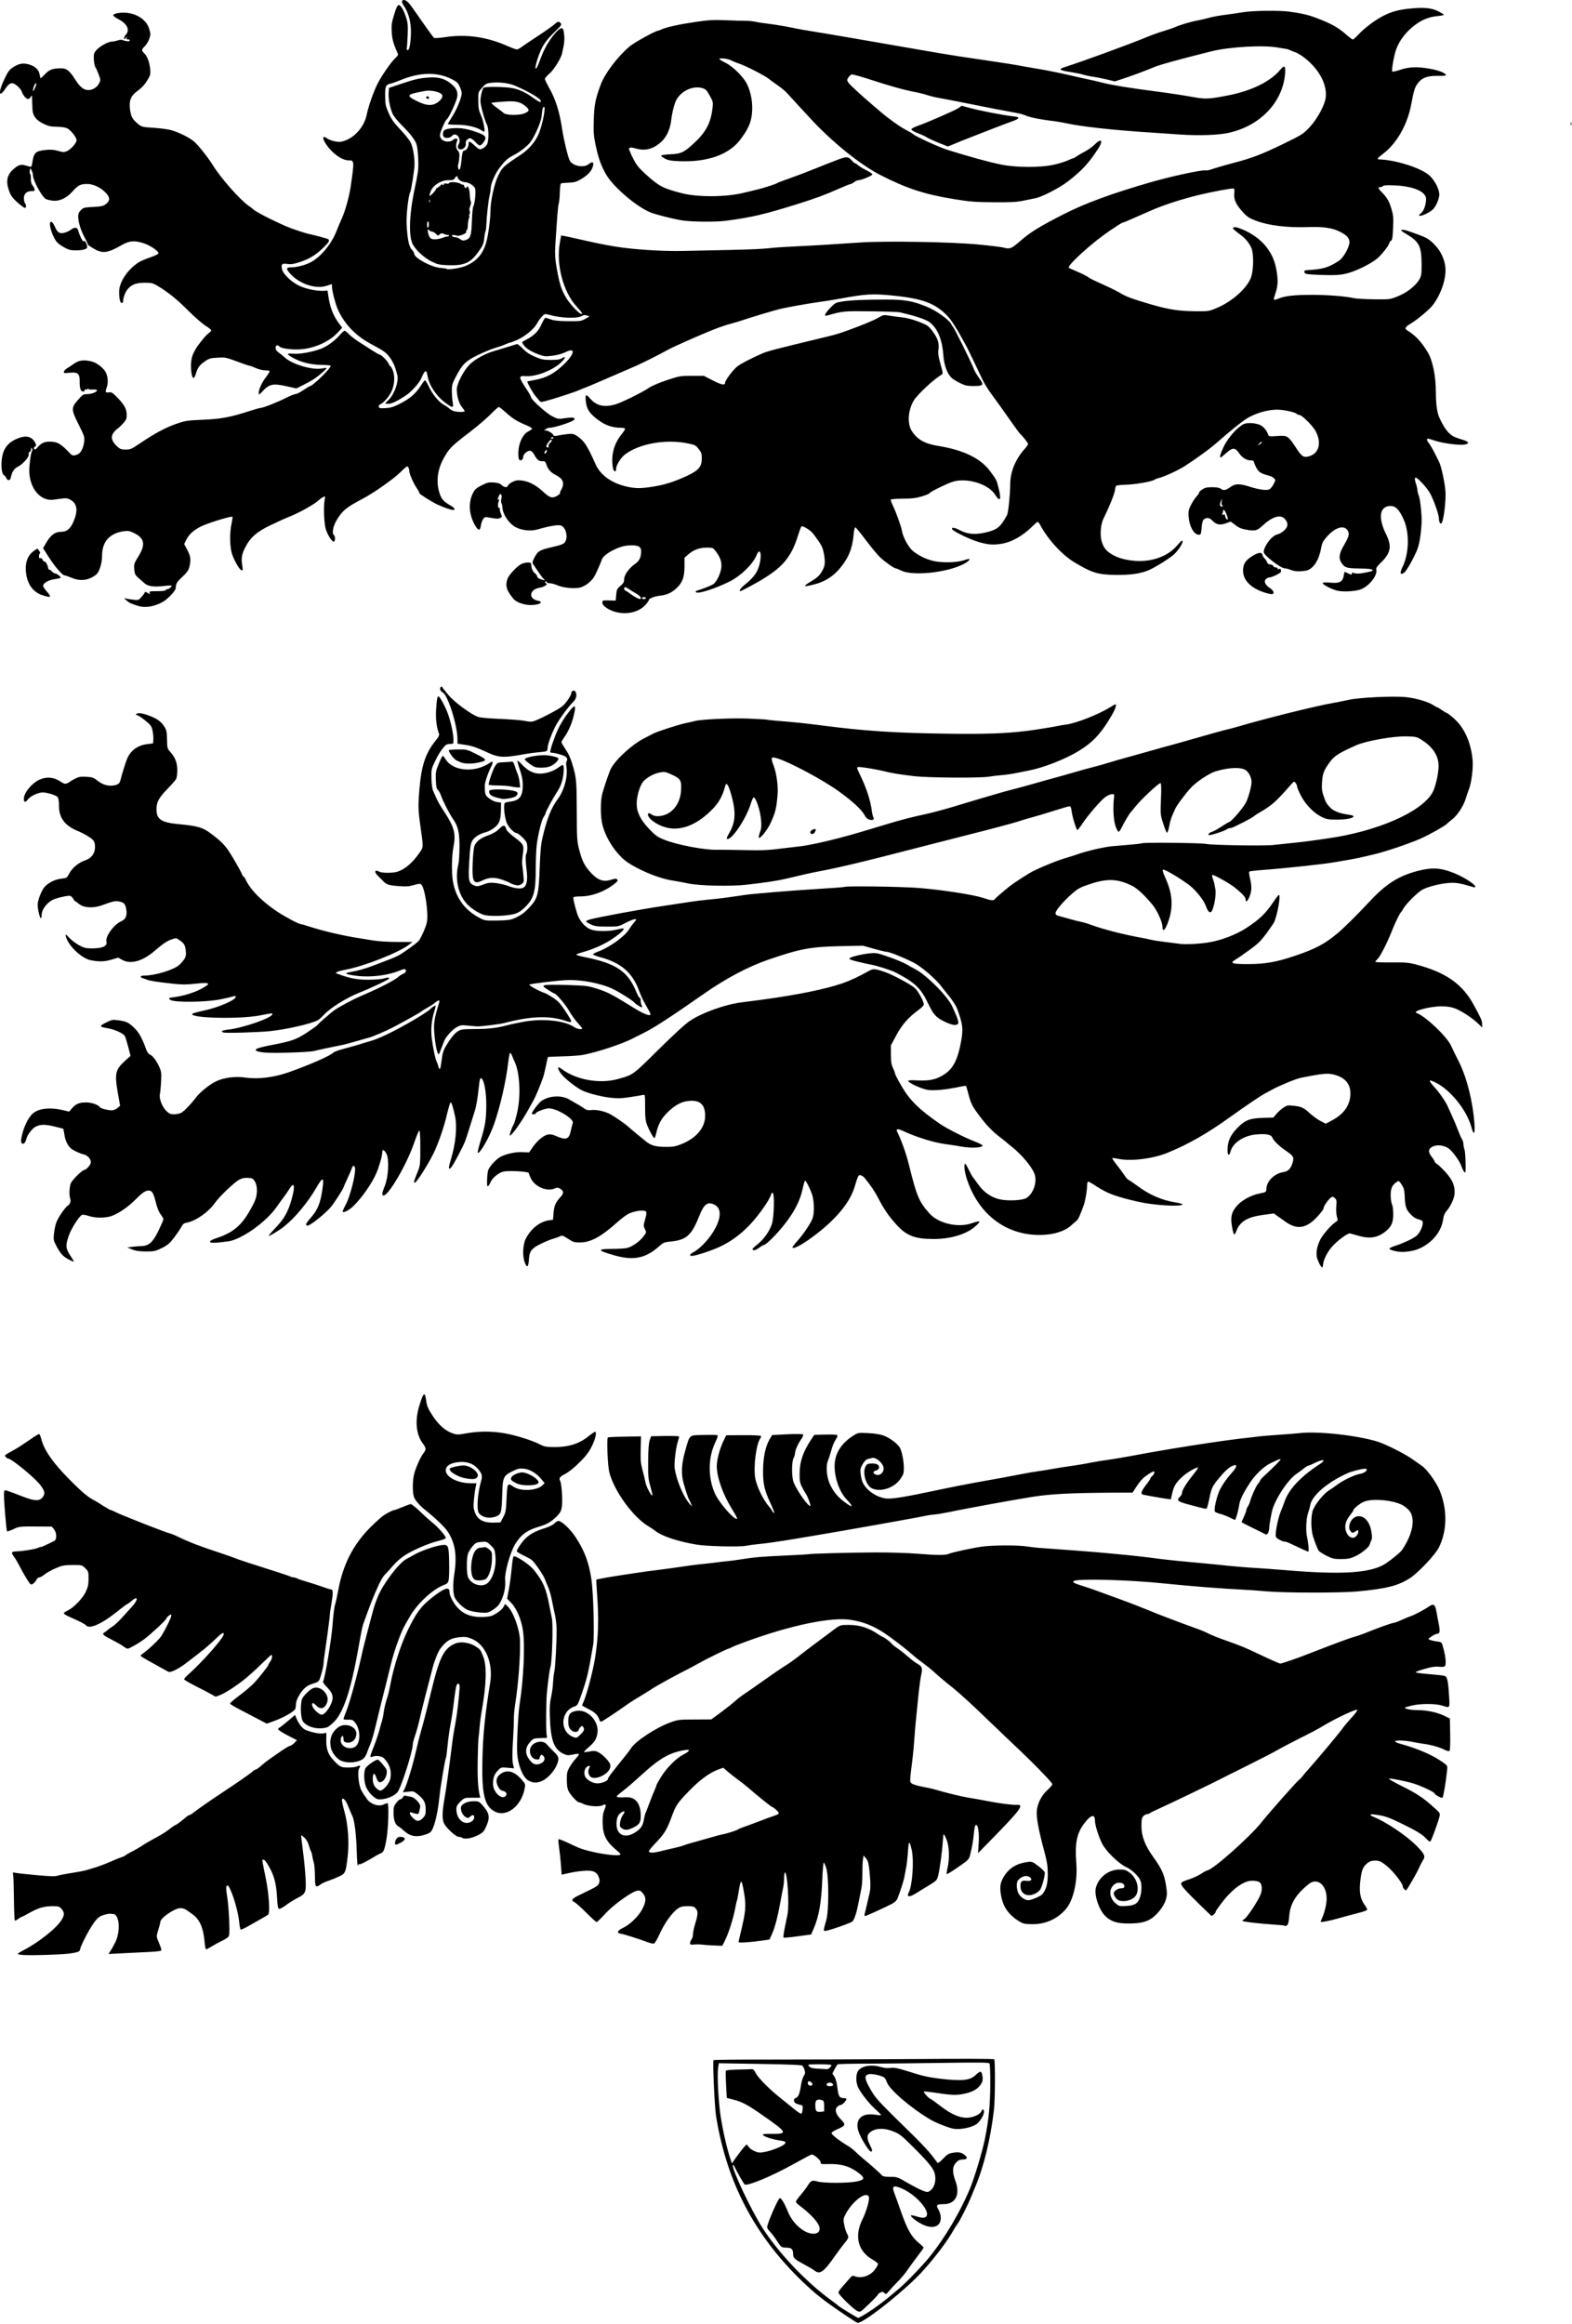
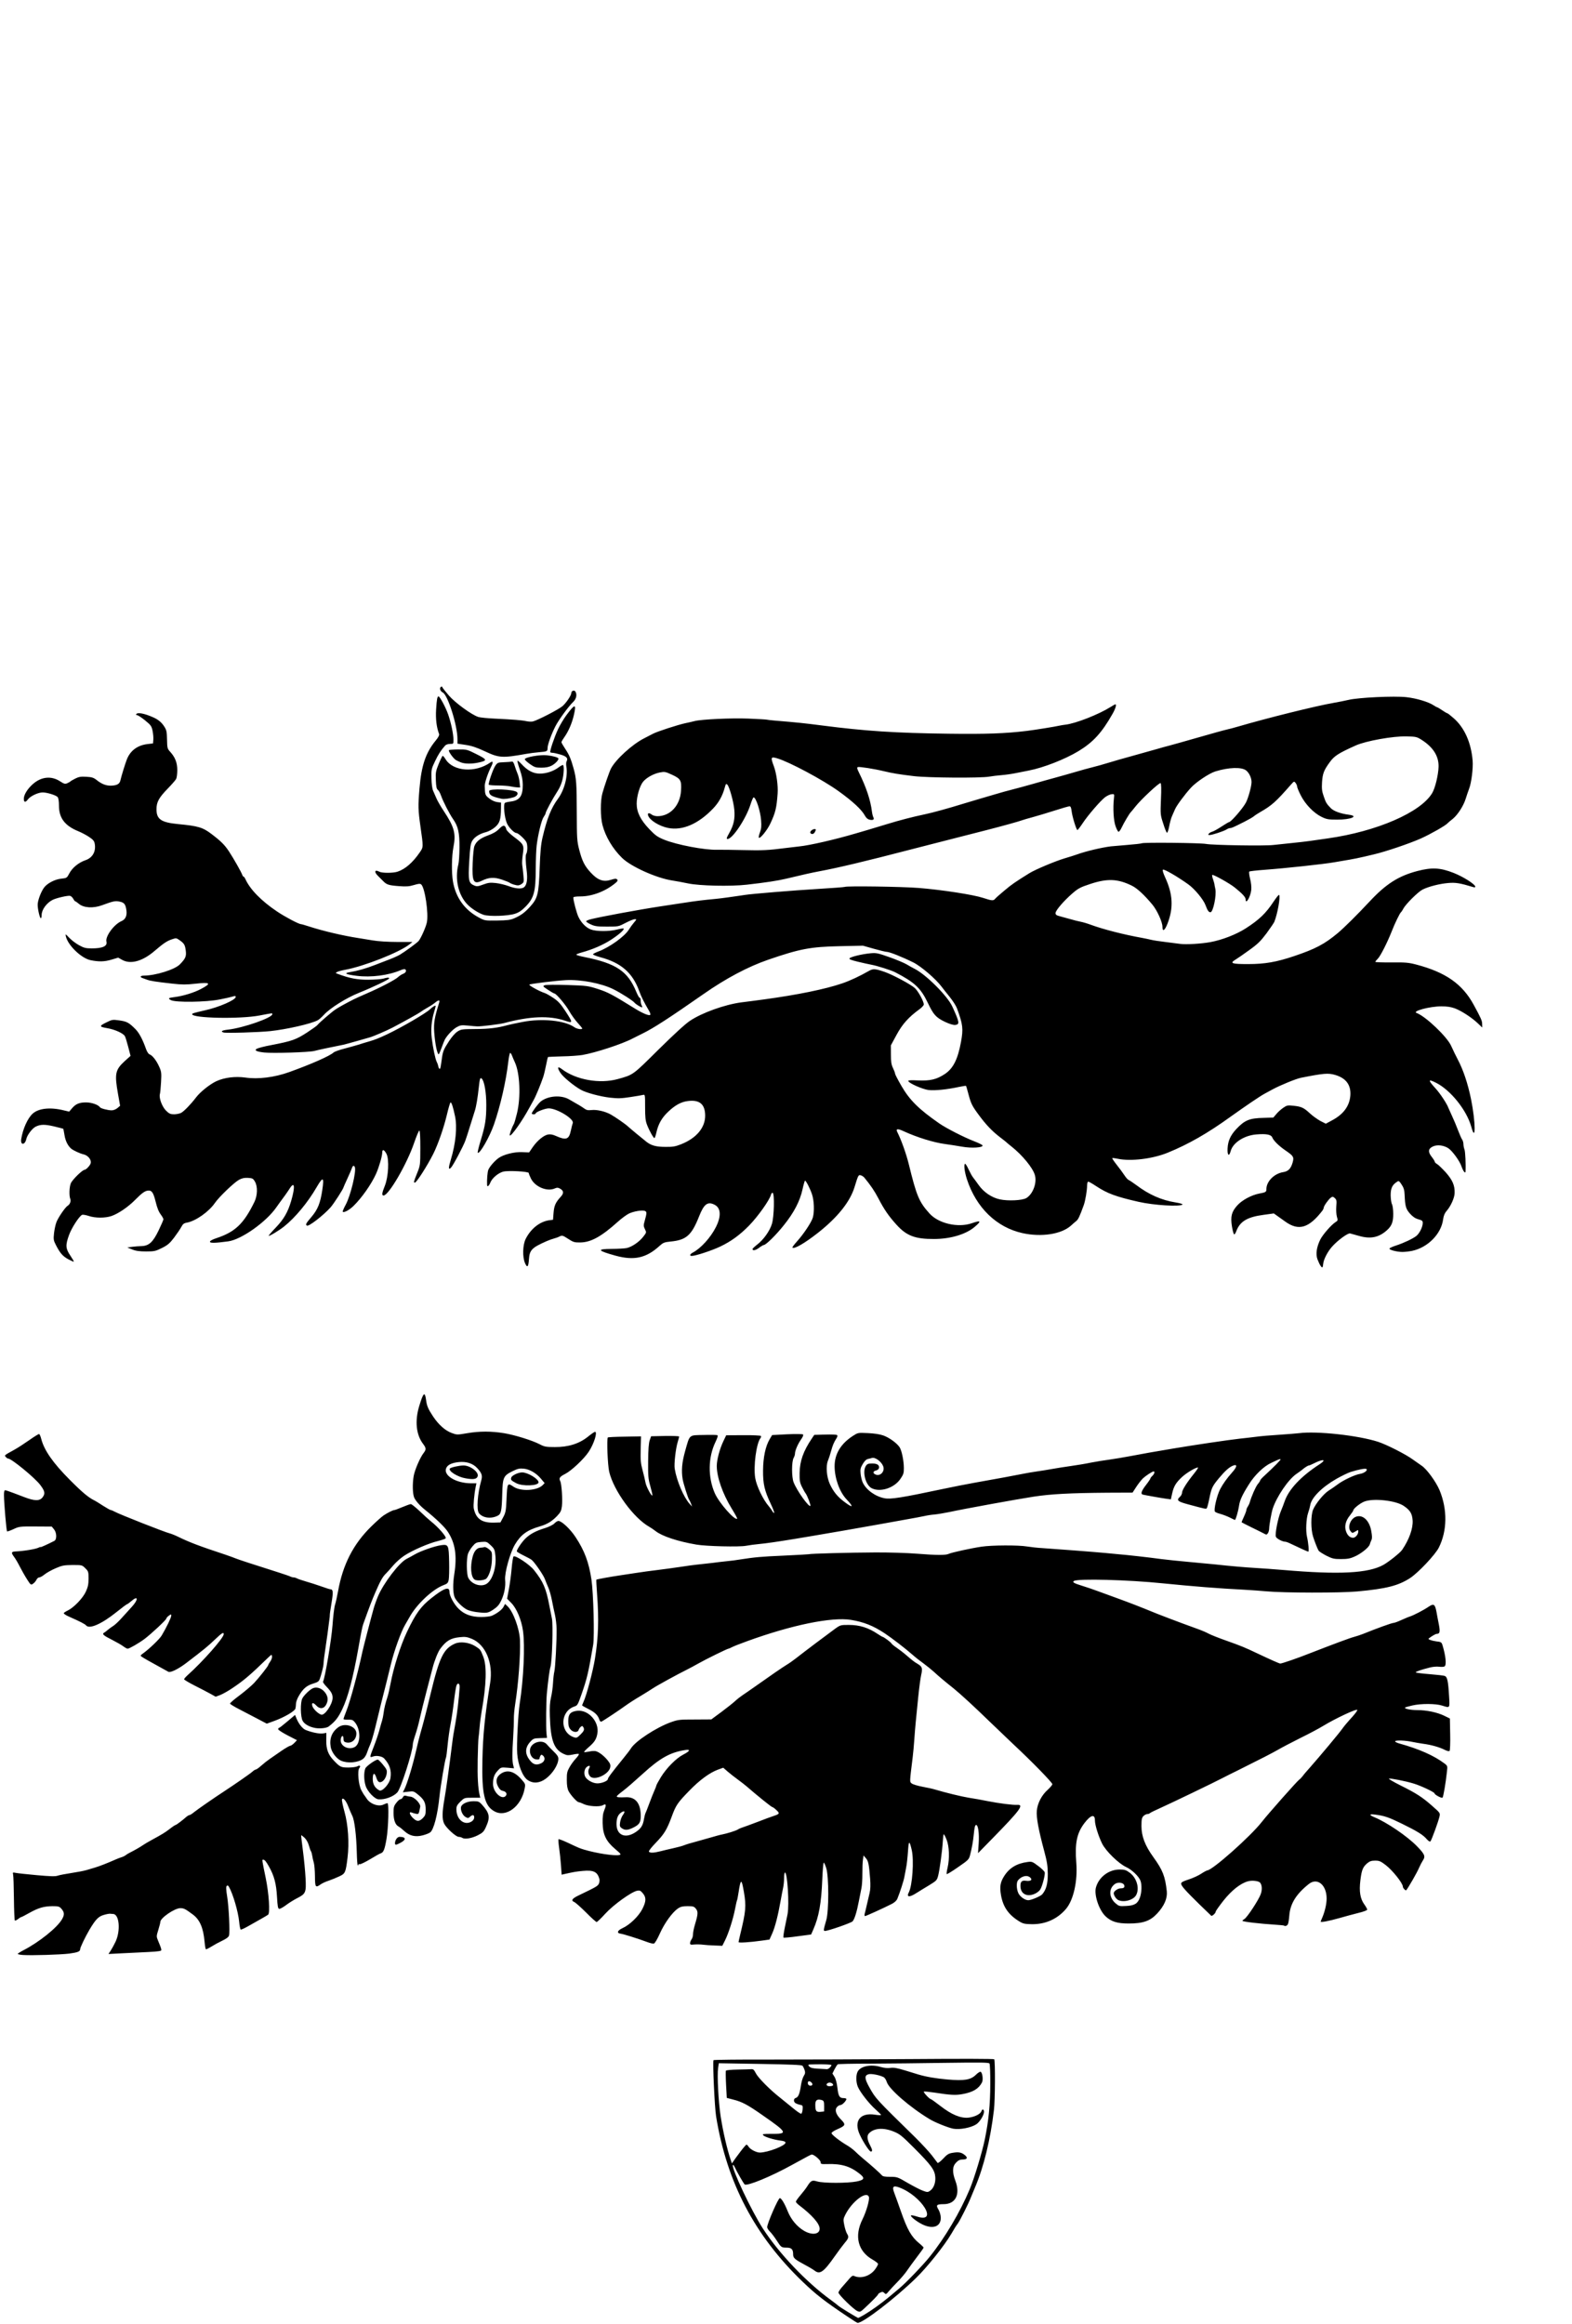
<svg xmlns="http://www.w3.org/2000/svg" version="1.0" viewBox="0 0 333.43 492.75">
  <g transform="scale(.21)">
    <path d="m855.37 2338.8c-22.42-15-31.52-22.1-44.5-34.6-48.54-46.5-76.7-100.2-87.59-167.1-1.48-9.1-3.6-54.8-2.63-56.8 0.22-0.4 26.35-0.7 58.06-0.6 31.71 0 95.3-0.2 141.31-0.5 51.99-0.4 83.88-0.3 84.18 0.2 1.1 1.8 0.9 41.7-0.3 51.2-3.5 29.8-10.31 57.6-19.01 78-1.76 4.2-3.72 8.9-4.36 10.5-2.21 5.8-10.86 23-13.01 26-2.33 3.2-2.96 4.2-6.44 10.2-7.28 12.4-24.7 34.2-36.2 45.3-21.09 20.5-53.46 45.3-58.71 45-0.44 0-5.3-3.1-10.8-6.8zm17.5-1.4c7.6-4.5 16.89-11.2 25.35-18.2 3.93-3.3 8.5-7.1 10.15-8.5 6.34-5.2 24.34-23.9 30.83-32.1 15.32-19.1 30.51-44.8 40.17-67.8 4.59-10.9 12.66-37.5 15.36-50.7 3.79-18.4 5.47-35.1 5.47-55.5 0.1-10.7-0.29-20.1-0.76-20.9-0.73-1.1-7.73-1.2-44.47-0.7-23.98 0.4-58.05 0.7-75.71 0.8-17.66 0-32.56 0.3-33.12 0.7-0.55 0.4-1.99 2.6-3.19 4.9l-2.18 4.4 2.09 3.3c1.29 2.1 2.41 6.3 2.94 11 0.97 8.6 2.1 10.5 6.19 10.5 1.58 0 2.88 0.4 2.88 0.9 0 1.8-4.21 6.1-5.92 6.1-0.98 0-2.56 0.9-3.52 2-2.61 2.9-1.15 7.5 3.95 12.6 5.15 5.2 4.78 6.2-3.76 9.9-3.17 1.4-5.75 3.1-5.75 3.9 0 1.5 8.19 7.9 15.68 12.3 2.65 1.5 6.17 4.2 7.82 5.8 1.65 1.7 5.44 5.1 8.43 7.6 7.66 6.3 17.33 14.9 18.86 16.8 0.97 1.2 3.07 1.6 8.5 1.6 7.01 0 7.49 0.2 17.71 6.2 5.77 3.3 12.63 6.9 15.23 7.8 4.3 1.6 4.94 1.7 7.1 0.2 3.75-2.4 5.96-8.1 5.46-14.1-0.58-7.1-4.17-12-21.25-29.1-12.67-12.7-14.72-14.3-20.95-16.8-10.54-4.2-20-3.4-24.94 2.1-2.12 2.4-1.63 6.4 1.48 12.2 2.17 4.1 2.37 6 0.62 6-1.5 0-7.62-9.3-11.18-17-6.46-13.9 0.35-22.7 15.66-20.2 3.17 0.5 5.77 0.6 5.77 0.2s-2.5-2.9-5.55-5.6c-6.46-5.7-15.55-17.3-17.85-22.8-1.99-4.7-2.07-11.8-0.18-15.4 2.81-5.4 13.21-7.6 22.98-4.7 3.78 1.1 7.23 1.4 10.06 1 3.34-0.5 6.68 0.1 14.68 2.5 5.7 1.8 11.71 3.6 13.36 4.1 8.14 2.4 17.23 4 29.62 5.1 17.03 1.5 23.48 0.4 28.75-4.8 1.88-1.9 3.99-3.2 4.68-3 1.87 0.7 2.82 8.1 1.4 10.8-3.29 6.4-9.19 9.9-19.89 11.8-6.69 1.2-11.65 1-28.4-1.6-5.41-0.8-10.1-1.3-10.43-0.9-0.67 0.6 5.7 7.5 6.99 7.5 0.46 0 4.76 3.1 9.56 6.8 11.51 9 20.77 12.8 28.86 11.9 6.31-0.8 11.92-3.7 12.88-6.7 0.71-2.3 2.48-1.7 2.48 0.8 0 3.4-4.36 10.5-7.87 12.7-5.21 3.4-16.55 5.6-23.11 4.4-4.97-0.9-18.72-6.4-24.02-9.7-19.95-12-41.09-30.4-43.21-37.5-0.63-2.1-2-4.2-3.04-4.8-3.89-2.1-12.49-3.8-15.36-3-4.31 1.2-4.11 4.4 0.85 13.3 6.37 11.4 6.3 11.3 46.63 50.8 6.45 6.4 13.92 14.5 16.59 18 2.67 3.6 5.21 6.9 5.64 7.4 0.42 0.5 2.94-1.4 5.58-4.2 3.94-4.3 5.64-5.3 9.32-5.9 6.19-1.1 9.09-0.6 12.45 2.1 3.51 2.8 2.69 4.6-2.09 4.6-2.55 0-4.32 0.8-6.44 3-3.93 3.9-4.17 9.6-0.8 18.6 5.1 13.7 0.2 23.4-11.74 23.5-7.2 0-8.17 0.9-5.45 5.3 1.29 2.1 2.29 5.5 2.39 8.1 0.36 9.2-7.79 12.3-18.63 7-5.72-2.8-12.42-8.1-11.45-9 0.35-0.4 2.93 0.1 5.74 1 22.42 7.5 5.41-20.7-17.67-29.3-6.1-2.2-7.37-0.8-4.91 5.6 1.01 2.6 3.95 10.8 6.54 18.2 6.62 19 10.69 26.1 18.61 32.6 2.45 2 4.45 4 4.45 4.4s-3.04 4.7-6.75 9.5c-3.72 4.9-8.24 11.1-10.06 13.8-1.81 2.7-6.03 7.7-9.38 11.1-3.34 3.4-7.36 7.7-8.94 9.6-2.65 3.2-2.98 3.4-4.5 1.8-1.3-1.3-2.12-1.4-4.01-0.5-1.3 0.6-2.36 1.4-2.36 1.9 0 0.7-5.75 6.6-13.9 14.2-3.79 3.5-4.4 3.8-6.89 2.7-3.7-1.5-19.21-16.6-19.21-18.7 0-0.9 1.91-3.8 4.25-6.3 2.33-2.6 5.49-6.2 7-8 2.03-2.4 3.21-3.1 4.5-2.5 7.01 3.1 16.31 0.1 21.34-6.8 1.6-2.2 2.91-4.6 2.91-5.3s-2.42-2.6-5.37-4.3c-14.98-8.4-18.89-23.8-10.37-40.8 3.9-7.8 7.42-20.1 6.44-22.7-2.46-6.4-17.18 4.8-23.86 18.2-2.03 4.1-2.1 4.8-0.94 10.5 0.68 3.4 1.89 7.1 2.67 8.4 2.13 3.3 1.79 4.7-2.32 9.5-2.07 2.5-6.56 8.5-9.98 13.4-11.22 16-15.02 18.7-20.39 14.5-1.31-1-5.53-3.6-9.38-5.6-11.15-6-12.3-7.1-12.3-11.1 0-4.8-1.66-6.5-6.58-6.5-5.23 0-5.59-0.3-10.13-7.4-2.07-3.2-5.06-7.2-6.63-8.7-1.58-1.5-2.86-3.6-2.86-4.6 0-3.7 11.14-29.3 12.78-29.3 1.55 0 4.86 5.5 7.8 12.9 3.45 8.7 9.56 16 16.82 20.2 7.95 4.6 15.6 3.5 15.6-2.2 0-5.1-7.55-13.7-20.83-23.8-1.74-1.3-3.17-2.9-3.17-3.5 0-0.7 2.09-3.6 4.64-6.6 2.56-3 5.65-7 6.87-9 3.75-5.9 4.8-6.4 10.24-4.8 6.19 1.8 30.48 1.8 39.5 0 8.07-1.6 8.74-3.4 3-7.9-9.49-7.5-18.24-10.1-32.3-9.7-6.47 0.2-6.95 0-6.97-1.9-0.02-2.1-6.51-7.7-8.86-7.7-0.98 0-3.34 1.3-20.12 10.5-21.14 11.7-45.02 21.5-47.72 19.7-0.97-0.7-7.9-12.7-10.14-17.7-0.75-1.6-1.56-2.5-1.8-1.8-1.36 3.5 18.79 46.2 30.18 63.8 16.3 25.3 44.12 54.5 68.98 72.5 3.3 2.4 6.67 5 7.5 5.8 1.65 1.5 19.2 12.2 20 12.2 0.27 0 2.97-1.5 6-3.2zm-125.2-164.5c3.01-4 5.86-7.3 6.33-7.3s1.42 1 2.11 2.1c1.58 2.7 7.86 5.9 11.27 5.9 8.02 0 25.99-6.9 25.99-10 0-1-1.59-1.7-5-2.1-7-0.9-16.11-3.7-17.53-5.4-1.03-1.2 0.05-1.4 7.66-1.4 17.74 0.2 17.18-1.1-8.13-18.7-15.26-10.7-20.95-13.7-29.8-15.9l-6.51-1.7-0.71-13.3c-0.39-7.3-0.46-13.7-0.15-14.2s5.65-1 11.87-1.1c6.21-0.1 12.38-0.3 13.71-0.4 1.94-0.2 2.84 0.6 4.67 4.2 2.25 4.5 14.45 16.8 24.34 24.5 2.81 2.2 8.53 6.9 12.7 10.3 4.18 3.5 8.11 6.2 8.74 6 0.62-0.2 1.27-2.2 1.44-4.4 0.28-3.9 0.13-4.1-2.91-4.7-1.76-0.4-3.81-1.2-4.55-1.8-1.99-1.6-1.63-4.5 0.65-5.1 2.44-0.7 3.91-4.3 5.12-12.7 0.51-3.5 1.78-7.8 2.81-9.4 1.52-2.4 1.68-3.5 0.84-6.1-0.56-1.7-1.53-3.6-2.14-4.3-0.82-0.8-12.3-1.3-42.79-1.8l-41.67-0.7-0.73 4.8c-1.09 7.3 0.32 34.3 2.55 48.7 2.46 15.9 6.43 33 10.3 44.5l1.09 3.2 1.47-2.2c0.82-1.3 3.94-5.5 6.96-9.5zm84.74-45.5c0.06-5.8-0.32-6.5-3.66-7.1-3.82-0.7-5.29 0.7-5.27 5.1 0.04 6.3 0.85 7.4 5.13 7.1l3.76-0.4 0.04-4.7zm-12.51-24.2c-0.7-0.9-1.9-1.6-2.66-1.6-2.01 0-1.68 3.8 0.38 4.3 2.54 0.6 3.79-0.9 2.28-2.7zm21.4 2.6c0.9-1.5-2.19-3.4-4.38-2.7-3.18 1-2.55 3.5 0.89 3.5 1.62 0 3.19-0.4 3.49-0.8zm-2.93-18.2c1-1.1 1.63-2.1 1.41-2.4-0.62-0.5-7.42-0.9-16.32-0.7-7.78 0.1-7.88 0.2-6.13 2.1 1.37 1.5 3.38 2 8.9 2.3 3.93 0.2 7.85 0.4 8.73 0.5 0.88 0.2 2.41-0.7 3.41-1.8z" />
    <path d="m23.199 1974.1c-2.887-0.2-5.248-0.7-5.247-1.1s2.589-2.1 5.75-3.7c15.856-8.2 33.938-22.7 38.88-31.2 2.78-4.7 2.568-7.3-0.922-11.1-1.746-1.9-3.06-2.2-8.635-2.2-8.683 0.1-13.993 1.6-23.199 6.7-4.192 2.4-7.946 4.3-8.342 4.3-0.395 0-1.855 0.9-3.244 2s-2.845 1.8-3.235 1.5c-0.39-0.2-0.811-10.2-0.937-22.2-0.125-12-0.492-22.9-0.815-24.2-0.555-2.3-0.396-2.3 2.804-1.7 1.866 0.4 11.418 1.4 21.228 2.3 13.56 1.2 18.594 1.4 21 0.5 1.74-0.6 8.017-1.8 13.947-2.7s12.68-2.2 15-2.9 6.242-1.9 8.717-2.6c4.471-1.3 12.831-4.6 20.501-8 2.2-1 5.12-2.1 6.5-2.5 1.37-0.4 3.17-1.3 4-2 0.82-0.7 2.85-1.9 4.5-2.7 4.21-2.1 10.55-5.7 13.5-7.8 1.37-0.9 4.97-3.1 8-4.7 11.36-6.2 13.63-7.6 18.59-11.4 2.8-2.2 5.42-3.9 5.81-3.9 0.71 0 7.14-4.8 11-8.3 1.09-0.9 2.46-1.7 3.06-1.7s2.65-1.3 4.56-2.9c3.49-2.8 20.47-14.6 30.49-21.1 11.11-7.3 26.59-18 28.69-20 1.2-1.1 2.68-2 3.29-2s3.11-1.8 5.56-4 6.28-5.2 8.51-6.7c2.23-1.6 7.5-5.2 11.7-8.1 4.21-2.9 8.26-5.2 9.01-5.2 0.74 0 2.57-1.3 4.05-2.8l2.69-2.8-9.51-4.9c-5.22-2.7-9.5-5.5-9.5-6.2s0.38-1.3 0.85-1.3c0.46 0 4.3-3 8.53-6.6l7.68-6.5 1.57 3.8c2.23 5.4 6.13 10.2 9.22 11.4 6.18 2.5 13.9 4 17.24 3.5l3.58-0.6-0.08 7.7c-0.1 8.9 1.98 14.4 7.69 20.3 6.19 6.5 7.21 7 14.74 7 3.86 0 7.88-0.6 8.95-1.2 2.4-1.5 3.76-0.4 2.05 1.7-2.2 2.6-0.88 17.2 2.04 22.5 1.34 2.5 2.67 4.7 2.96 5s1.31 1.7 2.27 3.2c3.58 5.7 12.3 8.7 17.31 6.1 1.45-0.7 3.15-1.3 3.79-1.3 1.66 0 0.97 25-0.99 36.3-1.81 10.5-2.99 13.4-5.71 14.3-1.11 0.3-6.05 3.1-10.98 6.1-4.93 2.9-9.59 5.2-10.34 4.9s-1.37 0-1.37 0.6-0.29 0.8-0.64 0.5c-0.36-0.4-0.78-6.2-0.94-12.9-0.42-17.3-2.29-32.6-4.53-37-1.04-2.1-2.79-6.2-3.91-9.1-2.31-6.2-5.57-10-6.5-7.5-0.31 0.8 0.81 6.4 2.5 12.4 3.71 13.2 4.93 31.5 3.1 46.4-1.85 15.1-2.29 16.1-8.35 18.9-2.88 1.4-7.61 3.3-10.52 4.3-2.92 0.9-6.59 2.6-8.16 3.7-5.33 3.8-5.81 3.2-5.89-8.2-0.05-5.6-0.57-11.8-1.18-13.7-0.6-1.9-1.31-5.1-1.57-7-0.26-1.8-0.84-3.9-1.29-4.5-0.44-0.5-1.4-3.2-2.12-5.9-0.8-2.9-2.52-5.9-4.37-7.7-1.68-1.5-3.19-2.7-3.36-2.5-0.16 0.1 0.63 7.2 1.75 15.7 1.13 8.5 2.32 20.9 2.66 27.6 0.74 14.5 0.2 15.8-8.45 20.2-3.16 1.6-8.21 4.7-11.23 7-3.03 2.3-6.18 4-7 3.8-1.19-0.2-1.64-2.7-2.17-12.2-0.73-13.2-2.85-21.2-8.1-30.5-3.05-5.4-4.39-7-6.09-7-0.99 0-0.86 0.9 2.79 18.5 3.24 15.6 4.54 35.5 2.44 37.1-0.75 0.6-3.85 2.4-6.87 4.1-3.03 1.7-8.75 4.9-12.73 7.2-3.97 2.3-7.62 4-8.1 3.7s-1.18-3.8-1.55-7.8c-0.94-10.1-6.33-28.5-10.32-35.3-0.84-1.5-1.48-1.7-2.27-0.9-0.79 0.7-0.65 3.8 0.51 11 1.65 10.2 2.83 35.1 1.85 39-0.38 1.5-2.54 3.2-6.73 5.2-3.39 1.6-8.36 4.3-11.06 6-2.69 1.7-5.21 2.9-5.6 2.7-0.38-0.3-0.99-3.7-1.34-7.7-1.24-14-4.86-22.3-12-27.5-7.57-5.6-8.84-6.2-12.38-6.3-5.82 0-20.26 9.9-20.29 13.9-0.01 0.9-0.93 4.5-2.05 8.1-1.93 6.1-1.95 6.7-0.38 10.5 2.91 7 3.44 8.5 3.44 9.9 0 0.9-3.38 1.4-13.25 1.9-7.29 0.4-19.3 1-26.7 1.3l-13.45 0.7 2.25-3.4c1.24-1.9 3.43-5.9 4.86-8.9 5.27-11.1 3.89-27.8-2.32-28.1-1.32-0.1-2.95-0.2-3.64-0.3-0.69 0-3.4 0.5-6.02 1.3-5.24 1.5-8.114 4.5-14.213 14.7-4.3 7.3-9.518 18.1-9.518 19.9 0 2.3-2.4 3.2-11 4.4-9.084 1.1-38.061 2-46.75 1.4zm686.86-10.4c-2.41-0.3-6.35-0.4-8.75-0.2-3.74 0.4-4.36 0.2-4.33-1.4 0.02-1 0.69-2.7 1.5-3.8 0.81-1 1.47-3.3 1.47-5.1s0.85-6.1 1.9-9.6c3.24-10.8 3.39-13.2 1.04-16.2-1.86-2.3-2.76-2.6-8.37-2.6-4.87 0-7.03 0.5-9.64 2.2-5.79 4-13.6 14.7-18.35 25.3-2.63 5.9-5.15 10.1-6.1 10.3-0.89 0.2-3.95-0.5-6.8-1.6-9.04-3.4-24.09-8.1-26.67-8.4-4.37-0.5-3.5-3.2 1.79-5.6 7.27-3.3 16.18-11.9 19.97-19.2 3.99-7.8 4.13-11.8 0.56-16-2.26-2.7-3.13-3.1-5.74-2.6-5.91 1.2-24.09 14.3-32.19 23.2-4.17 4.6-8.11 8.4-8.75 8.4-0.63 0-5.43-4.3-10.65-9.6-5.23-5.2-10.51-9.9-11.75-10.5-3.84-1.5-2.52-3.6 4.5-6.9 17.52-8.4 19.04-9.3 20.16-11.7 0.63-1.4 0.88-3.5 0.56-4.7-2.05-7.3-5.79-9.2-16.81-8.2-6.56 0.6-9.35 1.1-18.25 3.1l-3.1 0.7-0.66-9.4c-0.36-5.1-1.2-13-1.85-17.5-0.66-4.6-0.92-8.5-0.59-8.9 0.33-0.3 4.58 1.3 9.45 3.6 11 5.2 12.02 5.6 16.34 6.9 12.75 3.8 31.09 6.6 35.69 5.4 1.97-0.4 1.51-1.1-4.28-6-9.21-7.8-12.44-14.5-12.68-26.1-0.14-6.7 0.28-9.8 1.77-13.4 2.19-5.3 1.74-6.6-1.66-4.7-3.36 1.8-14.39 1.1-19.23-1.2-2.19-1.1-4.46-1.9-5.05-1.9-1.58 0-8.01-7-10.13-11-1.34-2.6-1.86-5.7-1.89-11.5-0.03-7 0.32-8.6 2.84-13 1.58-2.8 4.48-6.7 6.43-8.7 1.96-2.1 3.25-4.1 2.88-4.5-0.37-0.3-3.07-0.1-5.99 0.6-4.44 0.9-5.89 0.9-8.76-0.4-10.33-4.5-13.76-13.6-14.54-38.4-0.28-9 0.05-14.2 1.2-19 0.88-3.6 1.79-10.2 2.02-14.6 0.24-4.4 0.84-9.6 1.34-11.5 0.99-3.9 2.43-31.2 2.27-43-0.06-4-0.79-10.3-1.62-14-0.83-3.6-2.24-10.3-3.14-15-0.89-4.6-2.54-10.5-3.66-12.9-1.12-2.5-2.66-6.3-3.42-8.4-1.38-3.9-10.44-17.1-13.38-19.4-0.83-0.7-4.54-2.7-8.24-4.5-3.69-1.8-6.73-3.7-6.75-4.1-0.05-1.8 5.07-9.4 8.68-12.9 4.68-4.6 10.63-7.8 19.9-10.6 4.09-1.3 8.08-3.3 9.42-4.7 1.28-1.4 3.09-2.5 4.02-2.5 3.28 0 11.94 8.1 17.33 16.3 9.05 13.7 13.44 25.4 16.06 42.9 1.99 13.3 3.17 57.6 1.74 65.9-5.06 29.2-6.11 33.7-11.89 50.3-3.55 10.2-4.01 11-7.13 12-14.1 4.8-14.99 25.2-1.34 30.7 3.47 1.3 3.96 1.2 7.72-2.6 3.59-3.6 4.08-5 2.53-7.5-0.74-1.1-1.19-1.2-2.45-0.1-0.84 0.7-1.81 2.1-2.14 3.2-0.93 2.9-5.85 2.5-8.4-0.8-1.54-1.9-2.07-4-2.07-8.3 0-7 2.23-9.5 9.15-10.3 11.4-1.2 22.38 11.3 20.26 23-1.04 5.8-2.86 8.6-8.61 13.6-2.91 2.5-5.05 4.8-4.76 5.1 0.28 0.2 2.51 0 4.95-0.5 2.45-0.6 5.53-0.8 6.86-0.4 3.26 0.8 8.55 4.9 12.17 9.5 2.39 3 2.85 4.4 2.35 6.9-1.23 6.1-12.78 12.4-18.73 10.1-2.93-1.1-4.32-5.9-2.63-9 1.47-2.8 0.74-3.5-1.88-1.9-2.64 1.7-3.65 6.2-2.17 9.8 1.47 3.5 7.72 7.1 12.46 7.1 4.55 0 10.58-2.5 10.58-4.3 0-1.3 3.89-6.5 15.83-21.2 3.12-3.8 6.48-8.2 7.47-9.8 4.54-7.4 25.55-21.1 40.2-26.4 7.56-2.7 8.91-2.8 24.5-2.8l16.5-0.1 9.91-7.3c5.45-4.1 11.75-9 14-11.1s5.73-4.8 7.73-6.1c2.01-1.3 7.41-5.1 12-8.3 16.36-11.6 28.42-19.9 32.74-22.5 2.41-1.4 6.69-4.5 9.5-6.7 6.27-5 32.18-24.5 39.37-29.7 5.05-3.6 5.57-3.7 13.5-3.7 11.08 0 19.93 2.8 29.43 9.2 2.3 1.5 4.42 2.8 4.71 2.8 1.07 0 8.14 5.2 8.9 6.5 0.43 0.8 2.9 2.9 5.5 4.6 2.59 1.8 6.32 4.6 8.28 6.3 7.43 6.4 9.31 7.9 12.6 9.8 4.85 2.9 5.37 4.4 3.8 11.3-0.75 3.3-2.1 13.4-3 22.5s-2.02 20.3-2.49 25-1.13 12.8-1.47 18c-0.35 5.2-1.07 13.1-1.61 17.5-3.21 26.2-3.16 24.8-0.97 26.6 1.12 0.9 6 2.4 10.86 3.3 4.85 0.9 10.38 2.1 12.27 2.7 11.4 3.4 26.65 7.1 34.44 8.4 4.95 0.7 13.5 2.3 19 3.4 11.65 2.3 25.75 4.1 29.95 3.8 7.3-0.5 2.9 5.4-24.8 33.7l-14.77 15.1 0.67-10c0.66-10-0.52-18.5-2.57-18.5-1.11 0-1.71 2.4-2.44 10-0.63 6.5-1.92 13.6-3.65 20.3-1.19 4.6-1.76 5.1-12.15 12.3-6 4.2-11.15 7.3-11.46 7s0.06-3.2 0.82-6.3c2.2-9.3 1.76-21.8-1.02-28.6-1.29-3.2-2.58-5.6-2.86-5.3-0.29 0.3-0.71 3.6-0.92 7.3-0.55 9.4-3.14 28.5-4.66 34.4-1.2 4.7-1.65 5.2-9.2 9.8-4.37 2.6-10.17 6.2-12.89 7.9-6.97 4.5-10.21 4.2-7.59-0.7 3.62-6.8 5.38-32.5 2.95-42.9-2.1-9.1-2.98-9.5-3.55-1.5-0.75 10.4-1.37 16-2.26 20.3-0.51 2.5-1.24 6.3-1.61 8.5-0.68 3.9-4.56 15.9-7.09 22-0.79 1.9-2.86 3.8-5.58 5.2-8.44 4.3-26.06 12.3-27.05 12.3-0.56 0-0.72-1-0.37-2.3 0.35-1.2 1.3-5.1 2.1-8.7 0.81-3.6 2.06-9 2.79-12 0.94-3.9 1.11-8.3 0.58-15-1.15-14.6-1.77-17.6-4.29-20.5l-2.32-2.7-0.63 4.3c-0.35 2.4-0.6 8.8-0.56 14.2s-0.39 11.9-0.95 14.5-1.74 8.5-2.62 13.2c-2.01 10.6-4.29 18-6.3 20.3-1.44 1.6-24.65 9.7-27.94 9.7-1.66 0-1.57-0.8 1.37-11 2.64-9.2 2.63-43.6-0.01-52.3-0.97-3.1-2.12-5.7-2.56-5.7s-1.12 7.7-1.5 17.2c-0.95 23.8-3.43 37.6-9.03 50.3l-2.23 5.1-13.64 1.8c-7.51 1.1-13.94 1.6-14.29 1.3-0.35-0.4 0.33-5.3 1.51-10.9 1.19-5.7 2.37-11.4 2.63-12.8 1.85-9.8-0.16-42-2.61-42-0.5 0-0.9 2.5-0.9 5.5 0 3.1-0.43 7.5-0.95 9.8s-1.66 8.2-2.54 13.2c-2.67 15.1-5.66 26.7-8.52 33.1l-2.74 6.1-7.87 1.1c-12.09 1.7-23.38 2.4-23.37 1.5 0.01-0.4 0.73-3.7 1.59-7.3 5.84-24.1 6.27-28.9 3.82-43.3-2.39-13.9-3.25-13.8-5.46 0.7-0.58 3.8-1.26 7.3-1.51 7.7s-1.14 4.3-1.97 8.7c-1.91 10-6.63 24.8-10.17 31.8l-2.71 5.4-7.55-0.3c-4.15-0.1-9.53-0.5-11.94-0.8zm-43.18-94.3c3.06-0.8 8.94-2.2 13.07-3.1 4.12-0.9 9.07-2.2 11-3 1.92-0.8 7.1-2.4 11.5-3.5 4.4-1.2 11.6-3.2 16-4.5s9.12-2.6 10.5-2.8c5.58-1.1 14.19-3.8 16.28-5.1 1.22-0.8 3.34-1.7 4.72-2.1 1.37-0.4 8.12-2.9 15-5.5 6.87-2.7 14.3-5.4 16.5-6.1 6.01-2 6.33-2.6 2.78-5.9-1.74-1.7-3.57-3-4.05-3-0.93 0-15.41-11.7-26.72-21.5-1.26-1.1-4.93-3.9-8.15-6.3-3.22-2.3-7.88-6-10.34-8.1l-4.48-3.9-5.52 2c-8.31 3.1-18.48 10.6-28.56 21-12.17 12.5-13.65 14.7-17.93 26.3-4.96 13.4-7.53 17.6-16.3 26.7-4.09 4.2-7.14 8.1-6.78 8.7 0.91 1.5 4.86 1.4 11.48-0.3zm-24.52-19.6c5.16-3.5 7.02-6.5 8.09-13 0.41-2.4 1.1-5.1 1.54-6 0.43-0.8 2.2-5.3 3.92-10 1.73-4.7 4.01-10.4 5.09-12.8 1.07-2.3 1.95-4.7 1.95-5.1 0-0.5 2.03-4.2 4.51-8.3 5.87-9.5 15.49-19.2 22.74-22.9 6.94-3.6 7.58-5.5 1.5-4.5-14.8 2.3-25.29 8.2-42.45 23.9-7.69 7-16.75 14.9-20.14 17.4s-6.16 4.9-6.16 5.4c0 1 2.41 1.2 9.23 0.9 9.95-0.4 15.24 6.5 14.96 19.7-0.13 5.9-1.49 7.9-7.19 10.8-5.76 2.9-8.66 3.1-11.89 0.8-2.05-1.4-2.27-2.2-1.74-6 0.33-2.4 1.58-5.7 2.79-7.3 2.67-3.6 1.84-4.9-1.67-2.6-3.29 2.2-4.78 5.8-4.75 11.8 0.05 11.4 9.25 15 19.67 7.8zm654.54 94.6c-0.3-0.2-4.3-0.6-9-0.9-14.7-0.9-33-3-33-3.9 0-0.4 0.9-1.2 1.9-1.8 2.8-1.4 14.7-19.7 16.6-25.2 1.6-4.6 1.3-9-0.6-11.5-1.5-1.8-8.2-2.6-12.4-1.4-7.5 2.1-16.3 9-24.6 19.4-4.3 5.5-7.9 10.5-7.9 11.2 0 1.6-3.8 5-4.6 4.1-0.4-0.3-5.7-5.5-11.8-11.4-14.3-14-18.6-18.8-18.5-21 0-1.3 2-2.4 7.7-4.2 4.3-1.4 9.9-4 12.6-5.8s5.4-3.2 6-3.3c5.3-0.2 43.9-34.5 55.1-48.9 6.4-8.2 35.9-41.5 37.9-42.8 0.7-0.4 2.2-2 3.4-3.5 1.1-1.6 4.4-5.4 7.2-8.5 9.9-11.2 29.8-35 32.8-39.3 1.7-2.4 5-6.4 7.3-8.9 5.3-5.7 7.9-9.1 7.9-10.1 0-1.8-21.9 8.4-34.7 16.2-3.7 2.3-14 7.8-22.8 12.1-8.8 4.4-18.9 9.7-22.5 11.8-6.3 3.6-15.6 8.4-40.5 20.8-6.6 3.2-13.3 6.6-15 7.5-8.3 4.4-52.4 25.6-62 29.9-6 2.7-11.4 5.3-11.9 5.8-0.5 0.6-1.8 1-2.8 1-0.9 0-2.7 0.9-3.8 2-1.6 1.7-2 3.3-2 10.1 0 10.3 3.6 19.7 11.9 31.2 9.6 13.3 12 19.4 13.7 34.7 0.7 7.1-2.5 14.6-9.7 22.4-7.1 7.6-14.2 10.1-28.9 10.1-11.5 0-17.6-1.9-23.3-7.3-6.6-6.3-11.7-21.6-9.7-29 2.9-10.6 13.1-18.3 24.1-18.2 4.7 0 6.4 0.5 9.9 3.1 7.1 5.1 10.3 15.7 6.7 22.6-2.6 5-12.2 7.8-18 5.2-2.2-1-4.7-4.7-4.7-7 0-2 4.2-4.9 7-4.9 3.3 0 4.4-1.1 3.5-3.4-1-2.4-6.1-3.1-9-1.2-6.7 4.4-6.6 13.6 0.2 19.6 3.5 3 4 3.2 10.8 2.8 8.6-0.4 11.8-2.4 14-8.7 1.8-5.2 2-12.8 0.5-16.8-1.6-4.4-8.9-11.3-14.5-13.8-7.5-3.5-20.3-15.9-24.2-23.6-3.7-7.5-7.3-18.8-7.3-23.5 0-6.7-4.2-5.6-10.5 2.6-7.8 10.2-9.9 20.3-8.3 40.5 1.4 18.2-2.8 37-10.2 46-8.6 10.3-20.8 15.9-34.7 15.7-7-0.1-8.9-0.5-12.5-2.7-11-6.7-16.6-14.6-18.7-26.8-1.4-8.4-0.7-12.9 3.2-19 5.2-8.3 12.8-12.9 23.6-14.3 4.4-0.6 5-0.4 10.8 4 3.4 2.5 6.3 5.4 6.6 6.4 0.6 2.3-2.5 14.4-4.6 17.5-0.8 1.3-3.1 3.1-5 4-7.9 3.8-14.6 0.6-14.9-7.1-0.2-5 1.3-6.5 5.8-5.8 4.1 0.5 6.3-0.7 4.6-2.7-2.9-3.6-9-2.5-12.9 2.2-1.7 2-1.6 8.4 0.2 12.6 1.5 3.7 6.7 7.5 10.2 7.5 2.9 0 12.6-4.1 14.1-6 4-4.7 5.6-10.5 5.6-20.5-0.1-8.3-0.7-12.3-3.7-23.5-5.6-20.8-8-33.6-7.4-40.3 0.7-7.7 4.9-15.8 11-21.2 2.6-2.4 4.7-4.9 4.7-5.7 0-1.6-20.7-22.9-39.4-40.3-7.6-7.2-18.4-17.5-23.96-22.9-15.2-14.8-29.36-27.8-36.38-33.5-9.05-7.2-14.79-12-20.08-16.9-2.55-2.3-7.29-6.1-10.55-8.5-3.25-2.3-8.2-6.2-11-8.7-6.79-6-20.67-16.7-28.08-21.6-11.47-7.6-21.17-11.4-34.03-13.5-19.42-3.1-59.95 5.2-104.97 21.6-6.6 2.4-13.35 5-15 5.9s-3.31 1.6-3.69 1.6c-1.13 0-22.74 10.6-30.31 14.9-3.85 2.2-8.96 4.9-11.35 6.1-9.35 4.6-30.85 16.4-34.65 19-2.2 1.5-8.05 5.1-13 8.1-4.95 2.9-11.48 7.1-14.5 9.3-6.57 4.8-22.86 15.6-24.59 16.3-0.68 0.2-1.55-0.6-1.95-1.9-1.42-4.6-4.51-7.6-10.94-10.8-3.59-1.8-6.52-3.5-6.52-3.7 0-0.3 0.65-1.9 1.45-3.7 3.1-6.7 9.46-30.8 11.54-43.6 3.43-21.2 4.03-39.4 2.13-65-0.59-7.9-0.92-14.5-0.74-14.7 0.38-0.4 14.1-2.9 23.62-4.3 3.57-0.6 11-1.7 16.5-2.5 5.5-0.9 15.4-2.2 22-3s16.5-2.2 22-3c5.5-0.9 15.85-2.3 23-3 7.15-0.8 14.8-1.6 17-2 2.2-0.3 6.25-0.7 9-1 2.75-0.2 7.92-0.9 11.5-1.5 15.32-2.4 21.8-3 44.91-4 13.42-0.6 24.67-1.3 25-1.4 1-0.6 41.25-1.7 67.09-1.8 13.47-0.1 32.6 0.5 42.5 1.3 20.17 1.6 28.73 1.6 31.87 0.1 2.71-1.3 22.73-5.7 32.97-7.2 10.51-1.6 37.51-1.7 46.11-0.2 3.9 0.6 10.6 1.4 15 1.6 8.5 0.5 56.9 4.2 64.5 5 2.5 0.3 7.7 0.8 11.5 1.1 9.9 0.8 32.1 3.3 44.5 5 5.8 0.7 18.4 2.1 28 2.9 9.7 0.9 21.6 2 26.5 2.5 15.4 1.7 30.6 3 41 3.6 5.5 0.3 17.9 1.2 27.5 2 56.8 4.9 86.1 3.4 101.5-5.2 5.3-3 16.9-12.2 18.8-15.1 7.1-10.4 11.1-21.6 10.6-29.7-0.5-7-2.5-10.3-9-14.7-8.2-5.6-31.4-8-40.2-4.2-4.2 1.8-10.7 7-10.7 8.7 0 0.4-1.5 2.7-3.4 5.1-4.3 5.2-5.8 11-4 16 1.4 4.2 3.9 6.5 7.1 6.6 2.5 0 5.3-3.4 5.3-6.3 0-1.8-0.1-1.8-3 0-3.1 1.8-3.1 1.7-4.9-0.5-3.1-3.8-0.1-12.1 5.2-14.3 6.9-2.9 13.9 3.4 15.8 14.2 0.9 5.1 1 7.5 0.2 9.1-0.6 1.3-1.4 3.3-1.7 4.5-0.9 3.1-9 9.6-15.6 12.4-4.2 1.9-7.2 2.4-13.5 2.4-7.1 0-8.7-0.4-14.9-3.5-3.8-2-7.2-4.2-7.7-5-1.5-2.8-3.7-8.5-5.5-14-2.4-7.3-2.4-21.9 0-27.5 2.7-6.2 10.5-15.7 15.5-19 2.6-1.6 6.6-4.4 9-6.2 5.6-4.3 17.6-10 22.8-10.8 4.4-0.7 8.3-3.8 6.4-5-1.2-0.7-8.1 0.6-16 3.1-2.4 0.8-8.7 3.8-14 6.8-14.9 8.5-25.6 19.2-26.7 27-0.3 1.7-1.2 5.1-2.1 7.6-1.9 5.5-2.5 18-1.1 24 1.4 6.1 2.2 15 1.3 15-0.7 0-8.6-3.6-18-8.1-2.2-1.1-4.5-1.9-5.2-1.9-3 0-9.1-3.3-9.6-5.2-0.8-3.3 2.1-18.2 4.9-25.1 1.4-3.4 3.3-8.2 4.1-10.7 4.2-12.1 16.7-25.3 35.3-37.3 7.5-4.9 3.4-5.5-5.7-0.9-2.3 1.2-4.7 2.2-5.3 2.2s-3 1.4-5.2 3.1c-2.1 1.8-5.5 4.2-7.4 5.5-8 5.5-19.7 22.6-23.8 34.9-1.2 3.5-3.6 16.9-3.6 20 0 1.7-0.6 3.9-1.3 4.9-1.2 1.7-1.5 1.7-4.2 0.2-1.6-0.8-7.2-3.7-12.5-6.2-5.2-2.6-9.6-4.8-9.8-5-0.2-0.1 0.9-2.7 2.3-5.7s2.5-6.1 2.5-6.8c0-0.8 0.7-2.4 1.4-3.4 0.7-1.1 1.6-2.9 1.9-4 1.9-6.7 6.1-16.1 8.2-18.7 1.4-1.6 2.5-3.4 2.5-3.9 0-0.4 1.9-2.5 4.2-4.6 9.9-9.1 16.8-16.1 16.3-16.6-0.3-0.3-1.8 0.1-3.3 0.8-1.4 0.7-4.3 2-6.2 2.9-7.3 3.3-16.6 12.2-22.3 21.4-6.8 10.7-9.4 16.3-10.2 22.2-0.7 4.9-3.3 14-4.1 14-0.2 0-2.6-1.1-5.3-2.5-2.6-1.3-6.9-2.9-9.4-3.6-2.5-0.6-5-1.7-5.5-2.3-1.4-1.7 2-16.4 5.3-22.7 2.9-5.5 6.8-10.9 12.1-16.9 5.2-5.8 5.5-8.8 0.5-6.7-3.8 1.7-7.7 5.2-13.9 12.6-6.7 8.1-7.4 9.7-9.6 20.2-0.9 4.7-2.1 9.1-2.5 9.8-0.8 1.3-0.2 1.4-18.8-3.6-10.9-2.9-12.3-4.2-8.3-7.8 1.1-1 2-2.8 2-4 0-2.6 4.5-9.8 11.7-18.8 3-3.7 5-6.7 4.4-6.7-2.5 0-11.7 5.5-16.2 9.7-6.2 5.8-8.3 9.4-9.9 16.6l-1.3 5.9-4.6-0.6c-4.5-0.6-21.4-3.6-23.8-4.2-2.4-0.7-1.2-3.9 3.2-9.6 2.5-3.2 4.5-6.2 4.5-6.6 0-0.5 0.9-1.7 2-2.7 2-1.8 2.8-4.5 1.3-4.5-1.3 0-7.6 4.1-10.6 6.8-1.6 1.5-4.7 5.4-6.8 8.6l-3.9 6-25.2 0.1c-38.1 0.3-57.2 1.3-74.8 4-16.9 2.6-69.75 12.2-85.45 15.6-4.95 1-11.48 2.1-14.5 2.4-3.03 0.2-7.53 0.9-10 1.5-2.48 0.6-12.38 2.4-22 4.1-9.63 1.7-20.88 3.7-25 4.5-11.27 2.1-58.64 10.3-65.5 11.4-3.3 0.5-11.63 1.9-18.5 3.1-17.6 2.9-29.45 4.6-37 5.3-3.58 0.3-9.2 1.1-12.5 1.7-6.81 1.3-40.1 0.5-50-1.2-18.78-3.2-34.6-8.4-41.36-13.7-1.93-1.5-4.71-3.4-6.18-4.2-15.91-8.9-35.95-36.4-40.57-55.5-1.59-6.6-2.67-33.6-1.39-34.8 0.27-0.3 7.92-0.7 17-0.8l16.5-0.3-0.33 12.9c-0.28 10.9 0.01 14.3 1.82 21 1.19 4.4 2.56 10.2 3.04 12.8 0.83 4.6 6.97 15.6 6.97 12.5 0-0.8-1.01-5-2.24-9.4-1.95-6.9-2.21-10-2.07-24.9 0.12-11.8 0.6-18.2 1.59-21l1.42-4 14.15-0.3c7.78-0.1 14.15 0.1 14.15 0.6 0 0.4-0.62 2.8-1.39 5.3-2.08 6.6-3.87 22.4-3.09 27.1 2.03 12.5 9.15 29.1 15.28 35.8l2.29 2.5-1.1-3c-0.61-1.6-1.47-3.4-1.91-4-1.12-1.4-5.78-16.2-6.53-20.7-1.44-8.6-0.72-16.8 2.44-28.1 4.89-17.4 3.55-16.2 18.64-16.5 7.02-0.2 13.3-0.1 13.95 0.2 0.82 0.3 0.24 2.4-1.85 6.8-7.53 15.6-7.81 35.6-0.72 51.8 4.24 9.7 20.35 28 22.62 25.7 0.26-0.3-2.26-4.9-5.6-10.3-9.13-14.9-14.98-31.6-15.02-42.9-0.01-6.2 2.99-17.4 6.74-25.2l2.79-5.8 17.25-0.1c9.5-0.1 17.51 0.3 17.82 0.8s0.12 1.4-0.42 2.1c-4.21 5.2-7.32 28.6-5.35 40.4 1.37 8.2 8.07 22.1 13.83 28.6 1.19 1.4 2.67 3.4 3.28 4.6 0.62 1.1 1.53 2.1 2.02 2.1 0.5 0-1.06-4.2-3.46-9.3-6.35-13.4-7.87-20.1-7.76-33.7 0.11-13.2 2.43-24.2 6.54-31.3l2.63-4.4 15.16-0.8c8.74-0.4 15.54-0.3 16.06 0.2 0.54 0.6-0.25 2.5-1.93 4.9-3.19 4.4-6.21 11.4-6.21 14.4 0 1.1-0.6 3-1.33 4.3-2.12 3.5-2.16 19.4-0.05 24.7 3.32 8.5 15.36 25.3 16.92 23.8 0.65-0.7-3.21-10.7-4.91-12.8-0.67-0.8-2.31-3.8-3.66-6.5-2.06-4.2-2.42-6.4-2.31-13.7 0.17-12.2 3.74-22.3 12.34-35l2.49-3.7 11.01-0.3c6.05-0.2 11.44 0 11.97 0.5 0.62 0.4 0.46 1.6-0.42 3-2.75 4.3-4 7.3-5.61 13.2-0.89 3.3-2.32 7.7-3.17 9.7-2.29 5.5-1.31 16.7 2.09 23.9 3.58 7.5 7.61 12.5 14.46 17.6 8.86 6.7 9.85 5.5 2.25-2.5-7.05-7.5-11.99-21.2-12.05-33.3-0.05-12.4 6.11-22.7 18.35-30.7 5.11-3.3 5.16-3.4 15.13-2.9 6.41 0.3 12.06 1.1 15.72 2.4 5.92 2.1 13.69 7.7 16.45 11.9 2.14 3.3 4.25 13.5 4.29 20.9 0.04 5.2-0.39 6.6-3.57 11.2-6.29 9.1-20.23 13.6-28.88 9.3-6.22-3.2-9.75-16.7-5.9-22.6 1.35-2 2.42-2.4 6.38-2.4 5.07 0 7.42 1.6 6.84 4.6-0.19 1-1.43 2.1-2.76 2.4-3.17 0.7-3.71 2.6-1.15 3.9 4.89 2.7 10.26-2.8 8.14-8.2-1.82-4.7-8.11-9.3-11.3-8.3-0.69 0.2-2.48 0.7-3.97 1-1.85 0.4-3.57 2.1-5.39 5.2-2.29 3.9-2.59 5.3-2.11 9.9 0.3 2.9 1.28 6.9 2.18 8.8 3.52 7.4 12.62 14 21.98 15.8 6 1.2 17.22-0.5 58.55-9.3 10.17-2.2 24.8-5 32.5-6.4 16.75-2.9 44.25-8 50.45-9.3 2.5-0.5 8.1-1.5 12.5-2.1s11.6-1.8 16-2.6 12.8-2.1 18.5-2.9c5.8-0.8 14.8-2.3 20-3.4 5.3-1 13.6-2.4 18.5-3 5-0.7 14.7-2.3 21.5-3.6 6.9-1.3 15.5-2.9 19-3.5 3.6-0.6 14.4-2.4 24-4.1 20.8-3.5 54.9-8.6 67.5-10 5-0.5 12.4-1.4 16.5-1.9 4.2-0.6 14.5-1.5 23-2 8.6-0.6 17.5-1.3 20-1.6 17.9-2.4 59.9 2.2 80 8.7 8.6 2.8 28.1 12.7 35 17.8 3.1 2.2 7.2 5.1 9.1 6.4 5.3 3.6 14.4 16.2 18 24.7 8 19.4 7.8 40.9-0.8 58-3.6 7.1-20.7 25.3-29 30.7-11.9 7.7-24 10.8-53.3 13.5-17.5 1.6-74.2 1.5-91.5-0.1-6.6-0.6-16.5-1.3-22-1.6-27.3-1.4-50.9-3.3-83-6.5-35-3.6-85.6-4.9-89.7-2.4-1.9 1.2-0.1 2.3 8 4.8 4.8 1.5 12.3 4 16.7 5.7 4.4 1.6 13.4 4.9 20 7.3 12.8 4.7 19.4 7.2 39.5 15.4 6.9 2.7 18.4 7.1 25.5 9.7 7.2 2.6 15.1 5.5 17.5 6.4 2.5 0.9 6.6 2.7 9 4 2.5 1.3 10.6 4.5 18 7.1 14.1 5 18.8 6.9 30.5 12.5 14.4 6.8 22.7 10.5 23.7 10.5 1.7 0 17.7-5.5 30-10.4 23.9-9.3 40.5-15.5 44.8-16.6 2.5-0.7 6.6-2 9-3 13.3-5.4 28.8-11 30.4-11 1 0 4.6-1.3 8-2.9 3.4-1.5 7.3-3.2 8.7-3.6 3.8-1.2 14-6.5 18.8-9.8 5.3-3.6 6.6-2.8 8.1 5.3 0.5 3 1.6 8.7 2.4 12.7 1.4 7.3 0.9 9.3-2.1 9.3-1.2 0-5.3 2.4-8.2 4.7-1.1 0.8 2.7 2.2 7.6 2.9 4.8 0.5 5.4 0.9 6.3 3.7 3.3 10.8 4.3 20.3 2.1 21.6-0.7 0.5-3.2 0.6-5.6 0.3-2.5-0.3-6.6 0.1-9.2 0.8-8.7 2.2-14.3 4.1-14.3 4.9 0 0.4 6.2 1.2 13.8 1.8s14.5 1.4 15.5 1.8c2.6 1 3.5 5 4.4 20.7 0.7 12.2 1.1 11.8-7.2 9.2-6.4-2-21-2.1-29.8-0.1-3.8 0.9-7.1 1.8-7.4 2.1-1.2 1.2 5.3 2.6 12.2 2.6 9.5 0 20.4 2.3 27.5 5.8l5.5 2.7 0.3 15.9c0.2 8.8-0.1 16.3-0.6 16.8-0.5 0.6-2.6 0.1-5-1.1-5.2-2.7-13.9-5.1-21.7-6.1-3.3-0.5-8.2-1.3-11-1.9-6.7-1.5-16.9-1.9-17.3-0.6-0.2 0.5 1.8 1.6 4.5 2.3 19.8 5.5 34.8 12.2 45.2 20 3.3 2.5 3.3 2.6 2.6 8.6-1.2 11.3-3.6 25.1-4.4 26-0.9 0.9-8.1-3-8.1-4.3 0-1.2-13.7-7.7-21-9.9-8.1-2.5-23.5-5.5-25.1-5-0.6 0.2 4.6 3.3 11.6 6.8 16.1 8 22.3 12 32.3 20.9 7.9 6.9 8 7.1 7.2 10.6-1.1 5-8 23.8-9.1 25-0.6 0.6-1.9-0.1-3.7-2.1-3.8-4.5-9.7-8.1-25.2-15.7-13.3-6.5-17.6-8-27.2-9.2-5.9-0.8-6.1 0.4-0.5 2.7 12.6 5.2 33.2 19.2 43 29.3 7.8 8 8.7 10.2 6 14.2-1 1.5-2.9 5.1-4.1 7.9-1.6 4-10.9 20.2-12.8 22.3-0.6 0.7-3.4-2.2-3.4-3.6 0-3.4-10.1-16.2-17.3-21.8-5.1-3.9-6.5-4.5-10.7-4.5-3.7 0-5.5 0.6-7.9 2.6-4.5 3.8-5.7 6.7-7 17.3-1.4 11.3-0.2 18.6 4.1 24.5 1.6 2.2 2.8 4.5 2.8 5.1 0 0.7-4.1 2.2-9.2 3.4-5.1 1.3-13.7 3.6-19.2 5.2-10.3 2.9-18.6 4.5-18.6 3.5 0-0.3 0.7-2 1.5-3.8 2.8-6.5 4.5-14.2 4.5-19.5 0-13.9-9.5-21.6-18.1-14.6-12.8 10.2-18.7 19.9-19.6 31.8-0.3 3.8-0.9 7.8-1.4 8.7-0.8 1.6-2.9 2.4-3.9 1.4zm-897.95-83.1c0-3.2 2.35-6.5 4.58-6.5 6.43 0 7.06 2.7 1.32 5.8-4.8 2.6-5.9 2.7-5.9 0.7zm68-5.5c-0.83-0.5-2.48-1-3.67-1-2.79 0-12.61-9-14.71-13.4-2.14-4.5-2.04-11.4 0.35-25 1.63-9.2 4.72-31.3 7.61-54.6 1.05-8.4 1.54-11.5 3.48-22 1.69-9.1 3.52-24.7 4.23-35.9 0.25-4.1-1.88-5.3-3.22-1.8-0.52 1.4-1.64 8.5-2.5 15.8-0.86 7.4-2.43 17.9-3.49 23.4s-2.4 15.1-2.98 21.3-1.29 11.7-1.59 12.2c-0.91 1.4-5.54 29-6.54 38.9-1.91 19-5.91 34.3-9.57 36.7-1.25 0.9-4.63 2.2-7.51 2.9-7.29 1.9-13.22 0.5-18.41-4.3-2.19-2-4.88-4.2-5.98-4.7-3.18-1.7-4.93-6.5-4.97-13.6-0.03-5.7 0.35-7.1 2.77-10.2 1.54-2.1 3.44-3.7 4.22-3.7 0.77 0 1.9-0.9 2.51-2.1 0.81-1.5 1.65-1.8 3.28-1.3 1.2 0.4 3.09 0.7 4.19 0.8 3.91 0.2 10.6 7.1 9.96 10.3-1.49 7.6-1.44 7.5-4.26 7-1.48-0.3-3.49-0.9-4.45-1.3-2.86-1.1-2.1 2.1 1.33 5.5 3.84 3.8 6.27 3.9 10 0.2 2.53-2.6 2.92-3.7 2.92-8.6 0-7-1.58-10.1-7.51-15-4.46-3.6-4.86-3.8-10.1-3.1l-5.45 0.6 1.42-2.8c2.91-5.6 8.55-24.2 12.08-39.8 1.37-6 3.35-13.9 4.38-17.5 2.66-9.1 5.43-19.8 10.16-39.4 8.93-37 13.09-45.5 24.56-50.6 5.38-2.4 14.37-1.3 20.58 2.6 5.16 3.3 5.25 3.4 8.01 10.5 3.77 9.6 3.21 28.3-1.64 55.5-0.78 4.4-1.71 11.6-2.05 16-0.35 4.4-0.83 9.1-1.08 10.5s-0.62 11.2-0.84 21.9c-0.34 17.5 0.29 28.8 2.02 36.1l0.6 2.5h-8.02c-7.99 0-8.03 0-12.07 3.9-3.3 3.3-4.05 4.7-4.05 7.7 0 10.5 8.31 17 15.53 12.3 1.48-1 2.47-2.6 2.47-4 0-2.8-1.6-3.1-4.24-0.7-1.72 1.6-2.15 1.6-4.58 0.2-3.25-1.8-5.67-8.1-4.18-10.9 1.55-2.9 6.81-5 12.49-5 4.58 0 5.53 0.4 8.13 3.2 8.08 9 8.78 12.9 4.11 23.1-2.06 4.5-3.19 5.6-8.07 8.1-6.14 3.1-13.26 4.3-15.66 2.6zm32.55-26.7c-10.23-5.5-13.03-17.5-12.24-52.5 0.58-25.5 2.48-44.3 7.81-77.2 3.25-20.1-4.61-38.9-18.65-44.6-4.68-1.9-6.6-2.2-12.14-1.6-9.08 0.9-13.57 3.6-19.55 11.6-2.37 3.2-5.83 11.8-7.81 19.5-0.43 1.6-3.12 12-5.99 23s-6.04 23.8-7.05 28.5-2.98 11.8-4.38 15.9-2.55 8.4-2.55 9.6c0 7.2-12.14 44.9-15.69 48.7-4.1 4.3-12.58 7.4-18.92 6.9-3.88-0.2-11.09-7.7-12.97-13.4-1.86-5.6-2.03-13.7-0.37-17.8 0.96-2.3 10.2-8.9 12.57-8.9 0.56 0 2.95 2.3 5.29 5.2 3.89 4.8 4.21 5.6 3.63 9.3-0.76 4.7-4.13 8.7-7 8.3-1.42-0.2-2.45-1.6-3.4-4.6-1.8-5.7-3.65-4.9-3.6 1.6 0.04 5.2 2.23 8.9 6.67 11.3 2.89 1.5 10.36-6.7 11.21-12.5 1.17-7.7-0.72-13.6-6.39-19.8-2.04-2.2-7.9-3.2-11.29-1.9-3.54 1.3-3.51 1 0.9-10.2 2.01-5.1 4.49-12.4 5.52-16.2 1.02-3.9 2.3-8.4 2.83-10 0.53-1.7 1.2-5 1.5-7.5 0.58-4.8 1.88-10.1 3.98-16.5 0.73-2.2 2.07-8.1 2.99-13 3.04-16.4 10.14-38.8 16.66-52.5 8.82-18.6 14-25.7 24.81-34.2 12.6-10 18.07-11.9 18.07-6.3 0 4.2 4.55 12.6 9.26 17.2 5.78 5.7 12.91 8.3 22.93 8.3 4.24 0 8.97-0.6 10.51-1.2 5.44-2.4 10.45-6.2 11.94-9.1l1.52-2.9 2.46 2.3c5.78 5.4 12.17 22.8 12.61 34.4 0.57 15.2-1.58 43.9-4.83 64.4-0.82 5.2-1.43 11.9-1.35 15s-0.24 11.4-0.7 18.6c-1.03 15.8-1.02 24 0.05 28.1l0.81 3.2-6.61-0.6c-6.55-0.5-6.64-0.5-9.96 3.1-3.4 3.6-4.64 7.1-4.64 13.4 0 8.2 9.05 16.5 12.89 11.9 1.7-2 0.36-4.3-2.92-5-2.1-0.4-3.46-1.7-4.96-4.6-2.7-5.3-1.69-9.6 2.95-12.8 6.42-4.3 13.28-2.5 20.33 5.3 4.46 5 4.52 5.1 3.65 9.8-3.35 17.9-18.54 29.4-30.39 23zm33.41-31.7c-5.04-3.4-9.68-15.2-10.52-26.6-0.66-9 0.91-40.2 2.52-50.5 3.94-24.9 5.45-58.4 3.33-73.5-1.54-11-6.34-22.5-11.67-28l-4.4-4.5 1.8-9.5c0.99-5.2 2.25-14.6 2.79-20.9 0.54-6.2 1.4-11.7 1.9-12.2 1.62-1.6 16.32 8.1 20.75 13.8 9.41 11.9 12.09 18.2 15.51 36.1 1.13 5.9 2.26 11.6 2.51 12.7 1.35 5.9 0.21 43.8-1.48 49-0.88 2.7-2.36 13.6-3.65 27-0.7 7.2-0.94 34.2-0.35 39.8l0.5 4.8-6.83 0.2c-6.46 0.2-7 0.4-10.11 3.8-5.79 6.3-5.46 13.2 0.98 20.1 2.88 3.1 6.13 3.5 10.51 1.3 3.32-1.8 3.99-5.4 1.37-7.6-1.3-1.1-1.73-1-2.48 0.1-0.5 0.8-0.92 2.1-0.93 2.8-0.01 0.9-1.08 1.2-3.21 1-4.31-0.4-7.3-5.3-6.35-10.4 1.31-7 12.44-10.1 16.88-4.8 1.19 1.4 4.31 4.7 6.92 7.2 3.46 3.3 4.75 5.2 4.75 7.3 0 6-5.79 15.1-12.86 20.3-6.19 4.5-12.65 5-18.18 1.2zm-188.46-19.5c-4.72-2.1-9.56-8.6-10.45-13.9-1.44-8.6 1.3-15.4 8.04-20.1 6.79-4.6 17.91-0.6 17.91 6.5 0 6.3-4.8 10.4-10.5 9-1.99-0.5-2.5-1.3-2.5-3.7 0-4.2-2.4-3.3-2.82 1-0.62 6.3 7.55 10.7 13.96 7.5 6.24-3.2 6.51-17.4 0.48-24.9-2.09-2.6-2.97-2.9-7-2.8-2.54 0.1-4.62-0.2-4.62-0.7s1.33-4.2 2.96-8.3c3.73-9.3 11.71-38.8 16.03-59.2 0.91-4.3 8.66-34.1 11.41-43.9 0.91-3.3 2.91-8.9 4.44-12.5 5.6-13.3 21.49-34.1 28.93-37.8 2.05-1 5.75-3.1 8.23-4.5 5.81-3.4 20.08-8.4 26.57-9.3 7.41-1 7.75-0.3 8.13 17 0.17 7.8-0.04 15.9-0.46 18-0.67 3.2-1.35 3.9-5.35 5.4-11 4.2-26.99 19.2-34.12 32.1-1.37 2.5-3.45 6.1-4.61 8-4.04 6.8-11.14 26.5-14.23 39.5-1.7 7.1-3.98 16.4-5.05 20.5-2.33 8.9-6.76 26.7-10.92 44-1.66 6.9-3.86 14.3-4.89 16.5-1.02 2.2-2.51 6-3.29 8.4-0.79 2.5-2.55 5.3-3.93 6.3-5.23 4-15.91 4.8-22.35 1.9zm-26-33c-6.03-1.1-10.8-3.8-12.75-7.2-2.24-3.9-2.46-18.7-0.34-22.7 1.64-3.1 7.07-8.5 10.35-10.1 3.72-1.9 8.9-0.4 12.26 3.7 3.46 4.2 3.86 8.5 1.23 13.1-2.24 3.9-6.33 4.2-9.66 0.6-3.15-3.4-5-3.3-4.13 0.2 0.71 2.9 5.7 7.9 9 8.9 3.55 1.2 11.47-10.5 11.52-16.9 0.03-3.8-1.4-6.4-6.21-11.4-2.2-2.3-3.76-4.5-3.47-5 1.93-3.1 8.6-42.8 9.6-57.1 0.62-8.9 1.76-18.2 2.52-20.5s2.14-8.5 3.07-13.7c4.83-27 15.38-47.6 33.52-65.4 4.98-4.9 10.51-9.8 12.28-11 4.1-2.8 9.68-5.6 11.14-5.6 0.62 0 4.26-1.4 8.1-3 3.83-1.6 7.64-3 8.47-3 0.82 0 4.89 3.3 9.04 7.2 4.14 4 9.09 8.5 11 10 7.62 6 16.2 15.8 15.14 17.4-0.38 0.5-3.87 1.7-7.78 2.7-9.08 2.1-25.71 9.3-33.92 14.7-3.51 2.3-8.53 6.7-11.14 9.8-2.62 3.1-5.93 6.8-7.36 8.2-3.37 3.2-5.8 7.5-10.8 19.1-3.46 8-5.74 13.9-12.2 31.9-0.98 2.7-1.96 7.5-4.97 24.5-5.27 29.7-10.45 49.4-16.21 61.5-4.14 8.7-7.14 12.5-13.81 17.6-2.07 1.6-8.71 2.3-13.49 1.5zm-58.5-9.4c-5.23-2.7-13.51-7.1-18.42-9.6-4.9-2.5-9.05-5.1-9.21-5.6-0.16-0.6 4.14-4.3 9.57-8.3 5.42-4.1 12.04-9.7 14.71-12.5 5.31-5.7 14.35-17.2 14.35-18.2 0-0.4 0.93-2 2.07-3.6s1.92-3.9 1.75-5.1c-0.31-2.2-0.48-2.1-3.91 1.2-18.55 18-24.46 23-36.41 31-4.11 2.8-9.54 5.8-12.05 6.8l-4.58 1.7-5.19-2.9c-2.85-1.6-10.02-5.3-15.93-8.3s-10.75-5.9-10.75-6.4c0-0.6 1.62-2.4 3.6-4.2 15.3-13.7 36.4-37.6 36.4-41.3 0-2.5-1.63-1.5-9.13 5.6-6.67 6.4-10.64 9.7-29 23.7-7.95 6-15.79 9.8-17.79 8.6-0.87-0.5-5.18-2.9-9.58-5.3-8.7-4.7-15.14-8.4-17.5-10-1.27-0.9-1.13-1.3 0.96-2.8 6.39-4.5 17.24-14.8 19.45-18.6 4.82-8.1 9.59-18 9.59-19.9 0-1.7-0.09-1.7-2.47 0-1.36 1-2.48 2.3-2.5 2.9-0.03 1.3-15.15 15.4-22.03 20.6-5.62 4.2-15.32 9.8-17.03 9.8-0.7 0-2.68-1.1-4.39-2.4s-6.78-4.2-11.27-6.5c-8.65-4.3-10.45-5.9-8.2-7.2 0.76-0.4 2.49-1.7 3.84-2.9 1.35-1.1 3.83-3 5.5-4 1.68-1 5.6-4.7 8.72-8.2s7.73-8.6 10.24-11.3c6.72-7.4 6.13-11.6-0.76-5.5-1.88 1.6-3.74 3-4.15 3-0.4 0-5.29 3.6-10.87 8.1-14.93 12-27.291 17.4-30.61 13.4-1.204-1.4-5.809-3.8-17.344-8.9-3.202-1.4-5.546-3-5.207-3.6 0.338-0.5 2.182-1.7 4.097-2.6 6.002-2.9 15.1-12.3 18.136-18.9 2.213-4.8 2.774-7.5 2.784-13.2 0.013-6.9-0.162-7.5-3.258-10.5-3.258-3.3-3.313-3.3-13-3.3-8.622 0.1-10.558 0.5-17.018 3.3-4.009 1.7-8.949 4.5-10.977 6.1-2.029 1.7-4.496 3.1-5.483 3.1-0.986 0-2.303 1.1-2.926 2.5-0.623 1.3-2.155 3.1-3.405 3.9-2.201 1.5-2.396 1.3-6.212-4.7-2.168-3.4-5.414-9.2-7.214-12.7-1.801-3.6-4.336-7.9-5.634-9.6-3.254-4.3-2.976-5.4 1.39-5.6 8.022-0.3 20.653-2.4 23.403-3.9 1.016-0.5 1.847-0.8 1.847-0.5 0 0.5 8.176-3.3 14-6.3 2.565-1.4 2.393-8.2-0.29-11.5l-2.337-2.9-16.436-0.1c-15.951-0.1-16.61 0-22.31 2.7-3.231 1.5-6.138 2.5-6.46 2.2-0.657-0.7-3.01-28.1-3.105-36.3-0.042-3.5 0.34-5.2 1.188-5.2 0.688 0 4.85 1.4 9.25 3.1s8.9 3.4 10 3.8c10.347 4 15.541 4.1 18.428 0.4 3.014-3.8 2.586-6.3-2.178-12.6-5.338-7.2-29.148-26.7-32.504-26.7-0.55 0-1.597-0.7-2.326-1.6-1.488-1.8-2.008-1.4 8.808-7.4 3.443-1.9 10.201-6.3 15.016-9.7 4.816-3.4 9.206-6.1 9.756-6.1 0.55 0.1 1.552 2.3 2.226 5 2.954 11.5 11.878 24.3 29.042 41.5 12.857 12.9 18.93 17.9 25.232 20.9 0.825 0.4 4.511 2.7 8.201 5.1 3.68 2.3 7.15 4.3 7.72 4.3 0.56 0 2.49 0.8 4.3 1.8 4.48 2.5 50.1 20.5 55.38 21.8 1.59 0.4 5.37 1.9 8.4 3.4 11.47 5.6 21.45 9.4 47.5 18 4.95 1.7 9.9 3.5 11 4 1.8 0.8 16.92 5.8 43.5 14.2 5.22 1.7 10.28 3.4 11.24 3.9 0.95 0.5 2.42 0.9 3.26 0.9s2.31 0.4 3.26 0.9c0.96 0.6 5.11 2 9.24 3.2 4.12 1.2 11.13 3.4 15.57 5s8.55 2.9 9.13 2.9c2.84 0 3.08 2.7 1.21 13.8-1.04 6.2-1.82 11.6-1.73 12s-0.14 2.7-0.51 5.2-0.86 6.3-1.1 8.5c-0.23 2.2-1.17 8.9-2.08 15-1.73 11.4-2.67 18.9-2.71 21.5-0.03 1.8-2.23 10.4-3.72 14.5-0.93 2.6-2.04 3.3-6.89 4.8-6.38 1.9-10.23 5.2-14.54 12.8-1.45 2.5-2.64 5.9-2.64 7.5-0.01 1.6-0.26 3.8-0.56 4.9-0.72 2.6-10.96 8.6-20.93 12.3l-8 2.9-9.5-5zm221-107.7c-3.03-0.4-6.97-1.4-8.77-2.2-4.77-2.1-11.92-9.3-13.22-13.3-1.53-4.6-1.59-13.5-0.16-22.5 2.99-18.9 1.04-31.7-6.58-43.2-3.17-4.8-12.01-13.3-23.26-22.3-4.86-3.9-9.32-9-10.62-12.1-1.63-3.9-1.86-14-0.48-21.9 1.08-6.1 6.56-18.8 10.08-23.2 2.63-3.4 2.54-4.9-0.55-9-7.1-9.3-8.54-23.2-3.97-38.3 4.13-13.7 5.73-15.1 6.93-6.1 0.81 6.1 2 8.9 7.07 16.6 5.46 8.2 12.01 14.1 18.53 16.6 5.45 2 5.6 2.1 16 0.3 12.37-2.1 24.3-2.1 37.18 0 10.79 1.8 28.29 7.2 35.99 11.2 4.75 2.5 6.42 2.8 15.33 2.8 13.54 0.1 24.61-3.4 33.42-10.5 3.35-2.7 6.54-4.9 7.08-4.9 2.81 0-1.03 12.2-6.37 20.2-4.81 7.3-17.51 19.2-23.86 22.4-5.37 2.7-6.44 4.3-4.9 7.1 1.45 2.7 2.53 18.9 1.71 25.5-0.58 4.6-1.34 6.1-4.95 9.9-5.33 5.5-9.88 8.2-17.27 10.4-12.91 3.7-19.29 8.4-25.19 18.3-5 8.4-10.62 28.7-9.92 35.7 0.65 6.5-0.78 14.2-3.88 20.7-2.12 4.5-3.88 6.5-8.03 9.3-5.57 3.7-6.74 3.8-17.34 2.5zm11.24-29c5.59-4.4 9.27-16.7 8.21-27.5-0.64-6.5-0.98-7.3-4.73-10.9-3.88-3.7-4.26-3.8-9.56-3.4-4.95 0.4-5.88 0.9-8.83 4.4-1.82 2.1-3.86 5.5-4.54 7.4-1.76 5-1.61 20.8 0.23 24.4 3.42 6.9 13.77 9.9 19.22 5.6zm-12.84-3.8c-3.75-2.5-4.64-13.2-1.94-23.2 1.56-5.8 4.46-9 8.21-9 1.19 0 2.81-0.3 3.61-0.6 0.79-0.3 2.87 0.7 4.63 2.2 3.11 2.6 3.18 2.8 3.01 10.3-0.18 7.9-2.46 15.8-5.52 19.2-1.76 1.9-9.67 2.7-12 1.1zm28.88-62.9c2.46-4.6 2.85-6.6 3.32-17 0.81-18.1 0.77-18.1 7.35-13.7 7.33 4.8 23.56 3.9 29.16-1.7l2.03-2.1-3.43-4.1c-4.79-5.9-11.63-9.9-17.73-10.5-4.2-0.4-6.07 0-11.51 2.7-8.92 4.4-9.7 6.2-10.15 22.9-0.48 17.3-1.13 20.3-4.73 22-6.71 3.3-14.85 2.2-18.7-2.5-2.74-3.2-1.59-19.9 2.3-33.4 1.31-4.6 0.48-7.2-3.9-12-4.47-5-11.23-7.2-19.19-6.3-6.87 0.8-10.83 2.7-12.3 5.9-3.38 7.4 9.57 15.4 25.07 15.5h5.38l-0.67 3.2c-1.57 7.7-2.63 19.3-2.01 22.2 2.27 10.5 8.1 14.6 20.43 14.3l6.5-0.2 2.78-5.2zm13.2-34.4c-5.3-2.8-5.79-3.4-5.04-5.7 0.68-2.2 7.1-5.2 11-5.2 5.67 0 16.56 6.6 16.56 10 0 3.6-16.17 4.2-22.52 0.9zm-50.98-4.9c-8.1-1.3-17.7-7.3-16.09-9.9 0.72-1.1 9.39-3.1 13.78-3.1 6.83 0 15.66 6.7 14.33 10.9-0.92 2.9-4.21 3.5-12.02 2.1z" />
    <path d="m1333.7 1278c-0.9-1.3-2.2-4.3-3.1-6.6-1.8-5.2-0.8-12.1 2.9-19.7 2.6-5.1 11.1-14.9 15.5-17.7 2.3-1.4 2.4-1.8 1.3-5.4-0.6-2.2-0.9-6.7-0.6-10.4 0.5-5.7 0.3-6.7-1.5-8.4-1.8-1.6-2.3-1.7-4.1-0.4-2.3 1.7-7 8.3-7.1 10.1 0 0.6-0.6 1.9-1.2 2.8-13.7 17.8-24 20.9-37.4 11.4-2.7-1.9-6.4-4.5-8.3-5.9l-3.5-2.5-10.2 1.4c-16.8 2.2-24.2 6.7-27.9 17-0.6 1.6-1.5 2.9-2 2.7-0.5-0.1-1.5-3.7-2.2-8-1.6-10-0.4-14.7 5.3-21.1 4.9-5.5 14.5-10.6 22.4-12.1 6.5-1.2 7.1-1.6 7.1-4.5 0-7.7 7.9-15.7 17-17.1 5-0.8 7.6-3.4 9.4-9.4 1.7-5.8 1-6.9-6.7-12.2-6.8-4.6-12.5-10.1-13.8-13.5-1.1-2.8-5.9-3.8-15.7-3-12.5 0.9-24 8.3-26.3 16.9-1.6 6-3.5 4.2-3.1-2.8 0.4-7.6 2.9-13.1 8.7-19.4 8.6-9.1 13.3-11.1 27.8-11.4l9.7-0.3 2.9-3.4c1.6-2 4.7-4.8 7-6.4 3.8-2.6 4.5-2.8 10.7-2.1 7.8 0.8 10.3 2 16.5 7.8 2.6 2.4 7.2 5.7 10.2 7.4l5.7 2.9 6.5-3.5c11.4-6.1 17.5-14.4 18.3-25.1 0.7-10.6-4.4-17.5-15.5-20.7-6.9-2-11.6-1.6-34.3 2.9-5.1 1-21.1 7.6-28.7 11.7-1.7 0.9-5.3 2.9-8.1 4.4-4.7 2.5-19.5 12.6-34.2 23.1-23.4 16.9-42.7 27.9-63.5 36.4-15.3 6.3-37.5 9-50.6 6.2-2.8-0.6-5.3-0.9-5.6-0.6-0.2 0.2 1.8 3.3 4.6 6.8s6.3 8.3 7.8 10.6 3.4 4.4 4.3 4.7c0.8 0.3 4.2 2.6 7.5 5 12.8 9.7 25.5 15.3 39.8 17.6 4.3 0.7 7.4 1.6 7 2.1-2.4 2.4-28.9 0.8-44.3-2.7-22.9-5.2-31.6-8.4-42.7-15.7-3.9-2.6-7.6-4.7-8.2-4.7-0.7 0-1.1 1.6-1.2 3.7 0 5.2-1.8 15.7-3.4 20.1-4.3 11.8-5.6 14.5-7.7 16.1-1.3 1-3.7 3.1-5.3 4.6-9.7 8.6-29.7 11.7-48.8 7.5-26.3-5.8-46.79-25.7-56.18-54.4-2.5-7.7-3.39-15.6-1.74-15.6 0.46 0 2.05 2.6 3.55 5.9 1.5 3.2 3.49 6.8 4.43 7.9 0.93 1.2 3.49 4.6 5.67 7.7 5.08 7.2 13.27 12.7 21.37 14.4 8.2 1.8 22.7 1.1 26.7-1.3 6.7-4 11-15.5 8.6-23.4-2.1-7.2-12.7-20.1-23.6-28.7-2.8-2.2-5.3-4.3-5.5-4.6-0.3-0.3-3.2-2.6-6.5-5.1-7.5-5.8-13.56-12.1-20.75-21.8-6.99-9.4-8.19-11.8-10.73-21.5-1.13-4.3-2.22-8-2.43-8.2s-3.47 0.3-7.26 1.1c-12.15 2.6-24.11 3.8-30.51 3.1-6.18-0.8-19.81-6.8-20.57-9.1-0.24-0.8 2.81-1 10-0.6 12.32 0.5 18.63-1 26.83-6.4 8.53-5.6 13.18-14.8 16.43-32.4 2.46-13.4 1.95-17.7-4.05-34-0.91-2.5-4.21-7.6-7.33-11.5-3.12-3.8-6.85-8.56-8.3-10.5-5.8-7.77-20.79-20.58-28.57-24.41-11.43-5.64-23.95-10.61-26.68-10.61-1.12 0-6.99-1.4-13.05-3.12l-11.01-3.12-23.53 0.5c-29.47 0.63-40.16 2.65-72.03 13.61-20.53 7.06-42.9 18.91-65.51 34.75-34.59 24.1-50.38 34.4-61.69 39.9-4.02 2-8.43 4.2-9.8 4.9-10.52 5.6-37.46 14.4-50.81 16.7-3.68 0.6-12.91 1.3-20.51 1.4-7.6 0.2-14.02 0.5-14.27 0.7-0.25 0.3-1.12 4-1.95 8.3-0.82 4.3-2.12 9.6-2.88 11.9-2.64 7.7-7.43 19.3-9.65 23.2-1.22 2.1-3.19 5.7-4.37 7.9-7.08 13.1-18.18 28.8-19.69 27.9-0.71-0.4 1.83-7.7 4.07-11.6 0.53-0.9 1.97-5.8 3.21-11 3.93-16.3 2.91-40.4-2.18-51.3-1.03-2.2-2.33-5.3-2.9-6.8-0.56-1.5-1.41-2.7-1.87-2.7-0.47 0-1.36 4.4-1.98 9.7-2.2 19-7.88 43.8-14.31 62.4-4.39 12.7-14.59 30.5-16.43 28.7-0.34-0.3 0.94-5.7 2.85-12 4.75-15.5 5.73-21.7 5.77-36 0.04-12.9-2.02-24.7-4.68-26.9-1.53-1.3-1.96 0.1-2.91 9.1-1.09 10.3-2.65 19.5-3.99 23.5-0.74 2.2-2.79 8.7-4.55 14.5s-4.01 12.8-5 15.5c-1.99 5.6-12.35 25.2-14.53 27.4-2.64 2.8-2.69 0.1-0.17-8.1 4.94-16.2 6.58-32.9 4.27-43.8-1.99-9.4-3.47-14-4.5-14-0.44 0-2.04 5.3-3.55 11.7-3.13 13.4-9.13 30.7-13.95 40.3-6.35 12.5-16.91 29-18.6 29-1.41 0-1.22-0.8 2.28-9.5 3.19-7.9 3.21-8.2 3.25-25.5 0.02-11-0.35-17.5-0.97-17.6-0.55 0-2.92 5.6-5.26 12.4-7.27 21.4-25.76 53.2-30.91 53.2-1.98 0-1.63-2.6 1.33-9.9 3.59-8.9 4.5-26.6 1.65-32.1-2.38-4.5-4.31-5.1-4.31-1.3 0 3.5-3.33 14.9-6.2 21.3-4.76 10.6-14.52 24.5-22.97 32.7-4.24 4.1-9.52 6.9-10.7 5.7-0.33-0.3 1.04-3.6 3.03-7.2 4.8-8.9 10.8-33.5 9.18-37.8-0.81-2.1-2.11-1.7-2.92 0.8-0.39 1.3-2.45 6-4.57 10.6s-3.85 8.5-3.85 8.7c0 1.4-9.73 16.5-13.11 20.4-7 7.9-22.13 19.7-23.96 18.5-1.66-1-1.03-2.2 4.62-8.8 6.39-7.6 8.9-13.8 10.9-27.1 2.02-13.4 0.75-14-5.75-2.8-8.79 15.2-21.45 30.5-32.7 39.5-5.13 4.1-15.04 10.1-15.65 9.5-0.23-0.3 2.98-4 7.12-8.3 8.13-8.5 12.17-15.5 15.54-26.9 4.24-14.4 3.51-20.5-1.52-12.5-2.13 3.4-6.56 9.6-10.28 14.5-0.42 0.5-1.86 2.6-3.2 4.5-10.26 14.8-35.31 32.5-48.52 34.3-13.34 1.8-18.49 1.9-18.49 0.4 0-0.9 2.42-2.3 6.75-3.7 18.63-6.2 27.32-14.4 38.1-36.4 3.2-6.5 3.47-15.7 0.59-20.6-1.85-3.2-2.52-3.5-7-3.8-3.69-0.2-6.05 0.3-9.18 2-4.9 2.7-20.16 17.3-24.32 23.4-6.14 8.9-19.37 18.2-28.2 19.8-3 0.5-4.14 1.4-5.69 4.4-1.06 2-4.32 6.8-7.24 10.7-4.42 5.8-6.49 7.6-12.29 10.5-6.43 3.2-7.68 3.5-16 3.5-6.63 0-10.35-0.5-14.02-2l-5-2 5-0.7c2.75-0.3 6.92-0.7 9.27-0.7 7.53-0.2 11.61-3.9 17.31-15.7 2.7-5.6 4.92-10.7 4.92-11.4 0-0.6-1.06-2.6-2.34-4.3-2.57-3.5-3.83-6.6-5.72-14.2-2.01-8-3.6-10.5-6.72-10.5-3.5 0-6.56 2.1-13.76 9.4-7.11 7.2-16.99 13.9-23.84 16.3-6.46 2.2-16.553 2.2-23.216-0.1-2.802-0.9-5.727-1.4-6.5-1.1-2.855 1.2-10.658 13.2-13.242 20.4-3.715 10.3-3.517 13.6 1.262 20.7 2.16 3.2 3.765 6 3.568 6.2-0.198 0.2-2.694-0.9-5.547-2.4-5.644-3.1-8.268-6.1-12.452-14.2-2.482-4.8-2.661-5.9-2.007-12 0.395-3.7 1.497-8.8 2.45-11.3 1.782-4.7 8.982-15.2 11.407-16.6 2.198-1.3 3.472-4.6 2.599-6.8-1.326-3.3-1.044-12 0.51-15.8 1.547-3.7 11.807-13.7 14.037-13.7 0.732 0 2.527-1.4 3.988-3.2 1.977-2.3 2.501-3.8 2.047-5.7-0.735-3.1-3.818-5.9-7.403-6.7-3.212-0.7-10.073-3.9-12.16-5.6-3.457-2.9-5.923-7.8-6.881-13.8-0.558-3.5-1.142-6.4-1.298-6.4-0.156-0.1-4.361-1.2-9.344-2.4-9.382-2.2-13.851-2.1-18.699 0.4-3.381 1.8-8.377 8.4-9.239 12.4-1.389 6.3-6.139 6.4-5.128 0 1.65-10.3 6.405-20.9 11.508-25.6 5.964-5.5 17.944-6.8 31.781-3.3l5.163 1.2 2.706-3.2c3.861-4.6 7.503-6.1 14.388-6.1 5.587 0 12.411 2.4 14.082 5 0.73 1.1 7.98 3 11.69 3 1.9 0 4.28-1 5.87-2.3l2.68-2.3-2.12-12c-3.62-20.3-2.8-24.3 6.78-33.1l5.89-5.3-2.33-9c-1.28-4.9-2.78-9.8-3.34-10.8-1.59-3-10.21-6.9-18.04-8.2-8.237-1.4-8.219-2.2 0.15-6.2 4.78-2.4 5.85-2.5 11.57-1.7 8.31 1.1 10.29 2.2 17.13 9.1 3.63 3.7 7.21 10.5 10.54 20 0.97 2.7 2.44 4.9 3.55 5.3 2.78 0.9 6.96 6.2 9.72 12.5 2.22 4.9 2.38 6.3 1.87 15.5-0.31 5.5-0.84 11-1.18 12.1-1.11 3.9 2.23 12.8 6.28 16.8 3.12 3 4.44 3.6 8.06 3.6 2.38 0 5.54-0.7 7.03-1.4 2.99-1.6 9.88-8.7 15.12-15.6 4.2-5.6 14.15-13.5 20.69-16.5 8.18-3.7 18.93-5 29.15-3.6 12.95 1.9 29.47-0.2 44.24-5.5 22.25-8 40.85-16.2 44.87-19.8 0.96-0.9 6-2.7 11.19-4 5.19-1.4 11.46-3.1 13.94-3.9 2.47-0.8 7.2-2.3 10.5-3.2 6.49-1.9 10-3.3 18.5-7.3 14.9-7.1 38.75-21 43.23-25.2 2.79-2.7 5.77-4.4 5.76-3.3-0.01 0.4-0.7 3-1.54 5.8-2.68 8.8-3.49 17.7-2.42 26.6 1.18 9.8 3.62 21.4 5.08 24.1 0.57 1 1.21 2.8 1.43 4 0.45 2.3 1.22 3.4 1.96 2.6 0.28-0.3 0.93-3.9 1.45-8 1.18-9.3 1.76-10.8 7.53-19.7 2.81-4.3 6.2-8.2 8.57-9.7 3.67-2.3 4.77-2.4 18.18-2.5 13.29 0 22.57-1.2 32.27-3.9 2.2-0.6 9.17-2.1 15.5-3.3 19.66-3.8 42.63-1.4 52.11 5.4 2.55 1.8 7.89 2.6 7.89 1.2 0-0.3-2.14-3-4.75-5.8-2.61-2.9-6.33-8.1-8.25-11.5-3.43-6.3-13.33-18-15.13-18-0.49 0-3.41-1.7-6.47-3.72-5.3-3.51-5.46-3.74-3.24-4.6 1.33-0.51 11.16-0.61 22.83-0.23 19.71 0.65 20.89 0.81 31.12 4.11 10.19 3.34 14.16 5.44 37.89 20.14 7.34 4.5 13.58 7 14.7 5.9 0.42-0.4-0.08-2.2-1.11-3.9-5.35-9.2-7.92-14.3-10.04-20.2-6.66-18.35-18.26-28.46-39.05-34.06-4.4-1.18-7.84-2.56-7.63-3.06 0.2-0.49 2.68-1.76 5.5-2.8 11.09-4.12 26.48-15.15 30.71-22.03 1.33-2.16 3.7-5.43 5.27-7.25 2.72-3.16 2.75-3.32 0.72-3.32-1.17 0-5.35 1.69-9.28 3.75-7.07 3.71-7.3 3.75-18.73 3.75-9.79 0-12.29-0.34-16.31-2.19-2.61-1.21-4.75-2.61-4.75-3.12s1.91-1.43 4.25-2.04c9.54-2.49 49.43-9.87 70.75-13.09 3.57-0.54 13.7-2.08 22.5-3.42 14.64-2.23 19.04-2.77 34-4.21 2.75-0.27 7.92-0.91 11.5-1.43 3.57-0.52 8.3-1.19 10.5-1.49s5.35-0.76 7-1.03c6.93-1.11 48.9-4.55 73.44-6.02 14.55-0.87 26.8-1.8 27.22-2.06 1.78-1.1 57.75-0.3 74.84 1.07 23.25 1.86 55.17 6.8 65 10.05 8.84 2.93 10.34 3.03 12.14 0.82 0.7-0.91 5-4.7 9.5-8.42 7.2-6.09 10.7-8.46 25-17.36 6-3.72 26.3-12.24 35.7-15.02 4.5-1.32 10.2-3.12 12.7-4.02 8.5-3.1 24.6-6.91 34-8.08 1.3-0.17 8.7-0.81 16.4-1.41 7.6-0.6 14.3-1.36 14.8-1.69 1.7-1.01 59-0.43 64.8 0.66 6.8 1.29 59.2 2.12 68 1.07 3.5-0.43 11.9-1.31 18.5-1.95 6.6-0.65 14.9-1.61 18.5-2.13 3.5-0.52 11.6-1.68 18-2.57 49.6-7.03 94-26.32 105.5-45.84 3-5.1 6.1-18 6.4-26.37 0.3-10.72-5.3-19.76-17.1-27.3-4.8-3.06-5.7-3.27-15.2-3.51-13.7-0.35-41.1 4.56-51.4 9.19-17.8 8.01-21.7 10.58-26.4 17.13-5.8 8-7 11.26-7.6 19.9-0.4 6.65-0.1 9.24 1.7 14.31 2.2 6.53 2.9 7.61 7.3 12.1 2.9 2.91 9.9 5.44 18 6.48 10.7 1.38 2.1 5-11.7 4.97-8.9-0.02-10.7-0.33-15.8-2.81-7.9-3.86-16.4-12.66-21-21.75-2.1-4.08-3.7-8.12-3.7-8.98s-0.7-2.43-1.5-3.5c-1.5-1.88-1.6-1.83-4.6 1.56-15.4 17.55-19.4 21.16-31.4 28.01-2.4 1.38-5.2 3.23-6.2 4.11s-5.2 3.3-9.3 5.38c-11.6 5.83-13.1 6.5-14.7 6.5-0.8 0-2.4 0.64-3.6 1.42-2.8 1.77-14.4 5.58-17 5.58-1.6 0-1.8-0.28-0.8-1.4 0.6-0.77 2.2-1.67 3.5-1.99 1.3-0.33 5.4-2.62 9.2-5.1s7.2-4.51 7.6-4.51c2 0 14.3-14.21 17.2-19.91 2.4-4.7 5.6-16.34 5.6-20.54 0-4.35-2.5-9.5-5.6-11.84-4.7-3.5-17.4-3.07-30.9 1.06-6.2 1.86-19.7 10.9-24.8 16.56-6.1 6.68-14.4 17.88-16 21.67-0.8 1.93-2.2 5.11-3.1 7.07s-2.1 6.58-2.8 10.26c-0.7 3.67-1.7 6.54-2.2 6.37-0.6-0.17-2.3-4.34-3.8-9.26-2.9-8.76-2.9-9.26-2.3-24.56 0.5-10.55 0.3-15.84-0.4-16.28-1.2-0.78-19.9 16.6-25.5 23.82-2.2 2.79-4.3 5.31-4.6 5.58-1.2 1-6.9 10.61-9.1 15.29-1.2 2.64-2.7 4.63-3.3 4.43s-2-2.81-3-5.79c-2-5.5-2.7-18.35-1.6-27.93 0.5-4.47 0.4-4.5-2.4-4.19-1.6 0.17-4.5 1.52-6.5 3-4.8 3.7-17.2 18.03-22.7 26.33-2.5 3.77-4.9 6.85-5.3 6.84-1-0.04-5.2-13.45-5.8-18.97-0.5-3.7-1-5.01-2.2-5.01-0.9 0.01-7.7 1.96-15.1 4.35-7.5 2.38-17.4 5.36-22 6.62-4.7 1.25-9.4 2.62-10.5 3.05-3.4 1.28-19.2 5.67-35.54 9.87-41.57 10.67-50.96 13.07-56.5 14.44-3.3 0.81-13.09 3.32-21.75 5.58-45.22 11.75-71.55 18.02-91.25 21.72-7.83 1.47-16.43 3.39-33.5 7.49-8.58 2.05-20.76 3.9-40 6.07-16.19 1.83-47.41 1.15-59-1.28-5.23-1.1-12.43-2.43-16-2.97-16-2.4-41.81-14.01-50.83-22.87-9.44-9.27-16.62-21.35-19.72-33.19-2.12-8.11-2.18-24.39-0.11-31.88 2.06-7.48 7.15-22.17 8.69-25.11 4.91-9.34 21.64-24.57 33.6-30.57 3.08-1.55 7.01-3.58 8.74-4.52 4.11-2.23 25.5-9.2 33.13-10.78 3.3-0.69 7.35-1.61 9-2.06 6.66-1.79 37.19-3.21 54.27-2.52 9.59 0.39 17.96 0.87 18.59 1.07 0.62 0.2 4.51 0.65 8.64 0.99 22.01 1.82 29.17 2.57 47 4.87 44.05 5.69 74.1 7.65 128 8.34 38.11 0.49 57.34-0.2 79.04-2.83 8.2-1 28.5-4.27 33.2-5.35 1.2-0.29 3.8-0.71 5.8-0.94 10.4-1.2 33.6-10.3 45.7-17.92 2.3-1.47 4.5-2.67 4.7-2.67 1.5 0 0.2 4.44-2.8 9.65-10.8 19.08-19.6 28.67-34.4 37.65-13.7 8.27-35.5 16.79-50.2 19.6-3.6 0.69-9.7 1.89-13.5 2.68-3.9 0.78-10.2 1.67-14 1.97-3.9 0.3-9.5 0.98-12.54 1.51-8.89 1.56-61.66 1.2-76.04-0.52-14.95-1.79-21.75-2.91-30.15-4.95-9.62-2.34-24.92-4.76-26.43-4.18-1.05 0.4-0.82 1.56 1.03 5.3 7.47 15.08 11.77 28 13.22 39.72 0.27 2.16 0.91 4.72 1.43 5.69 1.22 2.28-0.26 3.21-3.88 2.42-1.74-0.38-3.41-1.81-4.53-3.89-3.35-6.22-12.2-14.47-26.74-24.93-15.93-11.46-49.62-29.48-62.02-33.16-6.39-1.9-6.75-1.07-3.38 7.87 2.65 7.05 4.42 19.69 3.86 27.57-1.06 14.81-2.21 19.5-7.45 30.6-3.08 6.53-10.24 15.37-11.47 14.17-0.41-0.4 0.06-2.82 1.04-5.38 1.39-3.65 1.65-6.3 1.18-12.27-0.76-9.55-5.2-23.12-7.58-23.12-0.46 0-1.88 3.26-3.14 7.25-4.52 14.25-18.14 34.75-23.09 34.75-1.48 0-1.21-0.96 1.74-6.18 4.42-7.82 5.83-14.34 5.02-23.28-0.72-8.07-4.95-23.3-7.05-25.4-1.23-1.22-1.58-0.83-2.58 2.87-2.25 8.39-5.99 15.14-11.7 21.14-14.87 15.62-30.93 22.6-45.47 19.74-9.05-1.78-18.83-7.88-20.27-12.64-0.81-2.65 0.91-2.97 3.89-0.72 1.07 0.81 3.54 1.47 5.51 1.47 12.91 0 22.88-10.73 23.84-25.66 0.67-10.39-0.32-12.16-9.06-16.19-6.82-3.13-7.54-3.26-12.5-2.27-6.24 1.26-13.21 5.12-16.69 9.25-3.38 4.02-6.54 14.76-6.54 22.23 0 8.63 3.87 16.41 12.84 25.8 5.96 6.24 8.19 7.82 14.84 10.54 12.77 5.22 41.2 10.62 53.8 10.21 3.31-0.1 15.02 0.04 26.02 0.31 19.29 0.49 25.81 0.17 43-2.08 4.4-0.58 10.63-1.31 13.84-1.64 10.38-1.04 35.99-6.92 56.66-13.01 2.47-0.73 7.87-2.31 12-3.51 4.12-1.19 13.12-3.91 20-6.03 12.13-3.75 26.21-7.39 38.5-9.96 7.51-1.57 23.65-6.02 38-10.47 6.05-1.87 13.7-4.16 17-5.08s10.27-2.97 15.54-4.55c5.2-1.58 13.1-3.77 17.5-4.86 4.4-1.1 13.6-3.6 20.5-5.57 6.8-1.97 17.2-4.86 23-6.43 5.7-1.57 15-4.18 20.5-5.81s13-3.72 16.8-4.63c3.8-0.92 11-2.94 16-4.49 5-1.56 16.1-4.74 24.7-7.07 8.5-2.34 19.3-5.36 24-6.73 4.6-1.36 10.2-2.91 12.4-3.43 2.1-0.53 15.4-4.26 29.5-8.3 14-4.04 27.1-7.66 29.1-8.05 1.9-0.39 7.1-1.76 11.5-3.05 29.1-8.53 78.6-20.83 96-23.83 4.9-0.85 11.9-2.24 15.5-3.09 10.1-2.4 46-4.09 58.3-2.74 10.3 1.12 22.7 4.87 27.8 8.37 1.5 1 3 1.82 3.3 1.82 0.4 0 2.7 1.35 5.1 3s4.7 3.01 5.1 3.01c0.5 0.01 3.4 2.3 6.6 5.1 10.9 9.56 17.6 24.72 19.1 42.89 0.6 7.29-1.2 22.2-3.5 28.06-1.1 2.99-2.7 7.63-3.5 10.3-2.3 7.38-8.1 16.33-13.2 20.45-2.6 2.03-4.9 3.97-5.1 4.31-1.8 2.23-17.2 10.99-26.9 15.35-11.6 5.18-36.1 13.45-47.6 16.1-0.6 0.12-4.9 1.14-9.5 2.25-4.7 1.12-11.5 2.5-15 3.07-3.6 0.57-10.6 1.76-15.5 2.65-10.4 1.85-49.3 6.04-70.5 7.61-8 0.58-14.9 1.38-15.3 1.78s-0.1 3.6 0.8 7.12c1 3.91 1.5 8.37 1.2 11.43-0.8 7.16-5.7 15.36-5.7 9.42 0-2.16-3.4-5.78-11-11.9-5-4.08-21.9-13.49-22.7-12.68-0.3 0.3 0 2.26 0.8 4.36 0.7 2.1 1.3 4.27 1.4 4.82 0 0.55 0.4 2.75 0.9 4.88 1.4 6.43-2.2 23.62-4.9 23.62-1.8 0-3-1.72-5-7.14-2.1-5.71-10.9-16.36-17.3-20.95-10.8-7.78-24.7-15.85-25.7-14.89-0.6 0.63 0.2 3.33 2.2 7.73 7.8 16.82 8.6 30.67 2.5 46.5-2.8 7.29-5.2 8.92-5.2 3.47 0-4.82-5.3-16.49-10-22.22-8.4-10.13-15.6-16.78-21.1-19.43-14.1-6.89-24.6-7.31-41.7-1.66-10 3.27-12.2 4.43-18.1 9.51-8.7 7.53-17.1 17.31-17.1 19.93 0 1.6 0.9 2.32 4.2 3.15 2.3 0.6 7.2 1.94 10.8 2.97 3.5 1.04 8.2 2.21 10.3 2.6 2.2 0.38 6.9 1.79 10.5 3.13 12.7 4.65 33.3 9.91 51.8 13.23 2.8 0.51 6.8 1.36 9 1.9 2.1 0.54 8.4 1.51 13.9 2.15s12.4 1.53 15.5 1.98c5.5 0.82 21.3-0.12 30.5-1.82 11.9-2.2 26-7.7 35.6-13.83 13.6-8.74 20.4-15.23 28.2-27.11 2.7-4.02 5.1-7.05 5.5-6.73 1.6 1.6-1.6 19.29-4.8 27.2-0.5 1.19-4.1 6.43-7.9 11.64-5.9 7.84-8.8 10.74-17.4 16.9-5.6 4.09-12 8.47-14.1 9.74-5.9 3.61-3.6 4.41 13.1 4.39 16.8-0.02 28.4-2.03 46.3-8.05 21.5-7.24 30.7-12.08 44.1-23.27 6.2-5.17 19.7-18.55 31.9-31.62 16.6-17.87 29.3-26 48.4-31.01 14.7-3.84 23.1-3.42 36.6 1.86 10 3.92 22 11.57 22 14.04 0 0.52-0.8 0.71-1.8 0.41-13.7-4.15-18-4.86-25.5-4.22-8.9 0.75-20 3.61-26 6.63-4.6 2.36-17.1 14.78-19.4 19.31-0.9 1.69-2 3.31-2.4 3.58-1.1 0.76-6.4 11.63-9.4 19.5-4.6 11.58-11.5 25.11-14.1 27.55-1.3 1.27-2.4 2.63-2.4 3.04s7.3 0.67 16.2 0.58c14.2-0.15 17.4 0.13 25.3 2.2 29.6 7.79 46.5 19.63 57.9 40.65 7.4 13.6 8.5 16 8.5 19.4l0.1 3.5-4.3-4.1c-6-5.8-16.6-12.7-23.2-15.2-4.1-1.5-7.9-2.1-13.8-2.1-11.8 0-29.9 4.9-25 6.7 8.9 3.2 30.5 23.7 34.8 33 2.9 6.3 4.3 9.2 6.7 13.8 5.6 10.6 10.1 24 13.4 39.8 4.8 23.6 5 45.5 0.3 28.2-4.7-16.8-20.9-37-35.7-44.4-8-4-8.1-2.7-0.7 5.4 4.6 4.9 11.9 15.9 13.3 20 0.2 0.5 1.8 4.1 3.6 8 1.8 3.8 4.6 10.4 6.1 14.5 1.6 4.1 3.4 8.4 4.2 9.5 0.7 1 1.3 3.1 1.3 4.6s0.5 4 1.1 5.6c0.8 2.2 1.4 15.1 1 22.2-0.2 2.4-2.5-0.7-4.1-5.4-1.8-5.4-9.2-15.5-13.2-18.2-4.7-3-10.8-3.8-15.2-2-5.2 2.2-5.7 5.5-1.7 10.6 1.7 2.1 3.1 4.4 3.1 4.9 0 0.6 1 1.7 2.3 2.4s5.2 4.5 8.8 8.4c6.9 7.8 9.3 13.3 9 21.1-0.2 4.9-3.9 13.1-8.1 17.9-1.9 2.1-3 4.8-3.5 8.4-1.9 14.8-15.4 28.5-31.3 31.9-3 0.6-7.3 1.1-9.8 1.1-5.5 0-13.6-2.1-13.1-3.4 0.1-0.6 3.2-2 6.7-3.1 7.9-2.6 16.8-6.8 20.5-9.7 3.1-2.5 6.4-9.1 6.4-12.9 0.1-2.3-0.6-2.8-4.5-3.9-3.2-0.9-5.6-2.6-8.4-5.7-4.2-4.8-4.9-7.4-5.4-19-0.2-4.8-0.9-7.1-3-10.3-2.6-3.9-2.9-4.1-4.9-2.7-4.7 3.1-6.2 6.5-6.2 13.5 0.1 3.7 0.6 7.7 1.3 8.9 0.7 1.3 1.3 5.6 1.3 9.6 0.1 8.3-1.5 12.5-6.5 16.9-8.2 7.3-16.5 8.9-28.1 5.6-3.9-1.1-7.9-2.2-9-2.5-2.3-0.5-12.7 7.1-18.3 13.5-4.3 4.8-8.4 12.7-8.8 17-0.4 4.4-1 4.8-2.8 2zm-803.36-2.4c-2.79-6.2-2.45-18.6 0.68-24.7 5.22-10.3 14.15-17.3 23.54-18.7l4-0.5 0.55-7c0.58-7.3 2.02-10.5 7.23-16.2 3.35-3.6 3.1-6.2-0.79-8.3-1.93-1.1-3.03-1.1-5.03-0.2-7.87 3.6-20.2-1.5-24.35-10.1-1.16-2.4-2.11-4.8-2.11-5.4 0-1.6-20.85-2.7-25.88-1.4-5 1.4-10.93 6.4-12.76 10.7-1.59 3.9-3.33 5.2-3.45 2.7-0.25-5.3 0.36-12.9 1.2-15.1 1.21-3.2 6.25-9 10.34-12 5-3.6 15.99-6.4 23.97-6l6.93 0.3 3.77-5.5c4.57-6.5 10.93-11.8 15.38-12.6 2.23-0.4 4.74 0 7.79 1.4 10.58 4.7 13.3 3.7 15.24-5.4 0.69-3.3 1.55-6.6 1.91-7.5 1.69-4.1-15.92-14.9-24.3-14.9-3.59 0-13.14 3.7-13.14 5.1 0 0.5-0.9 0.9-2 0.9s-1.99-0.4-1.97-0.8c0.07-1.5 6.55-10.1 9.15-12.2 7.38-5.7 20.19-6.7 28.32-2.2 9.89 5.6 12.69 7.3 15.5 9.3 2.28 1.7 3.8 2 7.5 1.6 5.4-0.6 13.88 1.4 19.52 4.6 4.41 2.5 14.42 9.4 16.87 11.7 2.38 2.2 15.52 13.1 19.15 15.9 4.87 3.7 9.72 5 19.2 5 7.18 0.1 9.94-0.4 15.5-2.6 15.55-6.1 24.51-16.8 24.44-29-0.06-11.5-5.65-16.2-17.42-14.7-6.83 0.8-13.03 4.2-20.02 10.9-6.34 6-9.9 12.3-11.78 20.7-0.71 3.2-1.62 5.8-2.03 5.8-1.03 0-5.2-7.5-7.51-13.5-1.54-4-1.92-7.6-1.91-17.8 0.02-12.4-0.05-12.8-2-12.3-1.11 0.3-6.92 1.3-12.93 2.2-9.18 1.4-12.44 1.5-20.5 0.6-10.14-1.2-23.95-4.9-29.35-7.9-7.06-3.9-17.88-12.8-20.7-17.1-3.6-5.4-3.01-7.2 1.31-3.9 14.31 10.9 38.21 15.2 56.66 10.1 15.75-4.4 14.79-3.7 41.09-29.8 15.29-15.1 27.14-26 31.73-29 12.08-8.1 34.79-16.3 51.68-18.6 4.4-0.5 14.75-1.9 23-3 33.81-4.6 61.78-10.31 79-16.18 8.08-2.76 17.78-7.29 27.38-12.79 3.84-2.2 6.43-2 15.62 1.2 8.06 2.8 26 12.37 30.32 16.17 3.42 3 9.18 13.5 9.18 16.7 0 0.9-2.09 3.2-4.64 5-10.81 7.9-16.98 14.8-22.89 25.7l-5.73 10.6 0.03 9.3c0.03 7.3 0.47 10.2 2.13 13.6 1.15 2.4 2.1 4.9 2.1 5.7 0 0.7 2.9 6.3 6.45 12.4 8.27 14.3 17.59 23.5 38.05 37.7 6.81 4.8 25.18 14.2 35.38 18.1 4.62 1.8 8.44 3.7 8.5 4.3 0.26 2.2-11.16 2.9-20.66 1.2-5.07-0.9-12.89-2.1-17.38-2.7-11.35-1.5-28.35-6.8-41.63-12.9-6.17-2.9-8.2-2.6-6.43 0.9 3.93 7.7 9.03 22 11.6 32.5 7.83 32 10.36 38 20.94 49.7 9.12 10.1 28.71 14.6 42.68 9.8 9.41-3.3 10-2.3 2.51 4-8.81 7.3-24.26 11.9-40.71 11.9-18.98 0.1-27.66-3.2-37.68-14.2-7.98-8.8-12.64-15.5-18.43-26.7-3.78-7.3-7.92-13.4-14.19-21-0.83-1-2.46-2.1-3.62-2.4-2.36-0.7-2.61-0.3-6.33 11.9-4.57 14.9-17.21 30.7-37.22 46.4-13.04 10.2-23.79 16.5-25.5 14.7-0.33-0.3 1.68-3 4.47-6.1 6.64-7.3 14.85-19.6 16.15-24.3 1.7-6.1 1.26-17.3-0.91-23.6-2.06-6-5.99-13.6-7-13.6-0.33 0-1.45 3.9-2.51 8.7-2.61 12-8.67 23.6-18.97 36.4-7.99 10-18.05 19.9-20.24 19.9-0.53 0-2.71 1.3-4.84 2.9-3.51 2.6-6.48 3.1-6.48 1.1 0-0.4 2.11-2.4 4.68-4.4 6.58-5.1 12.75-13.8 14.95-21 2.19-7.2 2.74-30.6 0.74-31.3-0.62-0.2-1.4 0.6-1.72 1.9-1.39 5.4-13.1 21.9-22.15 31.2-9.35 9.5-18.12 15.9-29 21.1-8.35 4-25.02 9.5-28.85 9.5-2.54 0-1.96-1.8 1.1-3.4 8.1-4.3 17.95-15.1 23.28-25.7 5.5-10.9 5.06-19.3-1.2-22.5-7.05-3.7-10.83-0.9-15.76 11.6-7.64 19.3-12.98 24-28.98 25.5-6.1 0.6-7.45 1.2-10.78 4.2-13.6 12.5-25.93 15.2-44.81 10-18.32-5.1-19.21-6.7-3.75-6.8 5.91 0 12.65-0.4 14.98-0.8 5.31-1.1 12.91-6.2 17.08-11.7 3.16-4.1 3.17-4.1 1.53-7.4-1.45-2.9-1.5-4-0.36-7.9 2.4-8.5 2.41-9.9 0.13-10.6-2.99-0.9-10.91 0.4-15.86 2.7-2.33 1.1-7.51 4.9-11.5 8.5-16.45 14.8-27.06 20.6-37.72 20.7-5.89 0.1-7.1-0.3-12.32-3.7-5.39-3.5-5.96-3.6-8.5-2.4-1.49 0.8-4.05 1.7-5.68 2.1s-5 1.6-7.5 2.7c-14.95 6.6-17.2 8.9-17.84 18.3-0.53 7.8-1.67 9-3.91 4zm-89.62-217.1c-0.84-3.7-1.81-11.1-2.15-16.3-0.61-9.4 0.27-14.6 5.02-29.8 0.91-2.9-0.6-2.9-4.21 0.1-1.55 1.3-5.07 3.6-7.82 5.1-2.75 1.6-5.68 3.4-6.5 4.1-1.45 1.2-16.17 9.4-28.5 15.9-6.37 3.3-19.66 9-23 9.9-1.1 0.3-6.95 2-13 3.7s-12.13 3.4-13.5 3.7c-16.13 3.2-24.4 5-29.5 6.3-5.06 1.4-41.96 2.5-50.58 1.6-7.56-0.8-10.28-2.1-7.92-3.6 1.45-0.9 7.32-2.5 15.5-4 20.59-4 24.48-5.4 35.71-12.7 5.34-3.5 10.07-6.9 10.5-7.6 1.01-1.6 13.84-12.7 17.79-15.4 2.86-2 10.96-6.5 18.5-10.3 1.92-1 8-3.7 13.5-6.1 13.73-5.92 28.49-13.64 31.5-16.45 1.37-1.29 3.74-2.81 5.25-3.38 2.7-1.02 3.65-3.41 1.82-4.55-0.52-0.31-2.43 0.07-4.25 0.85-12.44 5.34-30.04 7.62-44.63 5.78-11-1.39-13.38-2.63-7.04-3.67 7.82-1.28 16.19-3.66 25.35-7.21 4.95-1.92 11.92-4.61 15.5-5.97 3.57-1.37 8.07-3.43 10-4.57 5.08-3.03 17.29-11.97 18.75-13.73 2.36-2.85 7.14-13.58 8.28-18.55 2.02-8.84-1.91-35.46-5.7-38.61-1.07-0.89-2.77-0.74-7.32 0.64-4.78 1.44-7.7 1.66-15.01 1.11-10.44-0.79-12.55-1.46-16-5.05-1.38-1.44-3.74-3.8-5.25-5.25-4.24-4.07-3.4-6.8 1.32-4.27 2.77 1.48 13.85 1.47 18.35-0.01 7.79-2.58 15.35-9.11 22.43-19.41 3.79-5.5 3.77-5.04 0.78-26.12-2.39-16.88-2.49-20.74-1-38.5 1.95-23.33 6.33-36.22 16.42-48.44 2.55-3.09 3.81-5.47 3.42-6.47-2.59-6.71-3.64-15.29-3.05-24.84 0.64-10.19 1.2-13.28 2.43-13.22 1.36 0.06 7.3 11.16 9.72 18.16 2.99 8.63 5.3 19.61 5.38 25.56 0.05 4.2 0.01 4.25-3.45 4.25-2.08 0-4.13 0.71-5.04 1.75-4.37 4.98-6.77 8.71-10.19 15.87-3.61 7.53-3.76 8.29-3.56 17.14 0.12 5.54 0.79 10.57 1.66 12.5 0.81 1.78 2.34 5.29 3.41 7.8s4.32 8.14 7.22 12.5c10.79 16.23 12.62 22.96 9.93 36.55-1.82 9.17-2.04 25.99-0.48 34.98 2.79 15.96 11.65 28.35 25.73 35.98 6.3 3.42 6.35 3.43 18.82 3.27 10.16-0.13 13.39-0.54 17.25-2.21 6.81-2.95 10.86-5.92 16.29-11.97 7.51-8.35 8.57-12.65 9.48-38.66 0.59-16.7 1.29-24.17 2.89-31 4.47-19.11 8.77-29.93 15.52-39 6.51-8.76 10.28-23.13 8.55-32.59-0.37-2.04-0.27-4.43 0.23-5.33 1.73-3.09-0.02-5.03-6.16-6.83-3.28-0.96-6.81-1.75-7.84-1.75s-2.12-0.25-2.42-0.55c-0.83-0.82 3.8-14.69 7.72-23.18 1.9-4.12 5.72-10.53 8.48-14.26 8.73-11.78 10.25-11.83 7.59-0.25-1.95 8.47-5.46 16.58-9.79 22.64-1.54 2.15-2.79 4.34-2.79 4.87 0 0.54 1.76 3.61 3.91 6.83 3.97 5.95 5.71 10.05 8.43 19.9 2.71 9.82 3.09 15.07 3.15 44 0.07 26.27 0.25 29.2 2.35 37.39 3.05 11.9 5.49 16.77 11.78 23.57 7.08 7.64 12.78 9.69 20.3 7.28 4.01-1.28 5.35-1.37 6.31-0.4 0.97 0.96 0.59 1.75-1.75 3.7-9.95 8.28-23.54 13.46-35.34 13.46-4.55 0-7.14 0.4-7.14 1.11 0 3.1 3.4 15.92 5.2 19.63 2.96 6.07 7.65 10.8 12.57 12.65 5.51 2.08 18.54 2.1 26.44 0.05 3.31-0.85 6.26-1.3 6.57-0.99 1.02 1.02-4.19 5.71-12.28 11.04-8.04 5.3-19.05 10.11-29.75 13.01-3.16 0.86-5.75 1.89-5.75 2.31 0 0.41 3.71 1.49 8.25 2.4 31.96 6.37 43.82 14.32 52.34 35.11 1.5 3.6 3.11 6.4 3.57 6.1s0.84 0.9 0.84 2.6 0.46 4 1.03 5c0.57 1.1 0.77 2 0.45 2-1.26 0-6.2-3-7.44-4.5-1.99-2.4-13.71-9.9-21.54-13.79-12.05-6-32.86-9.99-48-9.2-9.9 0.51-36.02 3.7-36.88 4.5-0.84 0.79 10.28 6.89 15.38 8.49 1.37 0.4 5.29 2.6 8.7 4.9 5.01 3.3 7.37 5.9 12.25 13.3 7.87 12.1 7.87 12.5-0.17 9.8-16.02-5.4-35.6-4.6-61.78 2.4-4.14 1.1-23.41 3.5-27 3.3-1.38 0-5.71-0.4-9.64-0.8-6.32-0.6-7.6-0.4-11.14 1.6-3.85 2.1-9.72 8.3-11.96 12.5-0.59 1.1-2.01 4.7-3.16 7.9-1.15 3.3-2.49 6.4-2.99 6.9-0.54 0.5-1.53-1.9-2.45-6zm-214.91-15.9c-3.43-1.1-1.66-2.2 4.5-2.9 15.34-1.7 44.75-12 44.75-15.6 0-1.2 0.7-1.3-12.8 1.3-19.84 3.8-68.2 2.8-68.2-1.3 0-0.8 2.01-1.4 13-3.9 14.02-3.1 31-10.5 31-13.5 0-1.1-0.64-1.2-2.75-0.5-1.51 0.5-7.48 1.9-13.25 3-13.81 2.8-44.73 3.2-49.45 0.7-3.26-1.8-2.66-2.3 3.95-3.1 8.52-1.1 19.31-4.4 26.25-8.06 11.21-5.89 9.91-7.12-5.71-5.39-8.9 0.99-13.34 0.98-22.8-0.07-16.82-1.87-22.34-2.73-25.74-3.98-1.65-0.6-3.79-1.38-4.75-1.73-2.85-1.02-2-2.39 1.5-2.41 11.89-0.07 31.2-6.09 36.32-11.33 5.78-5.93 6.73-8.13 5.99-13.9-0.75-5.87-1.61-7.3-6.34-10.62-3.17-2.23-3.42-2.25-7.88-0.73-4.87 1.66-8.36 4.02-17.34 11.7-12.21 10.46-24.19 13.73-32.72 8.94l-3.95-2.22-7.03 2.09c-6.85 2.04-12.479 2.17-20.802 0.5-9.423-1.9-23.099-15.11-25.078-24.22-0.544-2.51-0.314-2.4 3.404 1.54 2.193 2.33 6.617 5.7 9.83 7.48 5.016 2.79 6.835 3.25 12.844 3.27 11.072 0.03 16.092-2.26 14.952-6.81-1.33-5.29 7.69-17.55 15.27-20.77 3.95-1.67 5.66-5.45 4.9-10.86-0.86-6.17-2.15-7.82-6.88-8.81-4.39-0.92-6.31-0.52-17.74 3.68-8.966 3.3-18.65 2.68-23.517-1.51-1.538-1.32-3.1-2.4-3.472-2.4-0.371 0-1.273-1.12-2.004-2.48-0.731-1.37-2.141-2.74-3.133-3.06-2.013-0.64-14.005 2.09-17.876 4.07-6.052 3.1-10.991 9.93-10.997 15.22-2e-3 1.79-0.376 3.25-0.832 3.25-1.051 0-3.171-9.07-3.171-13.57 0-4.07 3.009-12.36 6.158-16.96 3.11-4.54 11.091-8.76 17.823-9.43 5.357-0.53 5.538-0.65 8.035-5.38 2.969-5.63 9.483-10.93 16.219-13.21 7.239-2.45 10.84-8.9 9.361-16.79-0.505-2.69-1.733-4.12-5.868-6.84-2.876-1.89-7.703-4.44-10.728-5.66-13.549-5.49-19.5-13.35-19.5-25.76 0-4.44-0.499-7.69-1.334-8.7-1.57-1.89-10.615-4.7-15.135-4.7-4.649 0-12.427 3.69-14.94 7.09-2.453 3.32-4.091 3.04-4.091-0.69 0-3.99 3.528-9.79 8.897-14.62 8.588-7.72 18.791-8.82 27.748-2.99 4.057 2.63 4.998 2.88 7.258 1.89 1.428-0.63 2.822-1.42 3.097-1.77s2.486-1.65 4.913-2.88c3.606-1.83 5.651-2.17 11.183-1.85 5.706 0.32 7.37 0.85 10.587 3.4 5.219 4.15 9.779 5.82 15.049 5.55 5.45-0.28 7.96-1.74 8.76-5.08 1.24-5.27 4.77-16.72 6.57-21.36 3.49-8.95 10.74-14.34 20.94-15.54l5.5-0.65 0.31-3.79c0.17-2.08-0.18-6.13-0.79-9-0.99-4.7-1.72-5.72-7.55-10.46-3.55-2.89-7.16-5.25-8.02-5.25s-1.29-0.45-0.95-1c1.32-2.14 8.27-0.83 17.5 3.31 4.81 2.16 8.13 4.94 10.79 9.05 2.35 3.64 2.7 5.24 2.85 13.23 0.17 8.55 0.36 9.29 3.13 12.32 5.08 5.57 7.23 11.06 7.23 18.52 0 3.68-0.5 7.68-1.11 8.89-0.61 1.2-4.4 5.56-8.41 9.68-9.12 9.37-11.48 13.7-11.48 21.01 0 10.14 4.7 13.33 22.12 14.98 19.93 1.9 24.62 3.29 33.38 9.94 9.77 7.41 13.46 11.12 17.97 18.03 4.69 7.19 12.24 20.54 13.17 23.29 0.32 0.96 0.92 1.75 1.31 1.75 0.4 0 1.29 1.24 1.97 2.75 4.6 10.18 16.12 21.93 31.84 32.47 8.23 5.51 21.97 12.78 24.18 12.78 0.55 0 4.5 1.15 8.78 2.54 13.1 4.29 34.26 9.25 48.92 11.47 3.22 0.49 9.91 1.58 14.86 2.42 5.37 0.92 15.25 1.54 24.5 1.56l15.5 0.02-3 2.41c-9.97 8-45.96 22.22-64.98 25.67-3.28 0.59-6.87 1.56-7.96 2.14-1.92 1.03-1.9 1.1 0.47 1.99 12.05 4.49 19.81 5.98 30.97 5.91 6.32-0.04 13.07-0.54 14.99-1.1 4.19-1.23 6.01-1.31 6.01-0.24 0 1.06-16.87 9.11-30.67 14.63-12.64 5.1-28.97 15.3-35.21 22.1-2.24 2.4-5.03 4.9-6.19 5.5-6.74 3.6-31.21 9.2-48.06 11-11.42 1.2-44.35 2.2-47.12 1.4zm728.75-10.7c-9.26-4.5-11.61-7.1-17.37-19.1-7.28-15.19-13.35-20.88-33.13-31.07-3.81-1.96-18.15-6.52-23.63-7.51-2.68-0.49-9.03-1.9-14.11-3.13-6.92-1.68-8.98-2.54-8.23-3.44 1.27-1.53 12.52-4.24 20.97-5.04 5.98-0.57 7.53-0.25 19.33 3.93 7.06 2.51 14.94 5.81 17.5 7.35 2.57 1.53 6.02 3.47 7.68 4.29 11.68 5.82 33.35 27.42 38.3 38.22 7.37 16.1 7.66 18.1 2.68 18.6-1.83 0.1-5.71-1.1-9.99-3.1zm-466.12-108.16c-4.95-1.63-11.76-5.92-15.93-10.05-9.56-9.44-13.36-25.81-9.53-41.01 0.56-2.2 1.05-9.85 1.1-17 0.09-14.86-1.33-21.21-6.38-28.46-3.8-5.45-10.17-17.87-12.31-24.01-0.86-2.46-2.3-5.02-3.2-5.67-1.23-0.91-1.72-3.28-1.98-9.72-0.32-7.76-0.06-9.22 2.94-16.58 1.82-4.43 3.63-8.06 4.02-8.06 0.4 0 1.69 1.57 2.88 3.48 7.63 12.36 30.06 13.99 45.21 3.29 2.73-1.93 3.1-0.27 0.89 4.05-3.35 6.57-6.65 16.47-6.56 19.68 0.27 8.88 0.41 9.29 4.48 12.51 2.38 1.89 5.65 3.4 8 3.72l3.99 0.53-0.06 5.62c-0.12 11.49-1.27 15.14-6.06 19.24-2.46 2.1-6.36 4.25-8.88 4.89-6.6 1.68-11.76 4.91-14.07 8.82-1.69 2.87-2.2 6.35-3.05 20.73-1.14 19.45-0.6 22.07 5.07 24.42 2.65 1.1 3.83 0.97 9.04-0.98 5.03-1.88 7.05-2.12 12.63-1.52 3.65 0.39 9.51 1.79 13.03 3.11 7.02 2.65 13.08 3.1 15.58 1.16 2.85-2.21 3.78-8.27 2.61-17.13-1.05-8.05-1.24-15.17-0.43-16.48 1.44-2.33 1.53-9.36 0.15-12.02-1.54-2.97-8.24-9.12-9.95-9.12-2.32 0-7.73-5.49-9.63-9.76-2.58-5.84-3.89-19.56-1.98-20.74 0.71-0.44 3.13-1 5.39-1.26 9.39-1.07 12.63-5.44 12.57-16.96-0.02-4.84-0.87-9.19-2.96-15.23-1.62-4.64-2.69-8.69-2.39-8.99 0.3-0.31 2.12 1.17 4.05 3.27 6.09 6.64 11.89 9.67 18.52 9.67 6.65 0 13.94-2.46 19.23-6.5 2-1.53 3.97-2.45 4.36-2.06 0.4 0.4 0.65 2.7 0.55 5.11-0.32 8.43-2.39 15.24-6.55 21.63-4.73 7.26-11.77 20.35-11.77 21.87 0 0.57-0.89 2.25-1.96 3.74-2.11 2.91-5.65 17.32-7.05 28.71-0.48 3.85-0.9 14.65-0.93 24-0.08 22.62-1.83 29.17-10.06 37.58-4.25 4.34-6.92 6.14-11.05 7.46-7.16 2.29-25.87 2.89-31.57 1.02zm30.3-30.58c-1.54-0.46-3.34-1.27-4-1.79-0.65-0.52-4.22-1.96-7.93-3.2-7.8-2.61-12.96-2.32-20.05 1.13-8.54 4.14-10.14 1.02-9.34-18.21 0.31-7.47 1.06-14.9 1.66-16.5 1.86-4.92 5.83-8.09 13.72-10.97 5.37-1.95 8.68-3.91 11.41-6.72 4.13-4.25 6.04-4.09 7.22 0.62 0.31 1.24 3.71 4.6 7.6 7.5 9.97 7.44 10.44 8.35 9.04 17.58-0.63 4.14-0.9 9-0.61 10.8 0.29 1.81 0.83 6.48 1.19 10.39 0.62 6.69 0.52 7.2-1.69 8.75-2.57 1.79-3.96 1.9-8.22 0.62zm299.72-52.13c-0.76-1.24 2.14-3.85 4.29-3.85 1.58 0 1.63 0.54 0.27 3.07-1.15 2.15-3.46 2.55-4.56 0.78zm-311.9-34.47c-10.32-2.3-12.5-3.67-12.5-7.81 0-2.76 25.23-1.73 28.11 1.14 1.59 1.59-0.1 4.13-3.45 5.19-4.3 1.36-9.74 2.02-12.16 1.48zm9-12.49c-2.2-0.49-7.92-0.9-12.71-0.92-4.79-0.01-8.91-0.35-9.15-0.75-0.76-1.23 4.22-15.72 6.6-19.2 2.12-3.1 2.64-3.31 8.76-3.54 3.57-0.13 7.16-0.41 7.96-0.61 1-0.25 1.9 1.07 2.81 4.13 0.74 2.48 2.04 6.07 2.88 7.99 0.85 1.91 1.79 5.85 2.08 8.75l0.55 5.26-2.89-0.11c-1.59-0.07-4.69-0.52-6.89-1zm19.7-22.53c-2.86-2-5.2-4.19-5.2-4.86 0-2.04 15.16-4.78 22.29-4.03 6.32 0.66 11.71 2.24 11.71 3.43 0 1.75-3.54 5.33-7.03 7.11-2.67 1.37-5.88 1.99-10.23 1.99-5.67 0-6.89-0.38-11.54-3.64zm-69.7-1.69c-1.65-0.64-3.94-1.71-5.07-2.36-2.56-1.47-7.97-9.11-7.08-10 0.36-0.35 4.59-0.68 9.4-0.73 8.55-0.08 8.97 0.03 18.55 4.83 10.97 5.5 11.17 6.4 1.87 8.43-6.61 1.44-13.73 1.38-17.67-0.17zm24.5-11.06c-8.62-4.03-13.57-5.69-19.75-6.61l-8.25-1.24-0.01-4.63c-0.02-13.74-9.62-44.25-14.78-47.02-2.54-1.35-3.61-4.14-2.12-5.53 0.84-0.78 1.29-0.72 1.63 0.21 0.26 0.71 3.24 4.48 6.62 8.39 6.44 7.42 23.16 19.57 29.75 21.62 1.88 0.58 9.26 1.33 16.41 1.65 18.41 0.85 27.38 1.57 32.05 2.59 2.22 0.48 5.15 0.62 6.5 0.31 4.82-1.12 26.52-12.33 30.1-15.56 4.02-3.63 8.85-10.88 8.85-13.3 0-2.11 2.99-3.12 4.08-1.39 1.91 3.02 0.98 7.47-2.18 10.46-4.66 4.43-14.72 18.2-17.99 24.65-4.19 8.24-7.91 18.57-7.91 21.94 0 3.38-0.35 3.54-9 4.27-3.58 0.3-9.2 1.03-12.5 1.62-24.16 4.33-27.46 4.13-41.5-2.43z" />
-     <path d="m625.57 618.74c-8.58-1.25-17.2-6.39-17.2-10.25 0-2.23 0.29-2.33 6.75-2.18l6.75 0.15 0.52-5.87c0.46-5.26 0.9-6.19 4.25-9 3.03-2.54 3.73-3.8 3.73-6.71 0-4.25 4.98-11.25 10.96-15.39 4.25-2.95 5.88-6.06 6.23-11.88 0.35-5.83-2.79-7.44-13.19-6.79-9.71 0.61-24.83 8.78-26.56 14.35-0.82 2.67-3.76 9.42-6.81 15.67-2.92 6-10.38 11.81-16.28 12.7-6.58 0.98-16.13-0.12-21.72-2.52-2.64-1.13-6.08-2.06-7.63-2.06-1.56 0-3.04-0.56-3.28-1.25-0.25-0.68-0.84-0.88-1.31-0.44s-0.2 1.21 0.61 1.71c1.24 0.76 1.16 1.13-0.53 2.38-1.1 0.82-3.79 1.78-5.99 2.15-10.22 1.7-11.43 11.12-1.69 13.07 6.65 1.33 1.64 4.39-7.13 4.37-6.14-0.02-13.29-2.3-16.45-5.25-1.25-1.17-3.61-4.21-5.25-6.77-3.21-4.99-3.68-9.15-1.66-14.67 1.52-4.15 10.25-13.22 14.39-14.95 4.06-1.7 9.26-1.75 9.37-0.1 0.32 4.94 1.34 7.55 3.7 9.51 1.49 1.24 2.6 2.84 2.47 3.55-0.14 0.71 1.24 1.83 3.07 2.49 4.19 1.52 5.62 1.49 3.64-0.08-1.37-1.08-2.83-3.08-10.16-13.96-1.82-2.7-1.81-2.8 0.68-7.73 3.21-6.34 5.16-7.57 16.1-10.12 12.06-2.82 13.97-3.63 15.29-6.52 2.4-5.28 0.12-13.52-4.32-15.54-2.67-1.22-11.19 0.12-23.55 3.69-6.74 1.95-14.71 1.37-21.31-1.55-7.55-3.34-14.62-13.68-14.7-21.49-0.02-1.1-0.42-2.62-0.9-3.38s-0.55-2.56-0.14-4c1.21-4.28-0.93-7.36-2.34-3.37-0.34 0.97-0.9 2.38-1.25 3.14-0.43 0.96-0.22 1.14 0.68 0.59 0.97-0.6 1.1-0.32 0.53 1.11-1.37 3.45-1.28 7.41 0.18 7.41 0.75 0 1.1 0.43 0.77 0.96-0.32 0.53 0.08 2.55 0.89 4.49 1.4 3.35 1.36 3.6-0.61 4.66-1.94 1.04-3.77 0.93-12.47-0.71-2.64-0.5-3.43-0.17-4.84 1.97-0.92 1.4-1.92 4.38-2.22 6.6-0.7 5.26-2.53 5.16-5.74-0.32-6.14-10.47-7.07-22.67-2.47-32.15 2.1-4.31 3.33-5.46 8.94-8.32 5.62-2.88 7.27-3.28 12.23-2.94 4.15 0.28 6.38 0.99 8.07 2.58 2.69 2.52 5.51 2.84 6.33 0.7 0.92-2.41 6.84-5.52 10.48-5.5 8.64 0.03 16.86 3.83 25.28 11.7 6.42 5.99 8.97 6.77 13.65 4.14 2.13-1.2 3.63-2.58 3.33-3.06-0.3-0.49-0.04-1.5 0.58-2.24 0.62-0.75 1.54-2.81 2.05-4.58 1.29-4.48-0.79-8.04-6.38-10.91-5.7-2.93-8.22-5.61-9.98-10.61-1.24-3.51-1.73-3.93-4.38-3.72-3.27 0.26-5.29-1.45-8.21-6.91-0.98-1.83-2.66-3.46-3.73-3.62-2.84-0.43-7.32 3.48-7.32 6.4 0 2.83-2.76 4.35-4.15 2.29-0.52-0.77-0.8-4.38-0.62-8.02 0.43-8.99 4.7-17.6 10.03-20.21 2.05-1.01 3.74-2.27 3.74-2.8 0-0.54-2.14-1.88-4.75-2.99-11.36-4.81-14.6-6.87-23.8-15.13-2.3-2.06-4.59-3.75-5.09-3.75s-4.28 3.41-8.39 7.58c-4.11 4.16-13.55 12.2-20.97 17.86-18.49 14.09-20.73 16.36-26.54 26.93-6.36 11.57-7.61 24.83-3.39 36.09 1.89 5.06 4.03 7.28 10.7 11.1 4.07 2.32 5.29 4.45 2.56 4.43-2.3-0.02-9.15-2.39-16.09-5.56-5.24-2.4-19.44-11.43-17.97-11.43 0.42 0-0.79-2.25-2.69-5.01-3.34-4.86-7.58-14.62-7.58-17.44 0-2.18-1.13-4.55-2.16-4.55-0.52 0-3.54 2.61-6.72 5.8-6.79 6.81-26.81 20.88-38.44 27.02-16.57 8.75-20.18 11.73-26.12 21.63-3.6 5.99-4.9 13.61-2.56 15.05 1.45 0.91 1.24 6.51-0.25 6.48-2-0.03-6.39-7-8.14-12.91-1.71-5.75-2.32-22.77-1.06-29.48 0.7-3.75 0.68-3.78-1.65-2.53-1.3 0.69-2.86 1.75-3.48 2.35-4.4 4.33-18.87 12.64-29.42 16.93-6.62 2.68-7.43 3.04-20.17 9.07-13.87 6.56-20.56 12.48-25.71 22.77-3.46 6.9-4.04 10.9-2.69 18.57 0.57 3.26 0.43 4.25-0.6 4.24-2.11-0.01-8.54-11.3-10.27-18.03-1.92-7.49-1.97-20.26-0.11-28.93 0.77-3.56 1.2-6.77 0.98-7.14-0.58-0.92-19.25 4.54-28.79 8.42-8.78 3.57-15.09 8.87-18.07 15.17l-1.88 3.98 3.18 6.02c3.39 6.41 3.8 9.94 2.01 17.06-0.86 3.42-2.49 5.71-7.17 10.07-5.55 5.17-6.38 6.61-6.63 11.5-0.13 2.45-7.75 10.61-12.52 13.41-8.57 5.02-18.22 6.66-25.49 4.34-7.34-2.34-8.67-2.96-11.59-5.45s-2.93-2.54-0.48-1.94c1.37 0.33 4.76 0.87 7.54 1.19 4.84 0.56 5.16 0.44 8.25-3.07 1.76-2.01 3.21-4.1 3.21-4.64 0-0.55 1.21-0.2 2.7 0.78 2.55 1.67 2.66 1.67 2.03 0.02-0.61-1.58 0.15-1.75 7.8-1.75 4.98 0 8.47-0.41 8.47-1 0-0.55 0.7-1 1.57-1 1.56 0 4.43-2.26 4.43-3.5 0-0.35-2.49-0.33-5.53 0.05-11.99 1.5-18.24 0.75-21.97-2.63-1.1-1-3.76-3.34-5.91-5.2-3.47-3.01-3.95-4-4.36-8.85-0.42-5.13-0.16-5.94 4.35-13.25 7.23-11.71 6.02-18.13-4.38-23.22-4.48-2.19-6.2-2.52-10.24-1.99-14.39 1.91-22.23 10.57-22.21 24.53 0.01 4.09-0.77 8.78-2.06 12.45-1.713 4.89-2.807 6.36-6.43 8.66-6.728 4.27-14.327 4.8-22.076 1.53-3.371-1.42-6.752-2.58-7.514-2.58-2.079 0-10.103-9.41-16.159-18.95l-5.364-8.45 2.59-4.55c5.016-8.81 9.338-12.05 16.074-12.05 5.219 0 8.851-2.99 11.851-9.78 4.913-11.11 4.094-18.39-2.508-22.28-3.742-2.21-4.08-2.22-17.421-0.34-14.484 2.03-26.073-13.86-24.376-33.44 0.784-9.05 1.713-14.45 2.699-15.69 0.454-0.57 0.407-1.69-0.103-2.5-0.738-1.17-0.93-1.03-0.943 0.68-8e-3 1.18-0.655 2.39-1.437 2.69-0.847 0.32-1.213 1.34-0.905 2.52 0.654 2.5-6.259 10.25-11.262 12.62-3.481 1.65-5.668 5.08-6.869 10.77-0.724 3.44-3.213 3.57-4.724 0.25-0.626-1.37-1.462-2.5-1.857-2.5-1.946 0-3.212-6.51-2.704-13.91 0.783-11.42 5.013-18.09 14.256-22.46 7.937-3.76 13.775-3.6 17.586 0.48 2.833 3.03 3.898 6.89 1.901 6.89-0.55 0-1 0.68-1 1.5 0 2.33 1.584 1.79 4.347-1.5 2.94-3.49 6.358-5 11.352-5 7.956 0 11.615 2.14 21.024 12.25 1.922 2.07 3.918 2.21 7.507 0.51 3.21-1.51 5.716-6.5 6.473-12.89 0.521-4.4 0.065-5.79-5.705-17.29-7.563-15.08-7.584-16.77-0.311-25.06 4.425-5.05 5.16-5.49 9.113-5.5 4.623-0.02 10.63-2.51 9.693-4.03-0.315-0.51-2.337-0.77-4.494-0.59-2.245 0.19-4.119-0.14-4.382-0.78-0.308-0.75-0.485-0.72-0.538 0.1-0.043 0.67-0.754 0.96-1.579 0.65-0.926-0.36-1.5 0-1.5 0.93 0 1.01-0.651 1.35-1.943 1.01-2.198-0.58-3.02-3.55-2.943-10.64 0.081-7.38-1.937-9.06-9.944-8.24-5.625 0.57-6.294 0.46-6-1.06 0.181-0.94 1.519-2.42 2.973-3.29 1.453-0.86 4.738-3.04 7.3-4.83 5.144-3.59 10.02-4.17 18.056-2.14 4.829 1.21 11.806 6.61 13.886 10.74 2.29 4.54 2.73 10.58 1.12 15.15-1.79 5.06-1.47 5.8 2.27 5.25 2.35-0.34 3.67 0.41 7.47 4.26 7.65 7.76 10.15 12.04 10.33 17.71 0.13 4.3-0.29 5.54-2.96 8.65-1.71 2-4.01 4.3-5.11 5.11-8.78 6.48-9.1 11.94-1.13 19.22 2.53 2.31 3.97 2.8 8.24 2.8 4.69 0 6.02-0.57 14.38-6.25 14.73-9.98 25.91-16 36.57-19.69 9.14-3.17 11.22-3.5 25.94-4.11 19.52-0.82 28.66-2.52 48.84-9.07 4.87-1.58 9.5-2.88 10.28-2.88 2.52 0 17.6-5.91 25.58-10.02 4.24-2.19 8.65-3.98 9.81-3.98 1.15 0 4.75-1.8 7.99-4 3.23-2.2 6.16-4 6.5-4 3 0 22.55-19.28 21.05-20.77-0.32-0.32-4.74-0.66-9.82-0.74-10.21-0.18-20.34-2.73-28.12-7.08-6.96-3.89-6.86-4.74 0.5-4.17 6.47 0.49 18.8-1.71 27.39-4.91 6.17-2.3 14.01-7.9 18.72-13.36 2.35-2.73 4.8-4.97 5.44-4.97 0.65 0 2.67 1.6 4.5 3.54 1.84 1.95 6.26 5.39 9.84 7.65 3.57 2.27 9.53 6.07 13.23 8.46 3.71 2.4 7.09 4.35 7.53 4.35 1.74 0 8.04 6.12 9.22 8.96 0.69 1.68 1.62 3.04 2.05 3.04 0.44 0 1.57 2.03 2.52 4.51 2.21 5.78 1.51 14.66-1.67 21.23-2.42 5.01-8.12 11.4-11.21 12.57-1.05 0.4-1.67 1.43-1.47 2.44 0.31 1.5 1.3 1.7 6.79 1.41 4.92-0.26 8.08-1.17 13.46-3.89 11.46-5.77 16.82-10.35 22.53-19.25 1.77-2.76 3.57-5.02 3.98-5.02 0.42 0 2.34 3.28 4.26 7.27 3.62 7.52 10.25 15.33 15.01 17.7 1.5 0.74 3.63 2.19 4.72 3.21 1.1 1.02 3.16 2.3 4.58 2.84 3.07 1.16 11.47 1.32 11.47 0.21 0-0.42-1.29-2.34-2.87-4.25-2.97-3.61-5.13-11.13-5.13-17.87 0-5.49 6.98-19 12.87-24.88 5.37-5.38 15.58-11.04 24.63-13.66 3.3-0.96 9.6-2.86 14-4.23s8.54-2.66 9.22-2.87c0.67-0.21 3.31 1.83 5.87 4.54 3.35 3.53 6.8 5.83 12.28 8.19 6.62 2.84 8.75 3.28 16.17 3.29 6.51 0.01 9.19-0.41 11.25-1.76 4.58-3 3.32 0.56-1.79 5.06-8.61 7.58-24.53 13.64-34.3 13.05-8.36-0.5-8.28 0.26 1.55 15.18 1.78 2.71 3.25 5.48 3.25 6.14 0 2.32 15.65 16.33 21.52 19.27 5.72 2.85 6.03 2.89 13.41 1.82 7.28-1.06 9.99-0.56 8.66 1.6-1.26 2.03-19.99 8.15-24.95 8.15-1.25 0-3.14 0.72-4.2 1.59-1.45 1.17-1.53 1.45-0.33 1.08 1.85-0.57 7.69 2.67 8.47 4.7 0.4 1.04 1.47 1.14 4.72 0.43 2.31-0.5 6.73-1.16 9.83-1.47 4.89-0.48 6.13-0.22 9.3 1.94 7.34 4.98 10.1 9.19 18.86 28.73 4.87 10.87 16.28 19.01 31.4 22.39 9.03 2.02 14.13 2.03 26.76 0.01 11.72-1.87 21.48-4.98 34.14-10.88 11.7-5.46 14.87-9.19 14.87-17.48 0-4.86-0.45-6.23-3.2-9.7-2.98-3.76-3.81-4.17-11.49-5.69-21.82-4.34-48.28 0.36-62.63 11.1-4.32 3.24-9.14 10.86-9.14 14.45 0 4.25-2.63 3.51-3.36-0.95-2.06-12.43 1.03-24.1 8.98-33.91 1.86-2.3 3.38-4.66 3.38-5.25 0-0.6-1.78-1.09-3.96-1.09-9.91 0-17.8-3.11-26.46-10.43-6.33-5.36-8.54-9.29-9.24-16.48-0.69-7.11 0.13-7.58 4.45-2.52 6.14 7.19 14.21 9.06 25.27 5.86 6.39-1.84 27.34-12.19 34.26-16.92 2.75-1.88 10.5-5.17 18-7.65 12.62-4.17 13.68-4.36 25.17-4.34l12 0.01 9.21 4.72c8.72 4.49 12.29 5.15 12.29 2.28 0-2.33 7.86-12.86 12.2-16.35 3.53-2.84 13.6-8.09 25.3-13.2 5.58-2.43 12.45-4.22 65.5-17 8.83-2.13 12.13-3.12 21-6.35 15.29-5.55 26.41-10.19 31.38-13.11 4.41-2.58 4.96-2.66 10.89-1.68 3.43 0.57 9.33 1.35 13.12 1.73 4.11 0.42 10.67 2.17 16.26 4.34 8.78 3.42 9.65 4.02 13.87 9.62 5.3 7.04 6.88 11.96 5.97 18.59-0.52 3.74-0.04 7.04 2.09 14.56 2.62 9.22 2.66 9.77 0.96 10.77-7.93 4.67-24.49 20.13-28.07 26.21-5.81 9.89-6.6 23.4-1.8 30.73 5.7 8.7 13.09 12.78 27.33 15.07 24.77 3.98 42.1 12.45 51.55 25.2 6.59 8.9 6.49 8.65 8.59 16.76 3.2 12.49 1.8 15.28-3.6 6.87-5.71-8.85-21.91-15.17-36.03-14.04-5.01 0.4-8.84 1.71-18.38 6.28-6.64 3.17-11.86 6.09-11.62 6.48 0.24 0.4-3.03 1.79-7.28 3.11-6.23 1.92-10.05 2.4-19.73 2.46-6.6 0.05-12.1 0.5-12.23 1-0.13 0.51 1.06 3.62 2.63 6.92 3.01 6.32 8.14 20.6 8.61 24 0.91 6.52 6.69 17.24 11.32 21 6.45 5.22 15.51 9.31 23.37 10.53 9.41 1.47 22.49 0.81 28.71-1.45 5.19-1.88 6.58-1.22 3.08 1.47-13.11 10.08-53.73 15.61-67.09 9.14-2.49-1.2-4.91-2.19-5.37-2.19-1.74 0-11.19-6.66-16.02-11.28-2.75-2.63-9.28-10.51-14.51-17.5-5.22-6.99-9.95-12.72-10.5-12.72s-1.28 3.15-1.63 7c-1.11 12.28-3.86 20.43-9.77 29-7.89 11.46-17.08 18.18-29.33 21.44-12.26 3.27-13.02 2.49-3.17-3.27 4.61-2.7 7.42-5.2 9.47-8.43 3.84-6.05 4.4-9.64 2.86-18.43-1.02-5.85-2.17-8.59-5.74-13.75-2.45-3.54-5.41-7.41-6.57-8.59-3.22-3.28-9.65-6.83-10.58-5.84-0.44 0.48-1.94 4.5-3.31 8.94-7.71 24.81-17.56 35.12-50.02 52.31-4.28 2.27-7.99 4.12-8.25 4.12-1.63 0 0.12-2.98 3.24-5.51 9.09-7.34 13-12.12 15.16-18.53 3.81-11.29 1.96-22.04-2.1-12.21-3.68 8.93-15.68 20.66-26.92 26.34-14.31 7.22-32.19 12.96-34.17 10.98-0.66-0.67-0.52-1.15 0.42-1.43 6.64-2.02 14.88-5.3 17.04-6.78 3.81-2.63 8.11-12.28 8.19-18.36 0.06-5.19-1.59-9.34-6.08-15.25-2.33-3.06-2.84-3.25-8.77-3.25-7.33 0-13.43 2.27-18.82 7.01l-3.65 3.2v8.81c0 10.52-2.06 16.29-7.73 21.65-5.16 4.86-9.72 7-16.78 7.86-6.17 0.75-11.48 2.82-11.48 4.46 0 0.52-1.47 2.61-3.25 4.65-5.76 6.55-15.98 9.69-26.55 8.14zm21.62-15.38c-0.18-0.88-2.35-2.73-4.82-4.12-2.48-1.38-5.7-3.36-7.16-4.39-1.46-1.04-3.15-1.89-3.75-1.89-1.78 0-1.25 3.01 0.66 3.71 0.96 0.35 3.1 1.75 4.75 3.11 2.83 2.35 8.01 5.06 9.82 5.14 0.45 0.03 0.68-0.68 0.5-1.56zm5.18 0.6c0-0.55-0.9-1-2-1s-2 0.45-2 1 0.9 1 2 1 2-0.45 2-1zm-100.35-147.54c0.93-2.42-0.37-2.86-1.61-0.54-0.77 1.44-0.79 2.08-0.05 2.08 0.59 0 1.33-0.69 1.66-1.54zm2.02-5.86c-0.3-0.78 0.33-2.2 1.39-3.16 1.96-1.77 2.56-3.48 1.19-3.38-1.4 0.1-5.39 5.91-4.76 6.93 0.95 1.54 2.79 1.21 2.18-0.39zm4.81-8.61c-0.34-0.56-1.04-0.76-1.55-0.44-1.39 0.85-1.13 1.45 0.62 1.45 0.86 0 1.28-0.45 0.93-1.01zm-516.48 158.92c-10.214-3.45-16.228-13.33-16.352-26.87-0.072-7.84 2.861-14.12 8.315-17.79l3.463-2.33 1.737 2.29c0.956 1.26 1.311 2.44 0.788 2.63-0.523 0.18-0.951 1.47-0.951 2.85 0 1.8 0.42 2.37 1.449 1.97 0.876-0.33 1.693 0.22 2.067 1.4 0.34 1.07 1.187 1.94 1.882 1.94 1.361 0 3.311 3.3 3.8 6.43 0.166 1.06 0.752 1.91 1.302 1.89 0.55-0.03 1.728 0.79 2.617 1.82 0.89 1.02 2.24 1.87 3 1.89 1.868 0.03 6.516 3.67 5.711 4.48-0.353 0.35-3.179 0.99-6.281 1.41-5.801 0.78-10.811 3.6-11.357 6.37-0.17 0.87 1.292 3.35 3.25 5.52 5.827 6.45 4.941 7.26-4.44 4.1zm1233.6-2.98c-14.3-4.92-21.7-13.78-20.3-24.21 0.7-5.34 3.2-8.52 9.7-12.5 6-3.58 9.2-3.82 9.8-0.73 0.2 1.09 1.2 2.67 2.1 3.5 1 0.83 2.1 2.53 2.5 3.76 0.5 1.54 1.5 2.25 3.2 2.25 1.3 0 2.7 0.68 3 1.5 0.3 0.83 1.4 1.5 2.5 1.5 1 0 1.9 0.5 1.9 1.11s0.6 0.85 1.5 0.53c0.8-0.31 1.5-0.4 1.5-0.19 0 0.22 0.2 1.08 0.5 1.91 0.5 1.09-0.8 2.26-4.4 4.08-2.8 1.41-5.9 2.58-6.9 2.6-0.9 0.01-2.6 0.67-3.6 1.44-2.8 2.12-1.4 6.02 3.4 9.16 4.5 2.96 5.4 6.39 1.7 6.33-1.2-0.02-4.9-0.94-8.1-2.04zm74.4-1.49c-6.1-1.64-15.1-6.47-14.4-7.7 0.4-0.61 3.3-0.75 7.5-0.36 10.3 0.95 13-0.82 14.1-9.05 0.3-2.16 0.3-2.16 4-0.33 3.6 1.73 4.2 1.67 3.8-0.37 0-0.48 0.7-0.51 1.7-0.07 1.9 0.88 6.4 0.88 10.3-0.01 1.3-0.31 3.9-0.84 5.7-1.17s3.3-0.95 3.3-1.38c0-1.29-4-1.84-14.3-1.94-11.3-0.11-13.7-0.83-16.7-4.96-3.6-5.16-3.1-9.72 2.3-18.95 5-8.61 5.6-11.41 3.2-14.84-3.8-5.44-12.7-2.51-20.9 6.91-3.7 4.2-4.7 6.16-5.7 11.67-2.3 12.72-8.3 21.25-15.6 22.45-6.2 1.04-11.2 0.76-15-0.84-2-0.82-4.6-1.5-5.8-1.5-4.2 0-21.6-13.35-21.5-16.5 0.3-6.33 8.3-16.72 13.9-17.83 1.6-0.32 4.5-2 6.5-3.73 4.3-3.79 4.7-7.53 1.2-11.61-4.6-5.35-12.8-2.87-23.6 7.21-4.7 4.34-6.9 4.84-15 3.46-5.4-0.89-8.1-2-11.6-4.73l-4.7-3.56-4.8 1.73c-6 2.14-9.7 1.46-13.5-2.48-3-3.19-5.9-3.69-8.7-1.53-1.3 1-2 3.3-2.4 8.47-0.6 6.56-0.8 7.1-2.9 7.1-4.8 0-9.5-8.33-10.2-18-0.4-5.6-0.1-7.25 2.3-12 1.5-3.02 4-6.85 5.5-8.5 1.6-1.65 2.8-3.43 2.7-3.96-0.1-0.52 1.3-1.99 3.2-3.25 2.7-1.81 4.7-2.29 10-2.29 4.3 0 7.4 0.52 8.6 1.47 2.9 2.19 5 1.86 9.6-1.47 5.2-3.74 9.1-3.84 19.6-0.55 10 3.16 17.4 4.11 20.1 2.63 1.2-0.63 3.1-2.97 4.2-5.2 2-3.77 2-4.2 0.5-5.87-0.9-0.99-3.7-2.32-6.2-2.96-7.2-1.8-9.7-3.52-12.1-8.32-1.2-2.44-2.2-4.96-2.2-5.59 0-0.62-1.2-1.14-2.6-1.14-4.5 0-9.1-2.67-12.1-7.14-4.1-6.11-6.6-6.19-13.1-0.41-2.8 2.51-5.3 4.55-5.6 4.55-1.5 0-0.3-4.03 3.3-11.53 4.3-8.73 13.7-19.25 19.9-22.17 3.8-1.81 12.5-1.2 17.2 1.21 3 1.57 6.3 5.62 7.4 9.18 0.6 2.08 1.1 2.15 9.4 1.63 10.4-0.67 10.7-0.52 19.6 13.01 5.1 7.75 7 8.93 12.1 7.56 10.4-2.82 13.3-13.62 6.9-25.54-3-5.59-13.9-16.35-16.5-16.35-1 0-2.1-0.38-2.3-0.86-1.1-1.74-13.3-4.43-20.1-4.42-9.7 0.01-21.9 3.55-30.5 8.88-5.2 3.19-18.7 14.07-30.9 24.93-6 5.36-21.3 16.48-32.3 23.45-6.5 4.16-20.9 10.71-25.8 11.79-1.4 0.3-3.4 1.1-4.5 1.78-3.2 1.94-19.2 4.69-28.8 4.95-4.9 0.12-9.2 0.63-9.7 1.12-0.5 0.48-1.1 2.68-1.3 4.88-0.5 3.62-6.3 17.75-11.4 28-3.1 5.95-3.9 17.32-1.8 23.8 1.9 5.83 4.3 8.91 9.5 12.13 5.4 3.42 11.8 5.48 20.5 6.6 18.4 2.39 36.2-3.48 46-15.1 2.2-2.63 4.3-4.81 4.7-4.85 3-0.3-2.6 9.27-8.4 14.31-4.6 3.97-18.2 12.46-24.5 15.22-8.3 3.66-19.1 5.24-34.2 4.98-17.7-0.29-23.5-2.07-41.1-12.6-12.6-7.52-26.9-23.11-34.7-37.74-0.9-1.78-2.1-3.25-2.6-3.25-0.4 0-3 2.2-5.7 4.89-8.9 8.84-20 15.26-29.5 17.02-9 1.67-14.49 1.33-24.17-1.47-9.24-2.67-26.4-11.02-27.12-13.19-0.63-1.92 2.84-1.49 7.27 0.9 8.67 4.67 17.16 5.21 29.48 1.88 9.34-2.52 12.54-5.35 18.74-16.75 1.4-2.43 3.2-20.78 3.3-31.47 0-12.18 5.3-25.05 14.4-35.24 2-2.16 3.6-4.52 3.6-5.24 0-1.09-5.9-8.51-8.2-10.33-0.3-0.27-3.8-5-7.7-10.5-10.4-14.81-16-22.64-22-30.73-2.88-3.99-6.64-10.19-8.31-13.76-5.97-12.77-15.01-31.53-15.9-33.01-0.5-0.82-2.49-4.42-4.41-8-5.58-10.35-11.32-19.2-14.8-22.8-12.71-13.15-25.4-17.81-56.69-20.83-19.31-1.87-26.01-1.46-51.03 3.12-6.87 1.25-16.55 2.81-21.5 3.45-9.6 1.25-32.48 5.32-40.28 7.17-5.13 1.22-30.96 8.99-38.22 11.5-2.47 0.86-6.97 2.2-10 2.99-8.07 2.1-15.92 4.97-30.5 11.16-12.45 5.28-30.34 13.35-33.5 15.11-9.63 5.37-25.32 13.27-33.41 16.83-19.43 8.54-51.55 22.3-52.08 22.3-0.29 0-2.43 0.88-4.77 1.94-4.32 1.98-25.29 8.82-34.14 11.13-4.72 1.23-4.97 1.19-6.82-1.14-1.06-1.34-2.69-3.33-3.62-4.43-2.36-2.79-8.38-13.61-7.86-14.13 0.24-0.23 2.86-0.82 5.84-1.31 12.98-2.11 21.76-6.78 32.05-17.05 10.21-10.19 10.66-16.36 0.83-11.42-3.27 1.64-8.34 3.05-13.17 3.67-7.14 0.91-8.43 0.8-14.08-1.26-7.34-2.68-13.06-6.27-15.22-9.56-0.85-1.3-1.54-2.56-1.54-2.8s1.91-1.43 4.25-2.64c7.96-4.12 12.32-8.52 15.34-15.46 1.57-3.6 3.37-6.54 4-6.54 0.64 0 3.12 0.74 5.53 1.64 3.15 1.17 8.03 1.67 17.38 1.75 12.11 0.11 13.29-0.05 17.32-2.36l4.32-2.48-2.74-0.91c-1.92-0.64-3.35-0.52-4.82 0.41-4.59 2.92-20.97 2.37-33.39-1.11-4.14-1.16-4.41-1.1-7.11 1.68-1.54 1.59-3.74 4.68-4.89 6.88-2.83 5.44-11.82 13.01-19.67 16.57-3.57 1.61-6.95 2.93-7.51 2.93-0.57 0-2.94 0.87-5.28 1.92-2.33 1.06-6.93 2.67-10.23 3.58-3.3 0.92-10.95 4.07-17 7.02-12.56 6.11-15.78 9.27-22.43 21.97-3.61 6.89-4.07 8.53-4.02 14.39 0.04 3.65 0.42 8.76 0.85 11.37 0.99 6.03 0.12 6.08-7.54 0.44-9.06-6.68-16.54-18.03-17.91-27.17-1.02-6.77-2.65-6.12-6.25 2.48-1.99 4.75-9.96 13.65-15.54 17.35-9 5.97-15.17 8.84-18.27 8.48l-2.85-0.33 3.68-3.67c5.92-5.89 10.37-18.64 8.75-25.04-2.07-8.17-4.06-12.9-7.34-17.42-3.93-5.4-5.69-6.67-20.13-14.47-15.04-8.12-26.23-19.98-32.75-34.72-2.36-5.34-5.73-18.47-5.74-22.43-0.01-1.51-0.16-2.75-0.34-2.75-0.17 0-2.47 0.74-5.1 1.63-11.56 3.94-29.4-2.57-38.31-14-2.82-3.61-2.19-4.63 2.9-4.63 5.56 0 14.66-2.48 19.96-5.44 9.97-5.58 20.6-18.61 25.44-31.2 1.45-3.77 3.89-9.57 5.42-12.89 3.38-7.33 7.51-22.29 8.96-32.47 3.68-25.82 3.66-26-2.25-26-4.89 0-11.76-3.93-17.73-10.14-7.78-8.11-10.81-17.07-4.09-12.1 1.57 1.16 5.27 2.54 8.21 3.08 4.46 0.81 6.21 0.65 10.46-0.94 10.14-3.79 19.09-14.44 21.35-25.4 1.9-9.21 7.07-23.985 11.29-32.228 4.28-8.385 14.25-22.591 18.3-26.083 1.47-1.273 2.44-2.848 2.15-3.5-4.6-10.38-5.79-14.542-6.27-21.962-0.45-7.098-0.14-9.521 2.32-17.712 1.93-6.435 3.36-9.589 4.46-9.801 2.09-0.402 5.08 4.463 7.72 12.557 1.75 5.379 1.97 7.993 1.53 18.433-0.28 6.692-0.71 12.503-0.97 12.914-0.25 0.411-0.02 1.017 0.51 1.345 1.79 1.108 2.95-3.061 3.64-13.145 0.89-12.938-1.62-23.679-7.57-32.314-3.51-5.1 0.79-6.966 5.18-2.25 1.42 1.512 5.17 6.575 8.35 11.25 5.62 8.257 15.96 22.655 17.47 24.328 0.41 0.455 5.87 0.065 12.12-0.867 20.42-3.041 41.26-0.092 61.13 8.651 4.86 2.138 9.53 3.888 10.38 3.888s2.74-0.923 4.21-2.051c1.46-1.128 8.96-6.189 16.66-11.247 7.7-5.057 15.35-10.432 17-11.944 3.44-3.155 4.73-3.389 6.55-1.19 1.12 1.347 0.4 2.435-5.13 7.75-10.79 10.367-14.11 15.505-18.4 28.521-3.67 11.146-1.93 13.318 1.98 2.459 3.87-10.766 7.48-17.749 12.88-24.937 5.46-7.254 9.41-10.287 10.73-8.216 0.47 0.745 0.89 1.805 0.93 2.355s0.3 2.943 0.57 5.318c0.28 2.375-0.06 6.875-0.73 10-0.68 3.125-1.36 6.335-1.5 7.134-0.84 4.594-8.34 16.678-12.63 20.354-2.62 2.237-4.75 4.672-4.75 5.412 0 0.739 1.72 4.39 3.83 8.114 7.02 12.394 10.87 24.464 13.66 42.854 1.65 10.86 5.87 28.25 7.67 31.62 2.86 5.35 13.93 7.53 18.84 3.69 4.6-3.6 6.14-2.15 3.93 3.69-1.51 3.99-5.58 7.96-11.85 11.55-4.39 2.51-6.68 3.14-12.14 3.31-3.7 0.11-7.17 0.48-7.71 0.81-0.53 0.33-1.04 4.32-1.13 8.87s-0.57 9.62-1.08 11.27c-0.81 2.66-1.66 13.11-3.57 44-0.36 5.88-0.03 12.13 0.95 18 3.13 18.7 4.81 24.25 10.05 33.21 3.6 6.15 13.11 16.29 15.27 16.29 1.79 0 1.1-1.07-4.77-7.5-13.45-14.7-20.73-42.38-16.87-64.1l1.35-7.59 3.03 0.54c1.67 0.29 7.31 1.5 12.54 2.69 19.67 4.48 26.83 5.95 38.5 7.91 18.36 3.07 48.39 5.02 69.49 4.51 10.18-0.25 31.78-0.71 48-1.02 16.23-0.32 32.88-1.03 37-1.59 4.13-0.55 15.83-1.39 26-1.86 10.18-0.46 25.93-1.33 35-1.92 9.08-0.6 23.93-1.57 33-2.16 25.57-1.68 91.51-0.54 118.5 2.04 12.1 1.16 23.54 2.54 25.54 3.07 6.5 1.82 8.1 1.25 16.5-6.05 10.6-9.3 19.4-14.78 44-27.35 21.5-11.04 48.8-21.1 88-32.43 20.2-5.86 51.1-12.55 55.8-12.1 1.2 0.12 2.8-0.02 3.7-0.3 5.2-1.8 15.9-4.94 25-7.32 18.3-4.82 27.7-8.41 48.9-18.64 19.7-9.58 20.8-10.27 27.3-17.1 7.6-8.01 15.3-22.03 16.4-29.787 1.7-12.811-5.9-27.817-20-39.393-3.6-2.958-8.3-5.925-10.4-6.593-2-0.669-4.6-1.687-5.7-2.262-1.1-0.576-2.9-1.142-4-1.259s-4.7-0.71-8-1.317c-14.8-2.719-49.1-0.775-67.5 3.824-32.4 8.101-52.5 13.649-58 16.053-6.8 2.942-21.5 8.413-30.9 11.506l-8.4 2.753-8.6-2.043c-4.8-1.123-10.9-2.328-13.6-2.678-2.8-0.349-7.1-1.255-9.5-2.013-2.5-0.757-7.9-1.892-12-2.521-12.9-1.965-14.1-2.974-6.3-5.39 15.3-4.748 67.3-23.78 81.8-29.924 4.4-1.875 12-4.619 17-6.097 4.9-1.479 10.8-3.517 13-4.531 4.5-2.03 17-5.631 22.5-6.467 1.9-0.295 6.6-1.405 10.5-2.469 3.8-1.063 11.2-2.449 16.5-3.079 5.2-0.631 13.3-1.797 18-2.592 10-1.699 37.3-2.002 47.5-0.527 15.4 2.24 19.9 3.446 32.9 8.731 10.5 4.277 17.2 8.275 24.4 14.728 2.9 2.542 5.7 4.621 6.3 4.621 0.5 0 3.4-2.637 6.4-5.86 5.5-5.925 16.5-14.1 24.2-18.005 8-4.079 14.8-6.031 25-7.187 15.3-1.725 23.6-1.052 30.5 2.473 3.2 1.598 5.8 3.217 5.8 3.598s-2.9 0.959-6.4 1.285c-8.3 0.773-15.4 3.556-22.4 8.748-9.4 6.93-16.5 16.186-19.6 25.516-2.3 6.858-4.6 20.749-3.7 21.708 0.4 0.427 4.1-0.357 8.1-1.743 8.7-2.945 17.3-3.268 29.5-1.105 8.6 1.546 14.4 3.634 16.3 5.883 1 1.22-0.2 1.418-8.1 1.365-10.6-0.071-15.8 1.891-20.1 7.565-3 4.007-3.9 7.121-6.7 21.755-3.8 20.11-14.8 39.22-28.1 49.2-5.9 4.45-6.9 5.78-4.2 5.85 16.7 0.4 43 8.86 51 16.39 5.8 5.54 10.4 14.92 9.7 20.15-0.6 4.91-3.7 11.45-6.6 14.14-4.2 3.82-13.7 7.77-13.7 5.67 0-0.34 1-1.45 2.3-2.48 2.5-1.94 4.7-8.44 4.7-13.96 0-7.37-12.7-12.84-31.7-13.68-7.5-0.33-11.3-0.13-11.8 0.62-0.3 0.61-1.5 1.1-2.6 1.1-2.8 0-2.4 1.44 1.4 5.21 5.2 5.21 7.3 8.79 9.7 16.67 1.9 6.41 2.2 8.9 1.7 19.37-0.4 9.75-0.8 12.19-2.1 12.94-0.9 0.5-1.6 1.37-1.6 1.92 0 2.44-8.6 13.23-13.3 16.8-7.8 5.87-22.2 12.66-31 14.59-6.1 1.35-11.1 1.62-23 1.28-8.4-0.25-16-0.79-17-1.22-2.5-1.1-2.2-3.53 0.5-3.67 16.6-0.87 22.2-2.5 32.9-9.57 4-2.66 9.3-11.47 10.4-17.34 0.8-4.67-1.9-8.13-9.4-11.88-7.7-3.89-16.6-5.2-31.8-4.71-21.8 0.72-40.4-1.56-53.5-6.56-6.4-2.44-8.6-3.89-12.9-8.63-6.8-7.34-9.3-12.94-8.6-18.85 0.4-3.04 0.2-4.59-0.7-4.92-1.2-0.48-21.4 3.23-33.6 6.18-19.2 4.63-36.8 10.31-50.5 16.36-2.8 1.21-6.4 2.78-8 3.5-1.7 0.71-6.7 2.92-11.2 4.91-4.4 1.99-8.5 3.62-9 3.62s-6.4 3.73-13.1 8.28c-16.9 11.47-41.2 33.32-41.2 37.01 0 0.27 2.6 1.52 5.7 2.79 6.3 2.51 13.8 6.32 15.8 7.95 0.7 0.56 6.7 3.46 13.4 6.44s14.4 6.79 17.1 8.46c5.8 3.57 11.6 5.74 29.9 11.16 18.3 5.41 29 7.13 45.6 7.28 13.9 0.13 14.1 0.11 22.3-3.37 16.2-6.87 31.5-20.95 34.8-31.97 2.3-7.85 2.3-23.33 0-28.46-2.7-6-6.1-9.88-12.7-14.66-3.2-2.4-5.9-4.72-5.9-5.16 0-2.03 3.3-1.64 9.9 1.15 18.2 7.74 30 21.32 33.5 38.35 2.3 11.13 2.2 18.35-0.4 25.61-1.2 3.46-2 6.56-1.6 6.88 0.3 0.32 2.2-0.15 4.3-1.05 6.3-2.73 16-3.86 33.3-3.88 16.3-0.02 34.3 1.37 43 3.31 2.4 0.56 11.7 1.09 20.5 1.2 15.9 0.18 16 0.17 24-3.06 9.1-3.66 17.6-10.24 21.5-16.65 2.2-3.75 2.5-5.1 2.5-15.61-0.1-18.32-2.4-22.88-15.5-30.65-5.2-3.04-6.1-3.89-4.3-4.15 2.1-0.32 4.5 0.39 17.6 5.22 8 2.95 10.8 4.87 16.5 11 5.2 5.62 8.9 13.79 9.7 21.35 1.2 11.24-4.4 27.81-13 38.78-3.9 4.86-16.5 15.27-23.3 19.11-3.7 2.11-4.9 4.32-3 5.48 9.1 5.61 14.7 11.5 21.3 22.35 5.2 8.4 8.4 24.25 8.4 41.13 0.1 11.29 1.2 19.87 3.2 24.38 4.6 10.53 9.3 16.93 14.5 19.72 1.6 0.86 5.6 2.34 8.9 3.28 7.2 2.06 7.9 4.24 1.7 5.07-5.5 0.74-22.2-1.57-29.5-4.08-3.2-1.09-6.2-1.99-6.7-1.99-1.5 0-1.3 2.09 0.4 3.93 1.5 1.75 4.8 7.48 7.8 13.57 1.1 2.2 2.4 4.85 2.9 5.89 2.2 4.03 6 21.54 6.5 30.18 0.6 9.02-1.7 28.45-3.8 31.59-1.2 1.9-2.8-0.71-2.8-4.66 0-3.5-4.7-16.91-8.4-24.32-3.3-6.47-14.1-18.08-15.5-16.68-0.6 0.67-0.5 2.34 0.4 5 0.8 2.2 1.6 5.62 1.8 7.6 0.2 1.99 0.7 4.14 1.1 4.79 1.5 2.41 3.5 19.87 3.1 27.61-0.4 10.26-2 20.87-4 26.41-2.6 7.25-10.8 22.2-13.4 24.24-4.2 3.23-5 0.69-1.8-5.69 6.5-13.35 7.1-33.91 1.3-47.31-4.3-10.02-8.2-14.15-13.3-14.15-11.3 0-13.1 11.69-4.5 28.91 5.8 11.78 4.5 18.68-5.3 28.19-3.8 3.66-5.2 5.61-4.8 7.02 1.5 5.67-6.5 16.18-15.1 19.88-5.2 2.25-18.7 3.03-24.6 1.44zm-111.5-76.91c-1.5-4.03-3.5-6.08-3.5-3.61 0 0.51-0.3 1.71-0.7 2.68-0.5 1.35-0.3 1.6 1 1.11 1.2-0.45 1.7-0.12 1.7 1.13 0 1.84 2 4.47 2.8 3.67 0.2-0.25-0.3-2.5-1.3-4.98zm-4.3-9.28c-0.7-0.23-1-1.66-0.7-3.57l0.5-3.18-1.4 3c-1.5 3.16-0.5 6.13 1.7 4.81 0.7-0.47 0.7-0.79-0.1-1.06zm39.8-63.49c0-1.2-0.6-0.91-2.6 1.39-1.9 2.13-1.9 2.13 0.3 0.76 1.3-0.77 2.3-1.73 2.3-2.15zm-804.53-178.02c11.29-4.7 17.48-11.53 21.05-23.24 2.05-6.71 4.4-23.47 4.43-31.5 0.03-11.01 3.86-28.57 8.06-37 4.09-8.19 5.19-9.2 22.17-20.42 8.96-5.91 15.82-14.08 19.06-22.7 3.75-9.94 6.75-25.88 4.88-25.88-1.26 0-1.86 2.29-2.47 9.5-0.46 5.49-6.92 20.32-11.41 26.21-3.11 4.08-10.8 9.99-17.3 13.3-5.49 2.8-7.83 4.9-13.49 12.12-4.68 5.97-9.13 16.31-9.26 21.51-0.05 1.72-0.54 4.87-1.1 7-1.12 4.27-2.95 20.8-3.25 29.36-0.11 3.03-0.52 6.18-0.93 7-0.41 0.83-0.95 3.79-1.21 6.58-0.53 5.72-1.46 7.76-6.84 15.06-7.44 10.09-13.94 12.76-29.74 12.21-8.55-0.31-10.5-0.73-16.32-3.6-7.25-3.57-15.08-10.53-18.88-16.75-4.92-8.07-4.1-31.34 2.09-59.5 1.03-4.67 2.28-11.42 2.78-15 0.89-6.35 0.08-22.03-1.4-27-1.29-4.33-6.54-11.23-14.65-19.24-4.75-4.69-8.59-9.49-9.74-12.18-2.59-6.03-4.25-15.052-3.86-20.924l0.33-4.848 12-4.019c14.58-4.884 18.84-5.855 28.41-6.474 9.02-0.585 15.16 0.92 20.73 5.089 6.55 4.893 8.56 8.49 7.89 14.07-0.53 4.466-8.53 21.796-10.67 23.116-1.58 0.97-6.86 13.25-6.86 15.94 0 3.74 3.33 6.47 7.87 6.47 2.23 0 4.41-0.63 5.13-1.5 1.62-1.96 5.41-2.02 4.66-0.07-1.83 4.77-1.74 8.19 0.28 10.51 1.72 1.99 1.99 3.31 1.57 7.81-0.27 2.98-0.77 5.85-1.1 6.39s-0.3 2.17 0.06 3.62c0.94 3.76 2.29 1.2 3.03-5.75 1.13-10.73 1.49-12.01 3.38-12.01 1.9 0 4.12-3.78 4.12-7.04 0-2.54 0.94-2.47 4.04 0.29 7.09 6.31 6.68 6.11 9.98 4.75 1.69-0.7 3.72-2.54 4.52-4.09 1.98-3.81 1.92-16.1-0.09-19.99-2.28-4.42-6.37-19.17-6.53-23.57-0.15-3.929 1.73-12.156 3.12-13.707 1.14-1.264 21.42-1.029 28.86 0.333 7.13 1.305 13.99 4.522 21.8 10.226 5.03 3.668 7.31 4.628 7.28 3.048-0.06-2.543-11.32-9.289-26.26-15.736-5.39-2.326-14.75-3.637-21.79-3.052-7.08 0.59-7.58 0.835-11.96 5.878-3.26 3.747-3.33 4.037-3.24 12.64 0.08 7.19 0.57 9.82 2.68 14.42 2.45 5.37 4.61 16.6 3.19 16.6-0.37 0-1.75-0.7-3.07-1.57-4.9-3.21-14.77-5.41-24.28-5.42-5.09 0-9.25-0.3-9.25-0.66 0-0.35 2.15-4.07 4.79-8.25 4.69-7.45 9.21-18.732 9.21-23.032 0-1.196-0.92-4.173-2.03-6.616-1.67-3.664-3.05-4.961-7.87-7.397-14.94-7.54-32.24-7.204-52.24 1.013-3.64 1.499-8 3.027-9.68 3.395-4.91 1.079-5.64 2.789-5.51 12.909 0.11 8.118 0.51 10.008 3.6 16.988 2.75 6.21 5.22 9.68 11.71 16.49 4.52 4.74 9.24 10.66 10.49 13.14 2.17 4.31 3.97 14.53 3.88 22.01-0.06 5.36-3.24 25.93-4.32 27.94-1.92 3.58-4.16 23.28-3.7 32.46 0.75 14.72 2.36 22.68 5.19 25.63 1.36 1.42 2.48 3.31 2.48 4.19 0 4.32 17.21 13.63 26.51 14.34 3.2 0.24 6.08 0.7 6.4 1.03 1.12 1.13 13.62-0.79 18.59-2.85zm-7.19-119.37c-0.35-0.9-0.11-2.47 0.53-3.48 3.53-5.66-2.66-13.43-6.75-8.5-1.5 1.8-5.47 2.55-7.5 1.41-0.88-0.49-1.59-1.91-1.59-3.15 0-4.25 2.02-5.48 10-6.1 8.11-0.64 14.78 0.54 26 4.6 7.49 2.71 8.55 4.84 4.87 9.81-2.87 3.88-4.11 3.83-7.92-0.36-1.7-1.87-3.94-3.62-4.97-3.89-2.07-0.54-5.23 2.31-4.93 4.45 0.34 2.46-0.04 3.69-1.63 5.27-2.04 2.05-5.32 2.02-6.11-0.06zm9.07 92.5c3.59-1.63 4.42-4.84 4.93-19.02 0.25-6.96 0.82-13.26 1.27-13.98 1.57-2.54 2.91-14.75 2.02-18.31-0.69-2.74-6.62-6.56-10.2-6.56-3.03 0-7.4-2.72-7.4-4.61 0-2.05-1.78-1.68-3 0.61-0.88 1.63-2.1 2-6.56 2-7.36 0-15.38 5.06-17.8 11.24-0.89 2.26-1.42 4.32-1.18 4.56 0.64 0.64 6.54-5.43 6.54-6.72 0-0.59 0.38-1.08 0.86-1.08 0.47 0 2.13-1.23 3.67-2.75 1.55-1.51 2.48-2.18 2.08-1.5-0.4 0.69-0.26 1.25 0.33 1.25 0.58 0 1.06-0.49 1.06-1.1 0-0.68 0.94-0.87 2.41-0.51 1.33 0.34 2.57 0.17 2.75-0.38 0.62-1.85 9.85-1.07 12.4 1.04 0.61 0.52 1.37 0.68 1.69 0.37 0.31-0.31 0.86 0.37 1.22 1.51 0.71 2.23 2.53 2.86 2.53 0.87 0-0.92 0.27-0.92 1.18-0.01 1.28 1.28 1.77 3.52 2.11 9.71 0.12 2.2 0.55 4.52 0.96 5.15 0.4 0.63 0.09 2.68-0.69 4.55-0.87 2.07-1.09 3.96-0.57 4.8 0.49 0.79 0.48 2.12-0.03 3.07-0.49 0.92-0.64 1.93-0.33 2.24s0.23 1.11-0.19 1.78c-0.66 1.07-1.11 4.16-1.47 10.14-0.06 0.96-0.5 1.98-0.99 2.29-0.5 0.3-0.67 1.13-0.4 1.85 0.49 1.28-6.93 4.32-9.08 3.72-3.92-1.1-5.66-1.05-5.27 0.13 0.24 0.7 1.52 1.29 2.85 1.29s3.53 0.79 4.89 1.75c2.9 2.04 4.06 2.14 7.41 0.61zm-23.82-1.98c1.62-0.66 3.5-1.11 4.19-1 0.68 0.11 1.25-0.34 1.25-1.01 0-0.66-0.27-0.95-0.59-0.63s-2.01-0.01-3.75-0.75c-2.74-1.16-3.4-1.12-4.93 0.25-1.63 1.47-1.93 1.42-3.79-0.58-1.11-1.19-2.76-2.17-3.66-2.17-0.89 0-2.39-0.69-3.33-1.54-1.59-1.43-1.65-1.25-0.93 2.69 0.43 2.33 1.61 4.86 2.63 5.62 2.04 1.54 8.01 1.13 12.91-0.88zm-14.76-13.38c0-1.93-0.41-3.25-0.9-2.94-0.5 0.3-0.9 1.88-0.9 3.49 0 1.62 0.4 2.94 0.9 2.94 0.49 0 0.9-1.57 0.9-3.49zm0.86-24.76c-0.28-0.68-0.51-0.12-0.51 1.25 0 1.38 0.23 1.94 0.51 1.25 0.27-0.68 0.27-1.81 0-2.5zm95.64-87.23c5.27-2.2 5.52-3.46 1.39-7.03-5.37-4.64-10.1-5.72-21.5-4.9-5.33 0.38-10.37 0.82-11.19 0.98-0.83 0.15-1.7 0.32-1.94 0.36-0.67 0.11 3 3.32 6.94 6.07 1.92 1.35 4.37 3.25 5.43 4.23 2.51 2.3 15.63 2.48 20.87 0.29zm-88.61-10.47c4.54-2.77 6.91-6.607 5.29-8.561-2.33-2.812-11.15-4.658-17.11-3.581-18.57 3.353-19.55 4.479-8.67 9.952 9.46 4.77 15.24 5.39 20.49 2.19zm-10.03-4.713c-1.11-1.116-0.75-2 0.84-2 0.82 0 1.5 0.6 1.5 1.334 0 1.419-1.23 1.769-2.34 0.666zm-169.66 297.39c0-3.65 3.13-10.45 7.36-15.98 2-2.62 3.64-5.21 3.64-5.75 0-0.55-1.99-1-4.42-1s-6.59-0.98-9.25-2.18-5.51-2.27-6.33-2.38c-0.83-0.1-3.98-1.1-7-2.22-17.72-6.56-17.21-6.44-25.55-6.01-7.08 0.36-8.61 0.8-12.76 3.66-5.43 3.74-7.39 6.37-9.14 12.31-1.62 5.48-3.25 5.92-4.18 1.14-1.61-8.29-0.9-16.54 1.89-22.06 1.46-2.89 3.11-5.81 3.68-6.5s2.85-3.61 5.06-6.49 5.14-5.97 6.51-6.86c1.36-0.9 2.49-2.16 2.49-2.81s-2.56-2.72-5.69-4.62-10.89-8.65-17.25-15c-11.62-11.62-20.27-18.65-30.71-24.97-5.07-3.08-6.38-3.42-13.24-3.46-8.71-0.05-13.48 1.72-17.49 6.49-2.46 2.92-4.61 8.6-4.62 12.21 0 0.97-0.62 1.75-1.38 1.75-1.64 0-2.62-4.3-2.62-11.46 0-9.45 8.15-21.87 19.23-29.28 2.06-1.38 7.46-3.75 12-5.27 4.55-1.53 8.37-3.38 8.5-4.13 0.36-2.06-8.11-7.92-14.53-10.04-9.67-3.2-14.81-2.79-22.81 1.8-14.36 8.25-19.45 8.78-28.836 3.03-3.268-2.01-5.62-3.65-5.227-3.65s-0.943-3.03-2.968-6.75c-4.064-7.45-6.649-15.73-6.719-21.52-0.034-2.82 0.648-4.47 2.675-6.5 2.497-2.5 3.528-2.77 12.509-3.24 8.476-0.45 10.206-0.85 12.926-3 4.23-3.36 4.17-6.59-0.22-11.24-5.21-5.52-12.908-9.09-19.291-8.94-6.631 0.16-8.622 1.22-14.446 7.69-6.044 6.71-13.164 9.98-19.973 9.17-2.622-0.31-5.675-1.05-6.784-1.64-4.002-2.15-13.005-18.6-13.076-23.9-0.02-1.45-0.631-3.7-1.358-5.01l-1.322-2.39-0.508 2.66c-0.28 1.47-0.136 2.89 0.32 3.17 0.456 0.29 0.788 2.54 0.738 5.01-0.054 2.7 0.514 5.18 1.419 6.21 0.83 0.95 1.818 2.74 2.195 3.97 0.619 2.04 0.35 2.25-2.771 2.25-5.103 0-8.047 2.82-7.87 7.53 0.08 2.1 0.605 4.29 1.168 4.85 1.435 1.44 1.279 4.63-0.226 4.62-0.687 0-4.034-2.49-7.437-5.52-4.75-4.24-6.666-6.8-8.25-11.04-3.618-9.67-2.588-16.19 3.458-21.89 5.364-5.06 8.378-5.99 13.618-4.22 2.398 0.81 4.647 1.3 4.996 1.09 0.349-0.22 0.948-2.48 1.33-5.03 1.397-9.32 3.215-10.89 13.846-11.98 4.565-0.46 7.934-0.19 11.998 1 4.934 1.43 6.074 1.46 8.995 0.24 3.848-1.61 9.696-8.22 9.696-10.96 0-3.03-6.189-10.74-9.851-12.27-1.866-0.78-6.536-1.42-10.378-1.42-5.689 0-8.125-0.54-13.128-2.95-7.821-3.77-11.104-8.29-11.236-15.48-0.052-2.79-0.195-7.09-0.318-9.566-0.2-4.018-0.341-4.259-1.309-2.25-0.597 1.238-1.886 2.25-2.865 2.25-1.882 0-5.194-4.022-6.332-7.688-0.373-1.204-2.277-3.592-4.23-5.307-5.054-4.437-7.959-3.843-12.194 2.495-6.836 10.228-7.5 3.958-1.024-9.669 3.501-7.366 4.979-9.38 8.685-11.835 5.664-3.752 10.056-4.57 15.836-2.952 6.423 1.798 10.21 5.265 10.975 10.047 0.343 2.15 0.832 3.909 1.086 3.909s2.358-1.952 4.677-4.337c4.403-4.531 7.566-5.629 16.279-5.652 5.334-0.014 8.395 2.523 14.327 11.877 4.496 7.09 8.361 10.112 12.933 10.112 4.119 0 8.575-2.671 10.538-6.316 1.914-3.557 1.914-3.706 0.07-8.901-1.033-2.905-2.552-6.331-3.376-7.612-0.824-1.28-1.599-5.033-1.722-8.34-0.201-5.385 0.081-6.358 2.711-9.354 3.331-3.797 12.011-8.477 15.721-8.477 1.37 0 3.92-0.52 5.68-1.155 1.87-0.676 3.97-0.812 5.07-0.329 3.31 1.457 7.58 1.595 7.1 0.229-0.24-0.685-1.17-1.114-2.06-0.955-1.16 0.207-1.47-0.224-1.07-1.5 0.5-1.583 0.39-1.566-1.01 0.151-1.45 1.771-1.58 1.787-1.58 0.179 0-0.97 0.67-2.437 1.49-3.261 4.68-4.68 1.9-11.131-6.74-15.655-3.17-1.654-5.75-3.564-5.75-4.244 0-0.681 1.68-1.576 3.75-1.989 14.64-2.935 29.26 4.189 32.67 15.919 1.4 4.807 1.4 5.774 0.01 9.859-0.85 2.492-2.86 5.818-4.46 7.391-3.56 3.493-3.64 4.39-0.58 7.259 2.94 2.761 5.23 8.877 5.97 15.895 0.43 4.152 0.12 6.056-1.43 8.823-3.47 6.179-6.31 9.475-11.32 13.164-6.88 5.054-8.75 9.615-7.63 18.625 0.93 7.48 2.45 10.2 8.34 14.97 3.49 2.82 4.39 3.04 15.71 3.74 6.6 0.42 14.59 1.49 17.74 2.39 7.84 2.24 18.99 7.87 23.28 11.77 4.53 4.11 14.41 16.69 18.95 24.12 7.49 12.28 27.52 34.89 36 40.63 1.92 1.31 3.72 2.65 4 2.99 1.86 2.27 17.16 10.26 33.5 17.49 4.58 2.03 18.49 6.75 22.46 7.62 7.25 1.58 18.98 4.72 19.99 5.35 2.05 1.26 0.97 3.26-4.74 8.74-7.71 7.4-13.86 11.17-23.45 14.36-6.23 2.08-9.02 2.52-12.79 2.02-5.63-0.75-6.46 0.02-5.5 5.11 0.93 4.96 9.27 13.02 17.55 16.94 6.77 3.21 17.54 5.44 24.48 5.07l4-0.22 0.8 5.5c1.71 11.63 4.96 19.95 10.82 27.72l3.19 4.22-4.39 4.78c-8.16 8.91-22.02 15.42-36.05 16.93-8.35 0.91-20.71-0.48-22.78-2.55-2.22-2.22-4.09-1.57-4.09 1.42 0 1.51 1.15 3.16 3.25 4.64 1.78 1.26 4.37 3.35 5.75 4.65 7.62 7.21 28.78 13.38 38.42 11.21 1.91-0.43 3.68-0.58 3.93-0.33 0.64 0.64-7.02 7.43-12.35 10.94-2.48 1.63-7.54 4.47-11.24 6.31l-6.74 3.35-10.46-2.32c-13.06-2.9-16.86-2.12-23.31 4.77-4.05 4.32-4.25 4.42-4.25 1.99zm-225.52-309.03c1.721-4.117 0.511-5.172-1.32-1.152-1.134 2.488-1.624 6.249-0.693 5.318 0.257-0.257 1.164-2.132 2.013-4.166zm940.01 301.59c-3.24-0.78-8.7-3.46-13.05-6.39-5.45-3.67-9.23-13.04-10.07-24.96-1.09-15.46-6.13-27.07-14.29-32.88-1.62-1.15-6.24-3.14-10.27-4.43-6.62-2.11-10.01-3.03-19.32-5.22-1.65-0.39-14.92-0.84-29.5-1.01-27.35-0.32-27.76-0.28-43.75 4.21-3.74 1.05-2.68-1.71 2.93-7.59 4.91-5.15 5.53-5.48 12.25-6.53 8.7-1.37 22.91-1.99 44.57-1.96 18.79 0.02 26.72 1.45 41.17 7.41 9.21 3.81 21.78 12.73 24.03 17.06 0.72 1.38 1.58 2.73 1.92 3 1.42 1.16 18.9 36.52 21.75 44 0.52 1.38 2.57 4.75 4.54 7.5 4.19 5.83 4.4 7.05 1.34 7.87-2.56 0.69-11.26 0.64-14.25-0.08zm-906-137.14c-3.117-1.02-8.352-4.04-11.191-6.45-5.176-4.4-10.734-21.7-6.973-21.7 0.967 0 2.429 1.91 3.663 4.78 2.672 6.21 4.878 7.6 9.904 6.25 2.11-0.57 4.978-1.93 6.374-3.03 3.671-2.89 6.535-2.59 7.373 0.75 1.125 4.5 4.408 11.34 5.205 10.84 1.364-0.84 2.888 0.89 3.573 4.05 0.622 2.86 0.408 3.23-2.523 4.25-3.423 1.19-12.106 1.34-15.405 0.26zm618.5-29.64c-9.53-1.63-26.29-5.9-31.49-8.04-14-5.73-36.95-25.27-44.36-37.76-5.07-8.53-8.07-16.75-10.75-29.42-2.12-9.99-2.38-13.37-2-26.13 0.44-15.18 1.53-20.78 6.88-35.392 4.17-11.403 17.12-28.524 29.44-38.943 4.6-3.895 26.28-15.821 28.75-15.821 0.4 0 2.15-0.662 3.88-1.471 4.67-2.179 18.24-5.093 35.01-7.52 12.41-1.794 17.36-2.042 30-1.503 8.33 0.355 17.17 0.6 19.64 0.544 2.48-0.056 6.75 0.376 9.5 0.96s8.54 1.47 12.87 1.97c7.38 0.852 19.33 2.907 29.63 5.095 2.48 0.526 8.55 1.59 13.5 2.365 11.77 1.841 71.26 12.037 108 18.509 15.95 2.809 34.85 5.965 42 7.012 33.54 4.917 54.44 8.105 59.04 9.014 2.7 0.547 11.7 2.119 20 3.493 8.2 1.374 21.7 4.056 30 5.959 8.2 1.903 18.3 4.173 22.5 5.044 4.1 0.871 9 2.004 11 2.519 10.7 2.863 28.5 5.814 57.5 9.543 11 1.414 26.2 3.714 33.9 5.11 15 2.733 17.2 2.663 37.6-1.264 23.7-4.582 43-14.059 52.8-26.002 4.3-5.164 5.5-3.828 4.7 4.988-2.8 28.551-25.4 51.881-57 58.831-10.4 2.28-29.3 2.94-48.5 1.71-33.2-2.13-52.7-3.56-67.5-4.95-19.6-1.85-36.8-4.12-46-6.08-5-1.05-11.1-2.14-13.5-2.41-12.3-1.36-24.6-3.73-28.4-5.41-2.3-1.04-6.8-2.36-10.1-2.93-9.1-1.59-34.99-6.6-54.04-10.48-9.35-1.9-20.14-3.978-23.99-4.621s-9.47-2-12.5-3.015c-3.03-1.016-8.43-2.37-12.01-3.009-9.84-1.761-26.59-6.427-45.59-12.696-9.39-3.103-17.81-5.365-18.69-5.027s-2.33 1.732-3.23 3.098c-1.5 2.295-1.5 2.673 0.01 4.979 1.5 2.287 11.88 11.908 24.09 22.341 2.7 2.31 6.65 5.68 8.78 7.5 8.02 6.86 19.35 14.92 25.13 17.89 3.3 1.69 6.7 3.7 7.55 4.46 2.7 2.43 26.13 13.15 34.45 15.76 22.16 6.95 41.45 12.26 54.04 14.85 15.7 3.24 40.8 3.25 54.3 0.03 5.2-1.23 11.2-3.12 13.5-4.21 2.2-1.09 4.4-1.98 4.9-1.98s2.2-0.9 3.8-2.01c1.5-1.1 5.4-3.38 8.6-5.05 3.2-1.68 7.6-4.82 9.7-6.99 6.5-6.66 9-4.29 3.8 3.74-9.3 14.59-16.7 22.68-31 33.68-8.2 6.31-25.8 15.43-32.4 16.77-2.3 0.48-8.1 1.65-12.7 2.6-6.8 1.37-13 1.69-30 1.54-18.61-0.16-24.05-0.6-40.04-3.21-29.72-4.85-47.99-10.85-74.48-24.47-20.62-10.6-49.44-34.04-71.46-58.14-2.99-3.28-8.84-9.61-13-14.07-4.15-4.464-8.05-8.739-8.66-9.501-1.76-2.217-6.5-6.157-11.9-9.876-2.75-1.897-5.9-4.207-7-5.132-4.03-3.391-24.01-13.618-31-15.862-2.2-0.707-5.66-2.125-7.71-3.15-3.72-1.87-12.37-2.628-11.37-0.995 0.3 0.479 3.14 2.159 6.31 3.735 7.38 3.661 17.95 14.202 21.46 21.395 4.19 8.598 6.05 19.806 4.96 29.996-0.98 9.23-4.12 16.07-12.2 26.57-11.28 14.65-32.78 22.23-60.25 21.25-9.21-0.33-11.97-0.81-15.56-2.69-2.41-1.26-3.98-2.66-3.5-3.12 0.47-0.45 4.69-0.99 9.36-1.19 10.66-0.47 13.57-1.86 23.78-11.34 12.2-11.34 16.9-20.45 18.7-36.25 0.54-4.76 0.25-5.88-3.01-11.729-3.19-5.705-4.1-6.591-7.75-7.573-10.39-2.798-23.13 4.067-27.06 14.572-1.68 4.49-3.45 12.23-4.01 17.5-1.05 9.86-4.99 18.06-11.17 23.26-7.74 6.51-15.54 8.35-24.47 5.76-4.78-1.39-7-1.27-7 0.37 0 0.76 1.82 5.03 4.05 9.48 3.34 6.67 5.54 9.46 12.5 15.83 13.48 12.34 17.87 14.65 36.94 19.49 15.78 4 43.49 3.92 61-0.16 15.15-3.54 18.87-4.5 26-6.74 4.4-1.37 8.45-2.86 9-3.31 0.55-0.44 6.18-2.6 12.5-4.79 6.33-2.2 17.8-6.55 25.5-9.69 7.7-3.13 18.01-7.2 22.91-9.05 9.66-3.64 11.01-3.53 15.13 1.21 1.11 1.29 2.44 2.34 2.93 2.34 0.5 0 1.84 0.87 2.97 1.94 1.14 1.06 4.91 3.34 8.38 5.06s6.14 3.64 5.93 4.28c-0.45 1.33-11.23 5.72-14.05 5.72-1.03 0-3.02 0.9-4.42 2s-3.12 2-3.82 2-6.15 2.19-12.12 4.86c-12.66 5.68-23.04 9.53-40.34 14.95-34.06 10.68-47.08 13.73-73.29 17.17-10.47 1.38-35.44 1.11-44.71-0.47zm259.36-78.39c-5.03-2.06-10.36-4.54-11.83-5.51-1.48-0.97-5.46-2.8-8.86-4.07-3.39-1.28-6.29-2.93-6.44-3.68-0.18-0.87 2.17-2.23 6.5-3.77 10.85-3.86 38.03-15.77 41.3-18.11l3-2.13 7.24 1.98c10.83 2.96 35.57 7.76 45.07 8.73 7.1 0.74 6.5 2.28-2.1 5.29-3.2 1.09-12 4.45-19.7 7.45-7.74 3.01-18.31 7.14-23.54 9.18-5.22 2.04-12.03 4.79-15.12 6.12-3.09 1.32-5.79 2.37-6 2.34-0.21-0.04-4.49-1.76-9.52-3.82zm638.78-19.12c0-1.37 0.2-1.93 0.5-1.25 0.3 0.69 0.3 1.82 0 2.5-0.3 0.69-0.5 0.13-0.5-1.25z" />
  </g>
</svg>